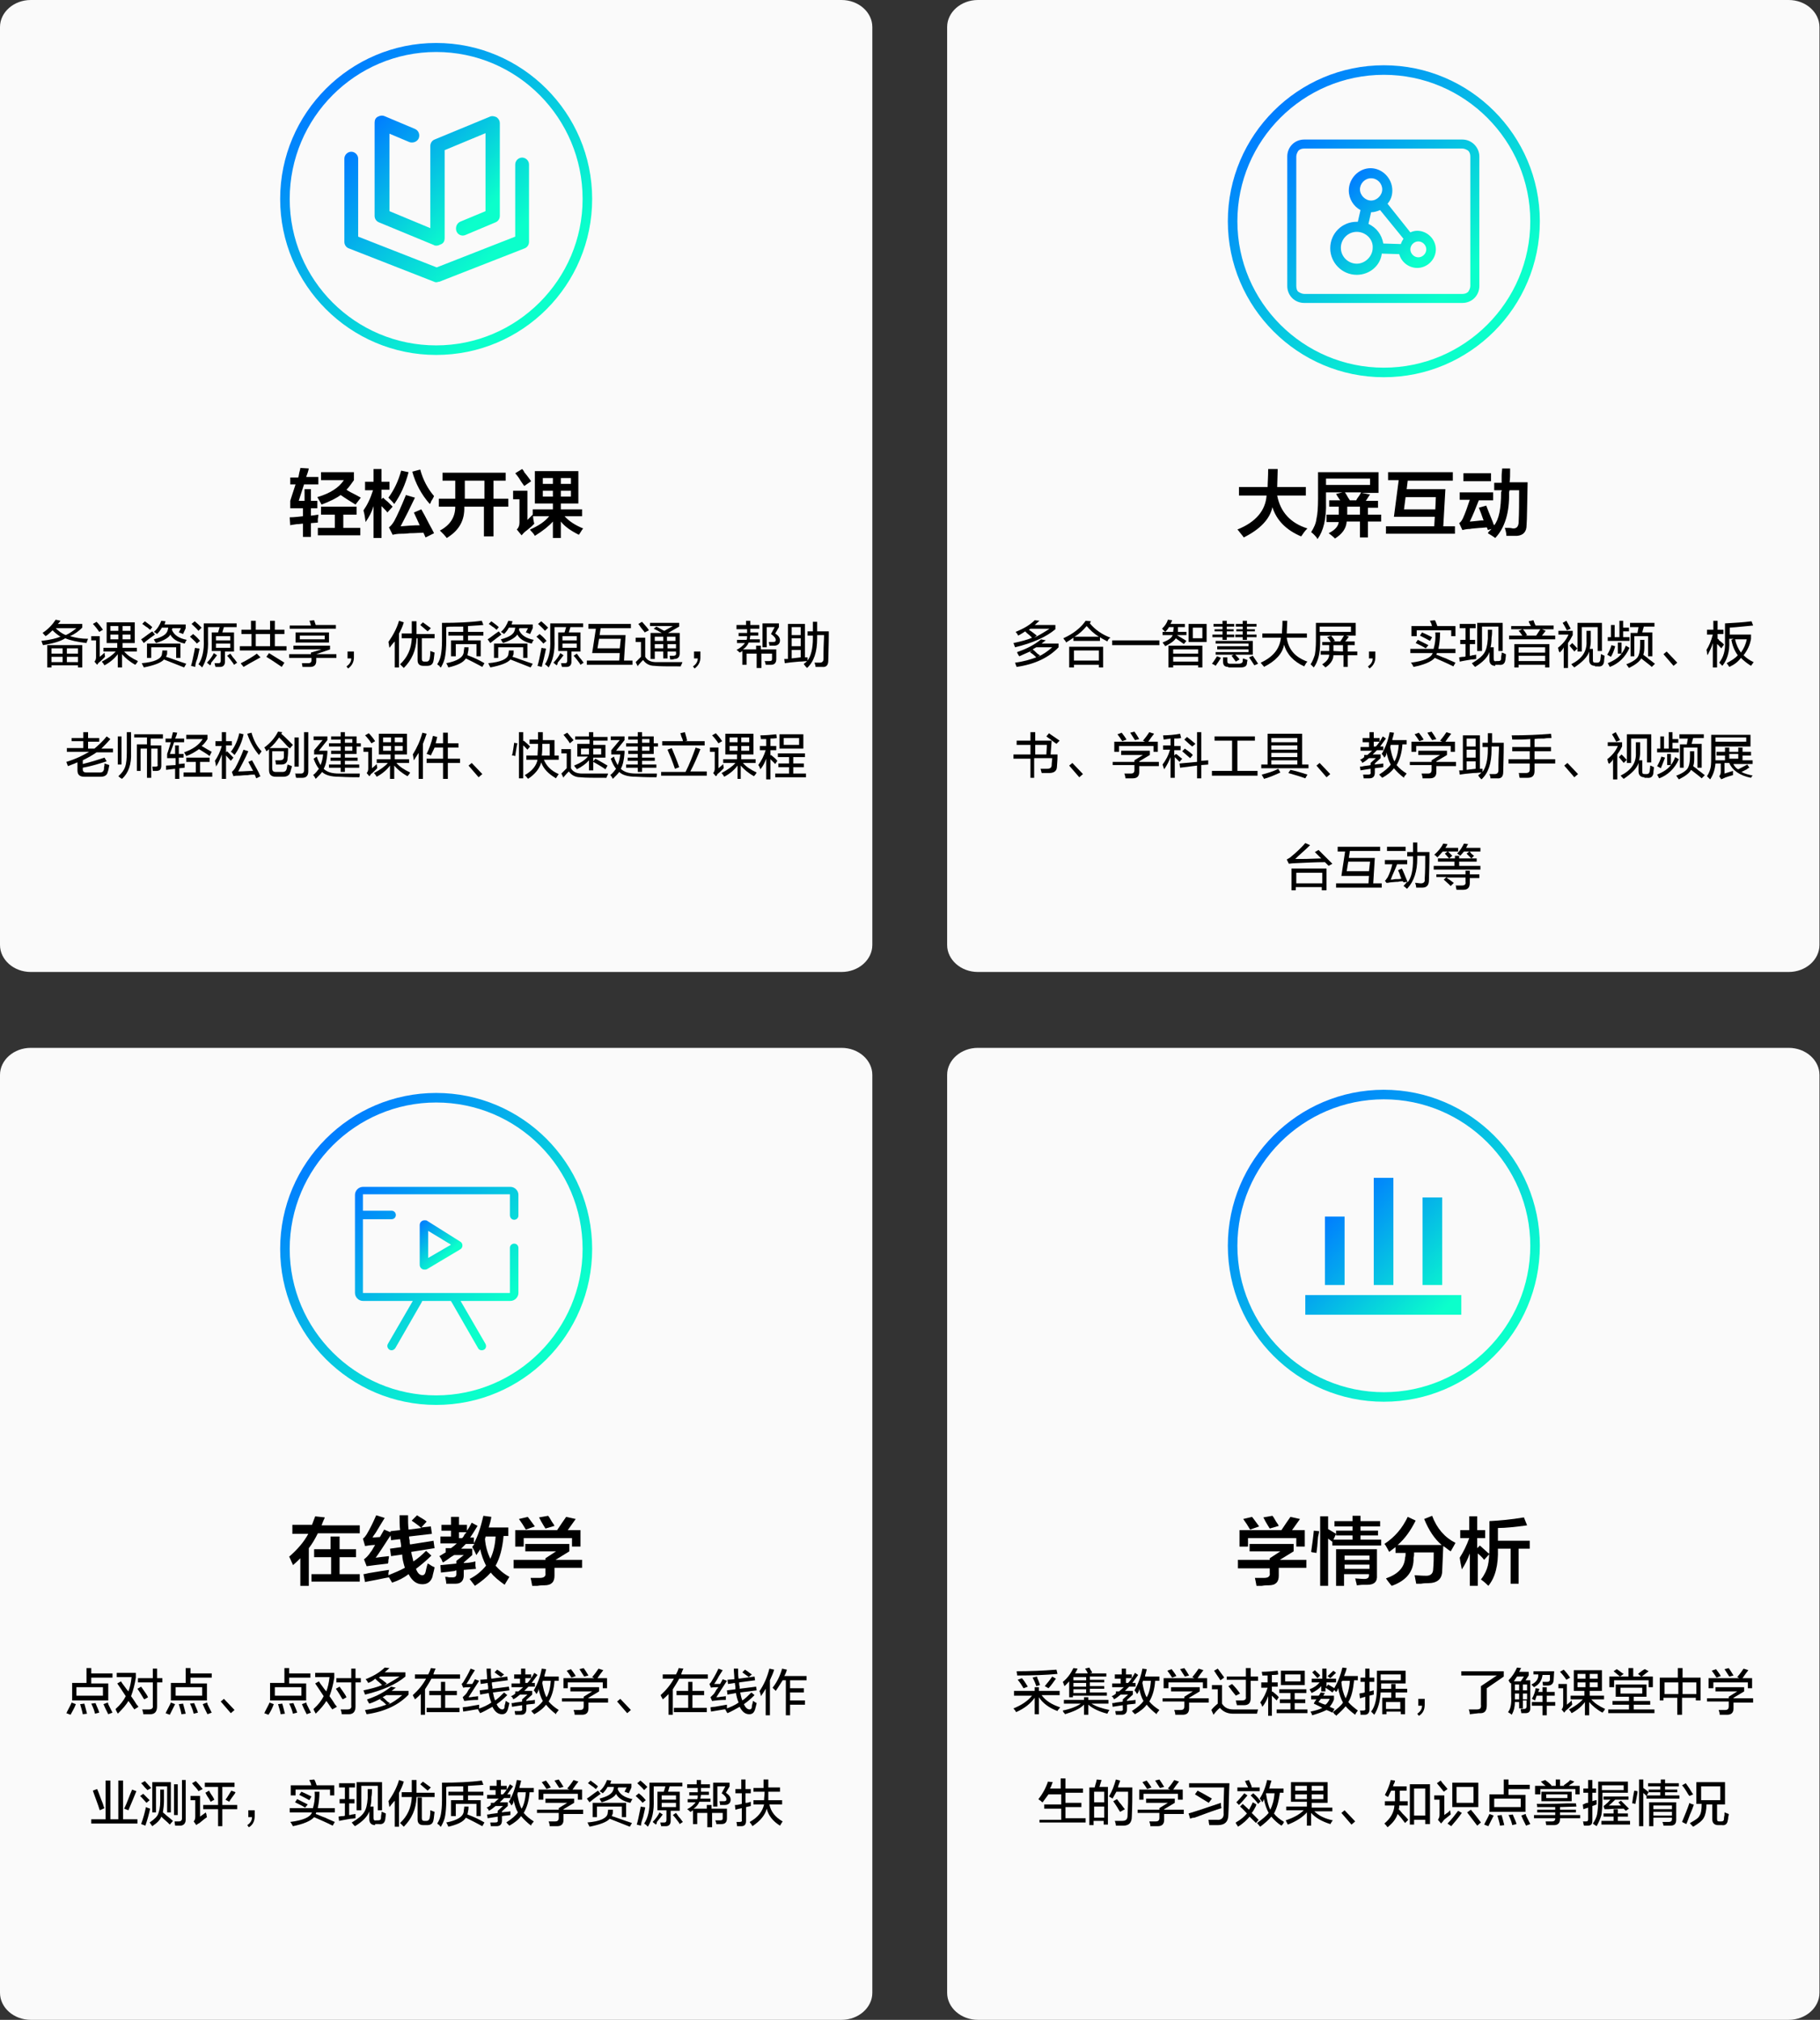
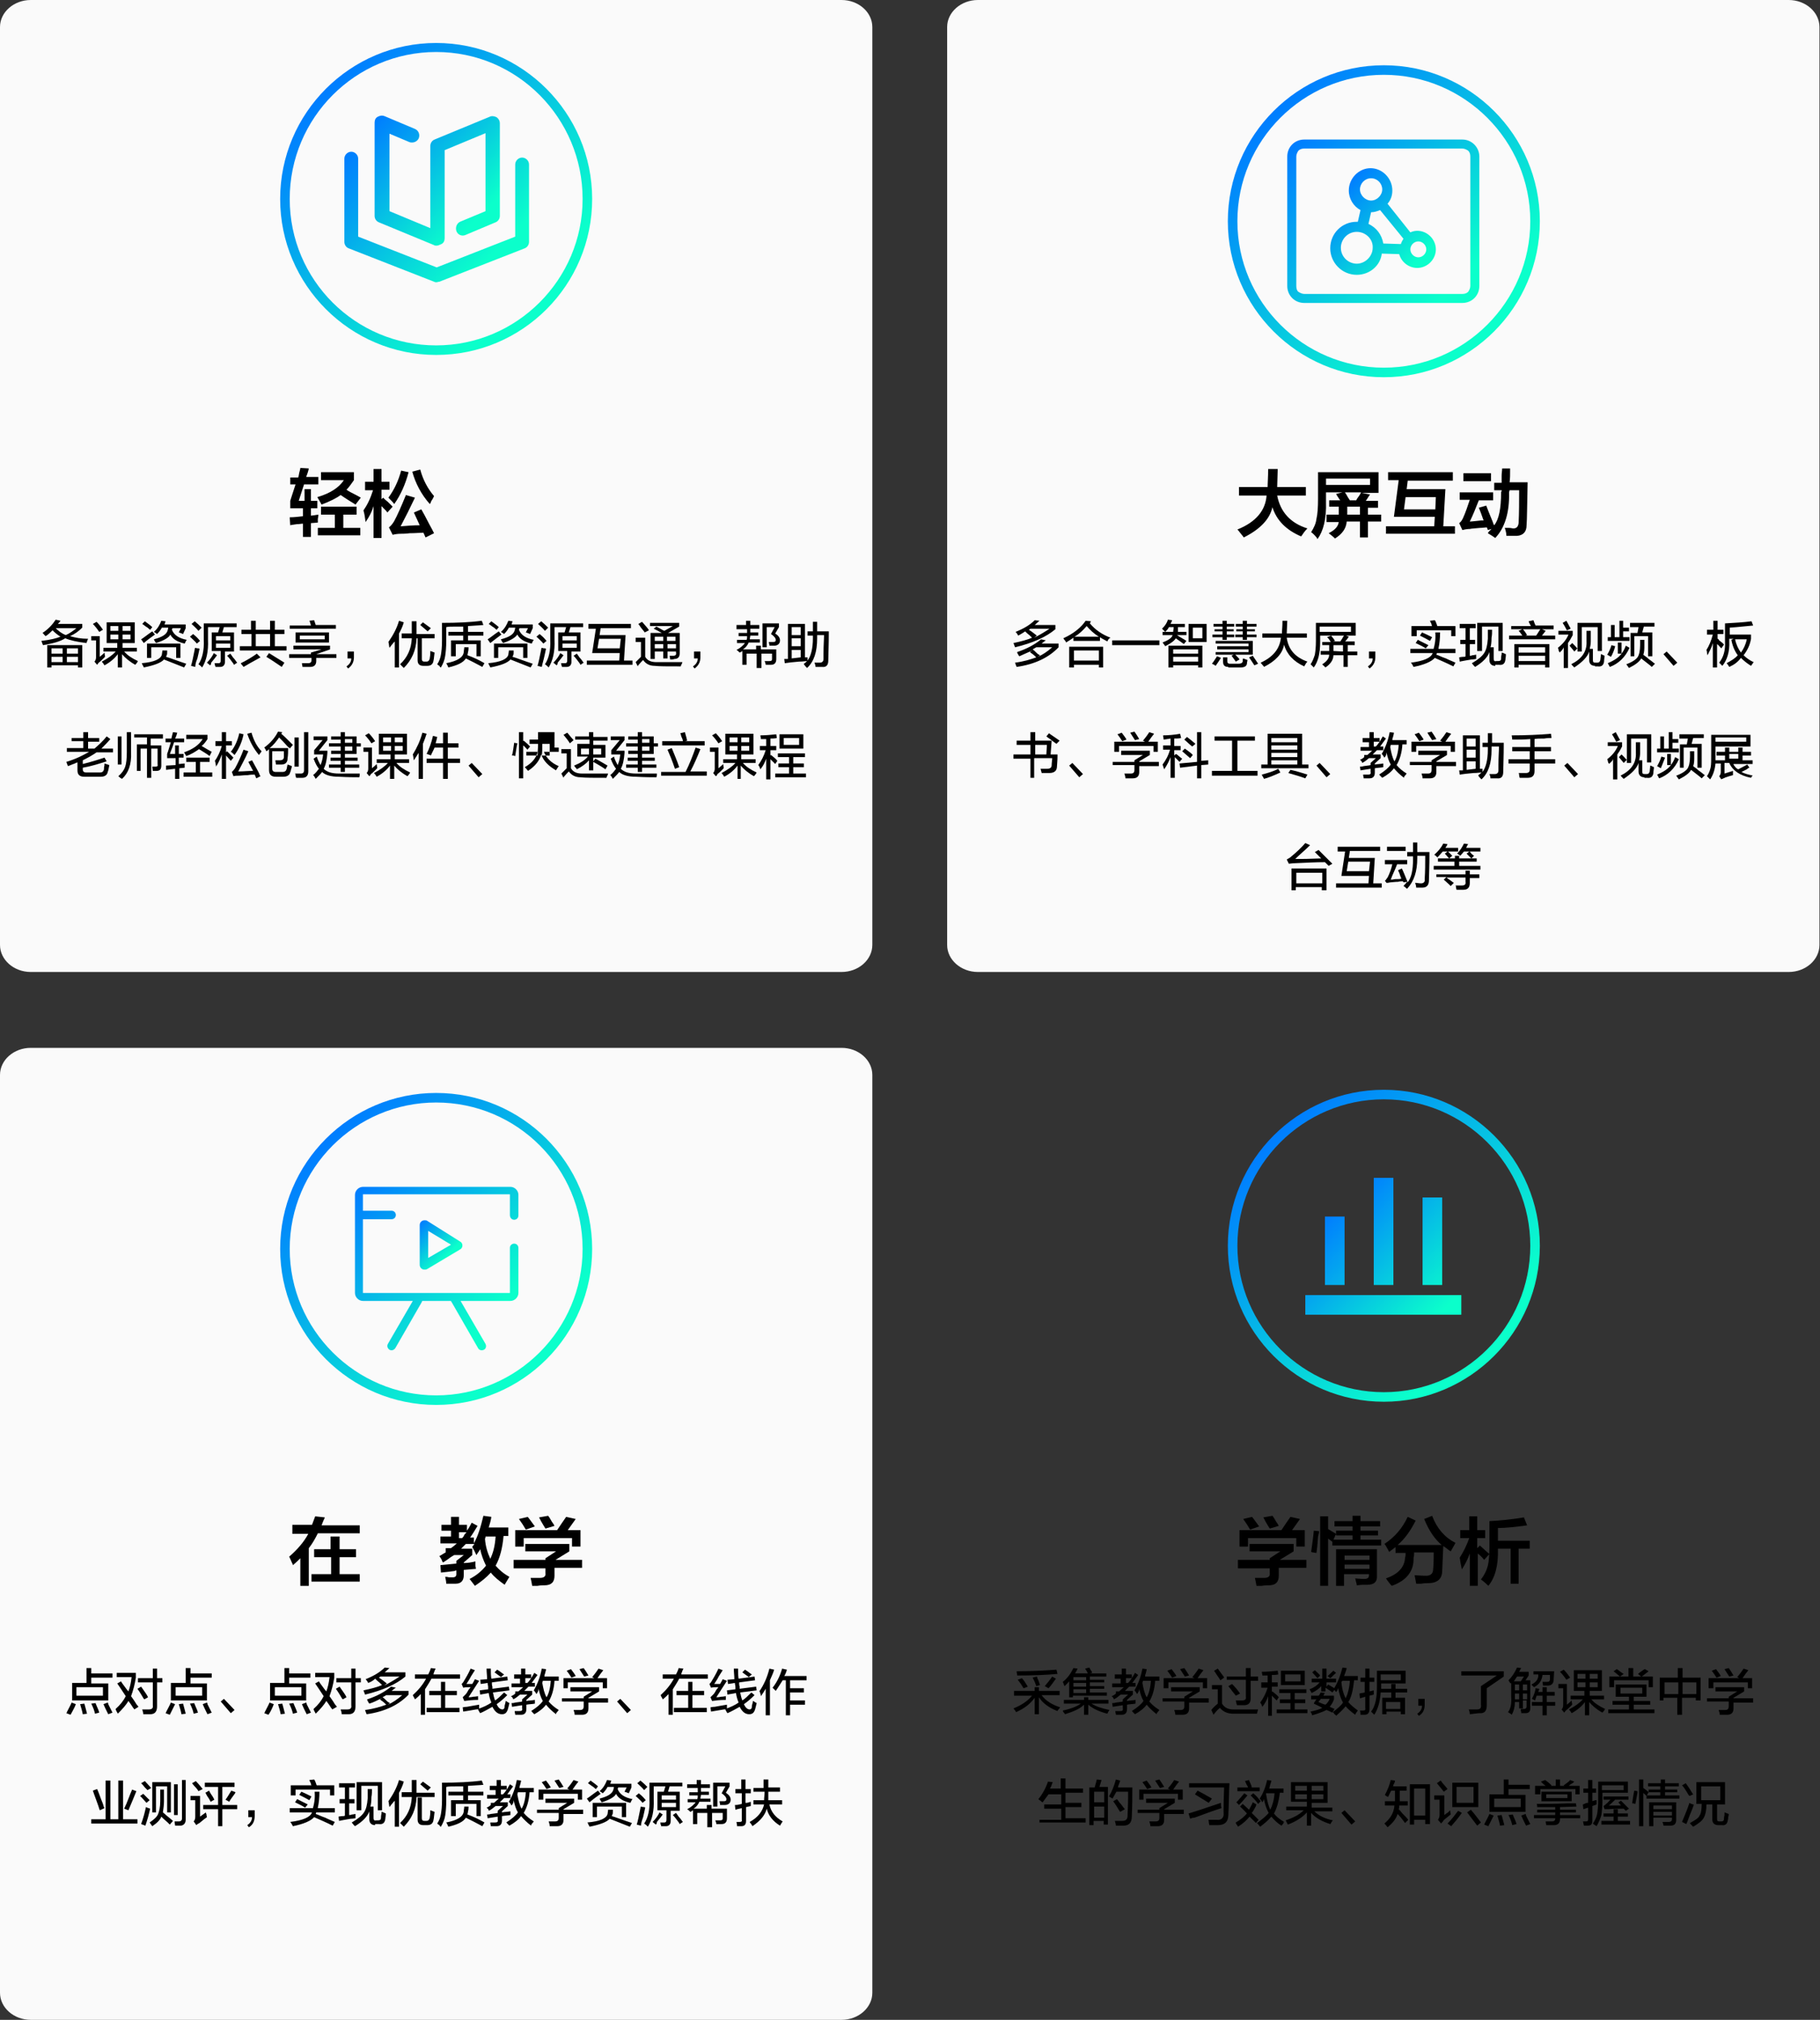
<svg xmlns="http://www.w3.org/2000/svg" version="1.1" id="图层_1" x="0px" y="0px" width="343px" height="380.7px" viewBox="0 0 343 380.7" style="enable-background:new 0 0 343 380.7;" xml:space="preserve">
  <rect x="0" y="0" width="343" height="380.7" fill="#333333" stroke="none" />
  <style type="text/css">
	.st0{fill-rule:evenodd;clip-rule:evenodd;fill:#FAFAFA;}
	.st1{fill:url(#SVGID_1_);}
	.st2{fill:url(#SVGID_00000102505899416929464980000010374474287272816539_);}
	.st3{fill:url(#SVGID_00000098924181023540229330000001978621607878231702_);}
	.st4{fill:url(#SVGID_00000098198384238380602890000007220667691083228550_);}
	.st5{fill:url(#SVGID_00000020397685192513418090000007540749434328444057_);}
	.st6{fill:url(#SVGID_00000121275991716644592420000000501789533523424133_);}
	.st7{fill:url(#SVGID_00000013882379436291990310000010936307266835901108_);}
	.st8{fill:url(#SVGID_00000146485985224270930910000002455103132625666478_);}
	.st9{fill:url(#SVGID_00000096060939177966359140000000455626393742096024_);}
	.st10{fill:url(#SVGID_00000132766480717007790880000018116025108878573952_);}
	.st11{fill:url(#SVGID_00000068638435985228961950000013318305595567199622_);}
</style>
  <g>
    <g id="矩形_00000033365379089848194780000014918444772830124184_">
      <g>
        <path id="path-26_00000145737219051867781160000005905890276363068045_" class="st0" d="M5.8,0h152.8c3.2,0,5.8,2.3,5.8,5.1v173     c0,2.8-2.6,5.1-5.8,5.1H5.8c-3.2,0-5.8-2.3-5.8-5.1V5.1C0,2.3,2.6,0,5.8,0z" />
      </g>
    </g>
    <g>
      <g>
        <path d="M54.7,91.4V90h1.5c0.1-0.2,0.1-0.5,0.2-0.9c0.1-0.4,0.2-0.7,0.2-0.9l1.6,0.1c-0.1,0.5-0.3,1.1-0.5,1.6H60v1.4h-2.7     l-1,3.1h1.1v-2.2h1.2v2.2h1.2v1.4h-1.2v1.4l1.4-0.2c0,0.2,0,0.4-0.1,0.8c0,0.3,0,0.6,0,0.7l-1.3,0.1v2.6h-1.5v-2.5     c-0.3,0-0.7,0.1-1.2,0.1c-0.5,0.1-0.9,0.1-1.2,0.2l-0.1-1.5c0.8,0,1.6-0.1,2.5-0.2v-1.5h-2.4v-1.4c0.2-0.6,0.5-1.6,1-3.1H54.7z      M60.5,97v-1.5h6.7V97h-2.5v2.5h3.2v1.4h-8v-1.4h3.2V97H60.5z M67,95.1c-0.8-0.5-1.8-1.1-2.8-1.8c-0.8,0.6-2,1.2-3.6,1.8     c-0.2-0.4-0.5-0.9-0.8-1.4c2.4-0.7,4.1-1.8,5-3.2h-4.3V89h6.2v1.5c-0.5,0.7-0.9,1.3-1.4,1.8c0.4,0.3,1,0.6,1.8,1     c0.4,0.2,0.7,0.4,0.9,0.5L67,95.1z" />
        <path d="M68.8,92.3v-1.5h1.6v-2.4h1.5v2.4h1.5v1.5h-1.5v1.8l0.3-0.3c0.2,0.2,0.5,0.5,0.9,0.8c0.4,0.4,0.7,0.7,0.9,0.9l-1,1.1     c-0.1-0.2-0.4-0.5-0.7-0.8c-0.2-0.2-0.3-0.3-0.4-0.4v6h-1.5v-6c-0.3,1-0.8,2-1.5,3c-0.1-0.8-0.2-1.5-0.4-2.2     c0.7-1,1.3-2.2,1.8-3.8H68.8z M74.3,95c-0.3-0.4-0.7-0.8-1.1-1.2c1.1-1.5,1.9-3.2,2.4-5.1L77,89C76.4,91.3,75.5,93.3,74.3,95z      M80.2,101.3l-0.4-0.9c-0.6,0-1.5,0.1-2.6,0.1c-0.7,0.1-1.3,0.1-1.6,0.1c-0.7,0-1.2,0.1-1.6,0.2l-0.7-1.4c0.4-0.3,0.7-0.7,1-1.2     c0.6-1.1,1.3-2.7,2.2-4.9l1.7,0.5c-0.9,1.9-1.8,3.7-2.7,5.4c1.2-0.1,2.4-0.2,3.6-0.2l-1.1-2.4l1.4-0.6c0.4,0.7,0.9,1.6,1.5,2.8     c0.4,0.7,0.7,1.3,0.9,1.7L80.2,101.3z M81,95c-1.6-1.8-2.7-3.9-3.3-6.1l1.5-0.4c0.5,1.9,1.4,3.6,2.6,5c-0.1,0.2-0.2,0.5-0.5,0.9     C81.2,94.7,81.1,94.9,81,95z" />
-         <path d="M83.4,90.6v-1.5h11.9v1.5H93v3.4h2.8v1.5H93v5.6h-1.8v-5.6h-3.7c0.1,2.6-1,4.5-3.3,5.9c-0.1-0.1-0.3-0.4-0.6-0.7     c-0.3-0.3-0.5-0.5-0.7-0.7c1.9-1,2.9-2.5,2.9-4.5h-3.1v-1.5h3.1v-3.4H83.4z M87.6,90.6v3.4h3.7v-3.4H87.6z" />
-         <path d="M98.3,100.9l-0.9-1.1c0.3-0.3,0.5-0.7,0.5-1.3v-4.4h-1.2v-1.6h2.7v5.5c0.4-0.4,0.7-0.7,1-1c0,0.2,0.1,0.4,0.1,0.8     c0.1,0.4,0.1,0.7,0.2,0.9c-0.1,0.1-0.3,0.3-0.5,0.5c-0.5,0.4-0.8,0.7-1.1,0.9C98.7,100.4,98.5,100.7,98.3,100.9z M98.8,91.6     c-0.2-0.3-0.6-0.8-1-1.5c-0.3-0.4-0.5-0.7-0.7-0.9l1.3-0.8c0.1,0.1,0.3,0.3,0.4,0.6c0.6,0.7,1,1.3,1.3,1.7L98.8,91.6z      M100.8,94.9v-6.1h8.2v6.1h-3.3V96h4v1.3h-3.3c0.8,0.9,2,1.7,3.5,2.3c-0.1,0.1-0.3,0.4-0.6,0.9c-0.1,0.1-0.2,0.3-0.2,0.3     c-1.6-0.8-2.7-1.6-3.4-2.5v3.1h-1.5v-3.1c-0.7,0.8-1.8,1.7-3.4,2.7c-0.1-0.2-0.3-0.5-0.7-0.9c-0.1-0.1-0.2-0.2-0.2-0.3     c1.6-0.7,2.8-1.5,3.6-2.5h-3.1V96h3.8v-1.1H100.8z M102.3,90.1v1.1h1.9v-1.1H102.3z M102.3,92.5v1.1h1.9v-1.1H102.3z M107.6,90.1     h-1.9v1.1h1.9V90.1z M105.7,92.5v1.1h1.9v-1.1H105.7z" />
      </g>
    </g>
    <g>
      <path d="M8.1,121.6c-0.1-0.3-0.2-0.5-0.3-0.8c1.7-0.2,2.9-0.5,3.6-0.8c-0.5-0.3-1-0.7-1.5-1.2c-0.4,0.4-0.8,0.8-1.3,1.1    c0,0-0.1-0.1-0.3-0.3c-0.1-0.1-0.2-0.3-0.3-0.3c1.1-0.7,1.9-1.6,2.5-2.5l0.9,0.2c-0.1,0.2-0.3,0.4-0.5,0.6h4.6v0.7    c-0.7,0.7-1.4,1.2-2.3,1.6c1,0.3,2.1,0.5,3.4,0.5c-0.1,0.2-0.2,0.5-0.3,0.8c-1.7-0.2-3.1-0.5-4-0.9    C11.4,120.9,9.9,121.3,8.1,121.6z M8.9,125.8v-4.2h6.6v4.2h-0.8v-0.4h-5v0.4H8.9z M9.7,122.2v1h2.1v-1H9.7z M9.7,123.8v1h2.1v-1    H9.7z M14.4,118.4h-3.9c0.5,0.5,1.1,1,1.9,1.3C13.1,119.4,13.8,118.9,14.4,118.4z M14.7,122.2h-2.1v1h2.1V122.2z M12.6,123.8v1    h2.1v-1H12.6z" />
      <path d="M18.3,125.3l-0.5-0.6c0.2-0.2,0.3-0.5,0.3-0.8v-3.2h-0.9v-0.8h1.6v3.9c0.4-0.3,0.7-0.6,0.9-0.8c0,0.3,0.1,0.6,0.1,0.8    c0,0-0.1,0-0.1,0.1c-0.4,0.4-0.8,0.8-1.1,1C18.5,125,18.4,125.2,18.3,125.3z M18.7,119.1c-0.4-0.6-0.8-1.1-1.2-1.5l0.7-0.4    c0.4,0.4,0.8,0.9,1.2,1.5L18.7,119.1z M20.1,121.2v-3.9h5.3v3.9h-2.3v0.9h2.7v0.7h-2.4c0.6,0.7,1.5,1.3,2.6,1.8    c0,0-0.1,0.1-0.1,0.2c-0.1,0.1-0.2,0.3-0.4,0.5c-1.1-0.6-1.9-1.3-2.5-2v2.5h-0.8v-2.5c-0.6,0.8-1.4,1.5-2.5,2.1    c0,0-0.1-0.1-0.2-0.3c-0.1-0.2-0.3-0.3-0.3-0.4c1.1-0.6,2-1.2,2.6-1.9h-2.3v-0.7h2.6v-0.9H20.1z M20.8,118v0.9h1.5V118H20.8z     M20.8,119.6v0.9h1.5v-0.9H20.8z M24.6,118h-1.5v0.9h1.5V118z M23.1,119.6v0.9h1.5v-0.9H23.1z" />
      <path d="M27.1,121.2l-0.5-0.7c0.5-0.3,1.2-0.9,2.1-1.5c0.1,0.1,0.3,0.4,0.5,0.6C28.5,120.1,27.8,120.6,27.1,121.2z M27.1,125.8    c0-0.1-0.1-0.2-0.2-0.4c-0.1-0.2-0.1-0.3-0.2-0.4c2.4-0.2,3.6-0.8,3.8-1.6c0-0.2,0.1-0.5,0.1-0.8h0.9c0,0.1,0,0.2,0,0.3    c0,0.3,0,0.5-0.1,0.6c0,0.1-0.1,0.2-0.1,0.3c0.3,0.1,0.7,0.2,1.2,0.4c1.1,0.4,2,0.7,2.6,0.9l-0.4,0.7c-1.5-0.6-2.8-1.1-3.8-1.5    C30.4,124.9,29.1,125.4,27.1,125.8z M28.3,118.7c-0.2-0.1-0.4-0.4-0.8-0.6c-0.3-0.2-0.5-0.4-0.7-0.5l0.5-0.5    c0.7,0.5,1.2,0.9,1.4,1.1L28.3,118.7z M27.7,124v-2.7h6.3v2.7h-0.8v-2h-4.7v2H27.7z M29.4,121.2c-0.1-0.2-0.3-0.4-0.4-0.7    c1.5-0.4,2.4-0.9,2.6-1.7c0-0.1,0.1-0.3,0.1-0.5h-1.2c-0.2,0.4-0.5,0.8-0.9,1.2l0,0c-0.1-0.1-0.4-0.3-0.6-0.4    c0.7-0.6,1.1-1.3,1.4-2.1l0.8,0.1c0,0.1-0.1,0.2-0.1,0.3c0,0.1-0.1,0.3-0.1,0.3h4v0.7l-0.5,1.1c-0.2-0.1-0.5-0.2-0.8-0.3l0.4-0.8    h-1.6l-0.1,0.3c0.4,1,1.3,1.6,2.8,1.9c-0.1,0.1-0.2,0.3-0.3,0.5c0,0.1-0.1,0.2-0.1,0.2c-1.4-0.3-2.3-0.9-2.7-1.7    C31.9,120.1,31,120.7,29.4,121.2z" />
      <path d="M37.1,121.3c-0.4-0.5-0.9-0.9-1.3-1.3l0.6-0.5c0,0,0.1,0.1,0.1,0.1c0.4,0.3,0.8,0.7,1.2,1.2L37.1,121.3z M36.8,125.7    l-0.8-0.2c0.2-0.6,0.4-1.6,0.7-3.1c0-0.1,0-0.2,0.1-0.3c0.1,0,0.2,0.1,0.5,0.1c0.1,0,0.2,0,0.3,0.1c-0.1,0.4-0.2,1-0.4,1.8    C36.9,124.8,36.8,125.3,36.8,125.7z M37.4,118.9c-0.5-0.6-1-1-1.3-1.3l0.6-0.5c0.5,0.4,0.9,0.8,1.3,1.2L37.4,118.9z M39.9,122.8    v-3.6h1.2l0.3-1h-2.2v2.4c0.1,2.2-0.3,3.9-1.1,5.2c0,0-0.1-0.1-0.2-0.2c-0.1-0.1-0.2-0.2-0.5-0.4c0.7-1,1.1-2.6,1-4.6v-3.1h6.2    v0.7h-2.4l-0.3,1h2.2v3.6h-1.7v1.9c0,0.6-0.3,1-0.9,1c-0.3,0-0.6,0-0.9,0c0-0.1,0-0.2-0.1-0.3c0-0.2,0-0.3-0.1-0.4    c0.1,0,0.2,0,0.4,0c0.2,0,0.3,0,0.4,0c0.3,0,0.4-0.2,0.4-0.5v-1.8H39.9z M39.6,125.4c-0.2-0.2-0.4-0.3-0.6-0.5    c0.6-0.6,1-1.2,1.3-1.8l0.6,0.4c-0.2,0.3-0.6,0.8-1.1,1.4C39.8,125.2,39.7,125.3,39.6,125.4z M40.7,119.9v0.8h2.7v-0.8H40.7z     M40.7,121.3v0.8h2.7v-0.8H40.7z M44.1,125.3c0,0-0.1-0.1-0.1-0.2c-0.5-0.7-0.9-1.2-1.2-1.5l0.6-0.4c0.1,0.1,0.3,0.4,0.5,0.7    c0.4,0.4,0.6,0.8,0.8,1L44.1,125.3z" />
      <path d="M45.5,119.5v-0.8h1.8V117h0.9v1.7h2.7V117h0.9v1.7h1.8v0.8h-1.8v2.3H54v0.8h-8.8v-0.8h2.2v-2.3H45.5z M45.9,125.7    c-0.1-0.1-0.2-0.3-0.4-0.5c-0.1-0.1-0.1-0.1-0.1-0.2c1.2-0.6,2.2-1.2,3-1.8l0.7,0.7C47.6,124.7,46.6,125.3,45.9,125.7z     M48.2,119.5v2.3h2.7v-2.3H48.2z M53.1,125.7c-0.9-0.6-1.9-1.3-2.9-1.9l0.5-0.7c1,0.6,1.9,1.2,2.9,1.8L53.1,125.7z" />
      <path d="M54.5,124v-0.7h4.1V123l2-0.6h-5.3v-0.7h6.9v0.7l-2.6,0.9h3.8v0.7h-3.8v0.6c0,0.7-0.4,1.1-1.1,1.1c-0.4,0-0.9,0-1.5,0    c0,0,0-0.1,0-0.1c0-0.1-0.1-0.4-0.1-0.6c0.1,0,0.4,0,0.6,0c0.3,0,0.5,0,0.6,0c0.4,0,0.6-0.2,0.6-0.5V124H54.5z M54.6,118.6v-0.7h4    c0-0.1-0.1-0.2-0.1-0.4c-0.1-0.2-0.1-0.4-0.2-0.5l0.9-0.1l0.3,0.9h3.8v0.7H54.6z M55.7,121.1v-1.9H62v1.9H55.7z M56.5,119.8v0.7    h4.7v-0.7H56.5z" />
      <path d="M65.6,126l-0.3-0.4c0.6-0.4,0.9-0.9,0.9-1.5h-0.7v-1.3h1.2c0,0.2,0,0.6,0,1.1C66.7,124.8,66.3,125.5,65.6,126z" />
      <path d="M73.4,122.1c-0.1-0.4-0.1-0.8-0.2-1.1c0.9-1.3,1.6-2.6,2-4l0.9,0.3c-0.2,0.7-0.5,1.4-0.9,2.1v6.4h-0.8v-4.9    C74,121.3,73.7,121.7,73.4,122.1z M75.7,120.2v-0.8h1.9c0-0.8,0-1.5,0-2.3h0.9c0,0.3,0,0.7,0,1.2c0,0.5,0,0.9,0,1.2h3.4v0.8h-3.4    v0.1c-0.1,2.2-0.9,4-2.4,5.5l-0.7-0.7c1.4-1.3,2.1-2.9,2.2-4.8v-0.1H75.7z M79.8,125.5c-0.8,0-1.1-0.4-1.1-1.1v-4.1h0.8v3.9    c0,0.3,0.1,0.5,0.5,0.5h0.4c0.3,0,0.5-0.2,0.6-0.6c0,0,0-0.1,0-0.1c0.1-0.5,0.1-0.9,0.1-1.3c0.3,0.1,0.5,0.2,0.8,0.3    c-0.1,0.6-0.1,1.1-0.2,1.5c-0.1,0.7-0.5,1-1.2,1H79.8z M80.6,119c-0.5-0.4-0.9-0.8-1.4-1.2l0.5-0.5c0.5,0.4,1,0.7,1.5,1.1    L80.6,119z" />
      <path d="M83.1,125.8c-0.1,0-0.2-0.1-0.3-0.3c-0.2-0.1-0.3-0.2-0.4-0.3c0.4-0.6,0.6-1.2,0.7-1.8c0.1-0.6,0.2-1.4,0.2-2.6v-3.4    c2.8,0,5.3-0.1,7.5-0.4l0.3,0.8c-0.9,0.1-1.8,0.1-2.9,0.2v1.1h2.9v0.7h-2.9v0.9h2.4v3h-0.8v-2.3h-3.9v2.3H85v-3h2.3v-0.9h-2.8    v-0.7h2.8v-1c-0.3,0-0.7,0-1.3,0c-0.9,0-1.5,0-1.9,0.1v2.6c0,1.2-0.1,2.2-0.2,2.8C83.8,124.4,83.5,125.1,83.1,125.8z M84.5,125.8    c-0.1-0.2-0.2-0.5-0.4-0.8c2.1-0.4,3.2-1.1,3.3-2.1c0-0.3,0.1-0.6,0.1-0.9h0.8c0,0.3,0,0.6-0.1,0.9c0,0.2-0.1,0.4-0.1,0.6    c1.1,0.4,2.2,0.9,3.2,1.5l-0.4,0.7c-1.1-0.6-2.1-1.1-3.1-1.6C87.3,124.9,86.2,125.4,84.5,125.8z" />
      <path d="M92.4,121.2l-0.5-0.7c0.5-0.3,1.2-0.9,2.1-1.5c0.1,0.1,0.3,0.4,0.5,0.6C93.8,120.1,93.2,120.6,92.4,121.2z M92.4,125.8    c0-0.1-0.1-0.2-0.2-0.4c-0.1-0.2-0.1-0.3-0.2-0.4c2.4-0.2,3.6-0.8,3.8-1.6c0-0.2,0.1-0.5,0.1-0.8h0.9c0,0.1,0,0.2,0,0.3    c0,0.3,0,0.5-0.1,0.6c0,0.1-0.1,0.2-0.1,0.3c0.3,0.1,0.7,0.2,1.2,0.4c1.1,0.4,2,0.7,2.6,0.9l-0.4,0.7c-1.5-0.6-2.8-1.1-3.8-1.5    C95.7,124.9,94.5,125.4,92.4,125.8z M93.6,118.7c-0.2-0.1-0.4-0.4-0.8-0.6c-0.3-0.2-0.5-0.4-0.7-0.5l0.5-0.5    c0.7,0.5,1.2,0.9,1.4,1.1L93.6,118.7z M93.1,124v-2.7h6.3v2.7h-0.8v-2h-4.7v2H93.1z M94.8,121.2c-0.1-0.2-0.3-0.4-0.4-0.7    c1.5-0.4,2.4-0.9,2.6-1.7c0-0.1,0.1-0.3,0.1-0.5h-1.2c-0.2,0.4-0.5,0.8-0.9,1.2l0,0c-0.1-0.1-0.4-0.3-0.6-0.4    c0.7-0.6,1.1-1.3,1.4-2.1l0.8,0.1c0,0.1-0.1,0.2-0.1,0.3c0,0.1-0.1,0.3-0.1,0.3h4v0.7l-0.5,1.1c-0.2-0.1-0.5-0.2-0.8-0.3l0.4-0.8    h-1.6l-0.1,0.3c0.4,1,1.3,1.6,2.8,1.9c-0.1,0.1-0.2,0.3-0.3,0.5c0,0.1-0.1,0.2-0.1,0.2c-1.4-0.3-2.3-0.9-2.7-1.7    C97.2,120.1,96.3,120.7,94.8,121.2z" />
      <path d="M102.4,121.3c-0.4-0.5-0.9-0.9-1.3-1.3l0.6-0.5c0,0,0.1,0.1,0.1,0.1c0.4,0.3,0.8,0.7,1.2,1.2L102.4,121.3z M102.1,125.7    l-0.8-0.2c0.2-0.6,0.4-1.6,0.7-3.1c0-0.1,0-0.2,0.1-0.3c0.1,0,0.2,0.1,0.5,0.1c0.1,0,0.2,0,0.3,0.1c-0.1,0.4-0.2,1-0.4,1.8    C102.3,124.8,102.2,125.3,102.1,125.7z M102.7,118.9c-0.5-0.6-1-1-1.3-1.3l0.6-0.5c0.5,0.4,0.9,0.8,1.3,1.2L102.7,118.9z     M105.2,122.8v-3.6h1.2l0.3-1h-2.2v2.4c0.1,2.2-0.3,3.9-1.1,5.2c0,0-0.1-0.1-0.2-0.2c-0.1-0.1-0.2-0.2-0.5-0.4    c0.7-1,1.1-2.6,1-4.6v-3.1h6.2v0.7h-2.4l-0.3,1h2.2v3.6h-1.7v1.9c0,0.6-0.3,1-0.9,1c-0.3,0-0.6,0-0.9,0c0-0.1,0-0.2-0.1-0.3    c0-0.2,0-0.3-0.1-0.4c0.1,0,0.2,0,0.4,0c0.2,0,0.3,0,0.4,0c0.3,0,0.4-0.2,0.4-0.5v-1.8H105.2z M104.9,125.4    c-0.2-0.2-0.4-0.3-0.6-0.5c0.6-0.6,1-1.2,1.3-1.8l0.6,0.4c-0.2,0.3-0.6,0.8-1.1,1.4C105.1,125.2,105,125.3,104.9,125.4z     M106,119.9v0.8h2.7v-0.8H106z M106,121.3v0.8h2.7v-0.8H106z M109.4,125.3c0,0-0.1-0.1-0.1-0.2c-0.5-0.7-0.9-1.2-1.2-1.5l0.6-0.4    c0.1,0.1,0.3,0.4,0.5,0.7c0.4,0.4,0.6,0.8,0.8,1L109.4,125.3z" />
      <path d="M110.9,118.4v-0.8h8v0.8h-5.7l-0.2,1.3h4.9l-0.3,4.8h1.6v0.8h-8.6v-0.8h6.1l0.1-1.4h-5.2l0.7-4.6H110.9z M117,120.4h-4.1    l-0.3,1.8h4.2L117,120.4z" />
      <path d="M120.2,125.6l-0.4-0.8c0.1-0.1,0.3-0.3,0.5-0.5c0.2-0.2,0.4-0.4,0.5-0.5v-2.8h-1v-0.8h1.8v3.6c0.4,0.7,1.1,1,2.1,1    c1.6,0,3.2,0,4.9,0c0,0,0,0.1-0.1,0.3c-0.1,0.2-0.2,0.4-0.2,0.5c-2.5,0-4.1,0-4.9-0.1c-1,0-1.7-0.4-2.2-1.1    c-0.2,0.2-0.6,0.6-1,1.1C120.3,125.5,120.2,125.6,120.2,125.6z M121.5,119.2c-0.1-0.2-0.4-0.5-0.7-0.9c-0.2-0.3-0.4-0.6-0.5-0.7    l0.7-0.4c0.6,0.7,1.1,1.2,1.3,1.6L121.5,119.2z M126.3,124.3C126.3,124.2,126.3,124.2,126.3,124.3c0-0.3-0.1-0.5-0.1-0.7    c0.1,0,0.2,0,0.4,0c0.1,0,0.3,0,0.3,0c0.4,0,0.6-0.2,0.5-0.6v-0.2h-1.6v1.3H125v-1.3h-1.6v1.4h-0.8v-4.9h2.1    c-0.1-0.1-0.4-0.2-0.7-0.4c-0.4-0.2-0.6-0.3-0.8-0.4l0.5-0.4c0.2,0.1,0.2,0.1,0.2,0.1c0.6,0.3,1,0.6,1.3,0.7l1.6-0.9h-4.3v-0.6    h5.5v0.7l-2.1,1.2c0,0,0.1,0,0.1,0h2.1v3.8c0,0.7-0.3,1.1-1,1.1C126.9,124.3,126.6,124.3,126.3,124.3z M123.4,120v0.8h1.6V120    H123.4z M123.4,121.4v0.8h1.6v-0.8H123.4z M127.3,120h-1.6v0.8h1.6V120z M125.8,121.4v0.8h1.6v-0.8H125.8z" />
      <path d="M130.9,126l-0.3-0.4c0.6-0.4,0.9-0.9,0.9-1.5h-0.7v-1.3h1.2c0,0.2,0,0.6,0,1.1C132,124.8,131.6,125.5,130.9,126z" />
      <path d="M138.8,118.5v-0.7h1.8V117h0.8v0.8h1.7v0.7h-1.7v0.7h1.5v0.6h-1.5c0,0.2-0.1,0.5-0.1,0.7h1.9v0.6h-2.1    c-0.2,0.5-0.6,1-1.1,1.3h2.5v-0.7h0.9v0.7h2.9v1.8c0,0.7-0.3,1.1-1,1.1c-0.1,0-0.3,0-0.5,0c-0.2,0-0.4,0-0.5,0    c0-0.2-0.1-0.5-0.2-0.7c0.3,0,0.6,0,0.9,0c0.4,0,0.5-0.1,0.5-0.4v-1h-2v2.7h-0.9v-2.7h-1.9v2.1h-0.8v-2.6    c-0.1,0.1-0.3,0.2-0.5,0.3c-0.2-0.2-0.4-0.4-0.6-0.5c0.8-0.4,1.3-0.9,1.6-1.3h-1.5v-0.6h1.8c0.1-0.2,0.1-0.4,0.1-0.7h-1.6v-0.6    h1.6v-0.7H138.8z M143.7,121.9v-4.4h3.1v0.7l-0.7,1.2c0.6,0.4,0.9,0.8,0.9,1.3c0,0.6-0.4,1-1.1,1c-0.3,0-0.6,0-0.9,0    c0,0,0,0,0-0.1c0-0.2-0.1-0.4-0.1-0.6c0.2,0,0.5,0,0.8,0c0.4,0,0.5-0.1,0.5-0.4c0-0.3-0.3-0.7-0.9-1.1l0.7-1.3h-1.5v3.8H143.7z" />
      <path d="M147.9,125l-0.1-0.8c0.2,0,0.4,0,0.7,0v-6.6h3.2v6.3l0.5,0c0,0.2,0,0.4,0,0.6c0.6-0.8,1-2.2,1-4.2c0-0.2,0-0.4,0-0.5h-1    v-0.8h1c0-0.2,0-0.4,0-0.8c0-0.4,0-0.8,0-1h0.8c0,0.6,0,1.2,0,1.8h2.2c0,2.7-0.1,4.6-0.1,5.5c0,0.9-0.4,1.3-1.2,1.2    c-0.2,0-0.6,0-1.2,0c0-0.3-0.1-0.5-0.2-0.8c0.1,0,0.4,0,0.6,0c0.2,0,0.3,0,0.4,0c0.4,0,0.7-0.2,0.7-0.7c0-0.2,0-0.5,0-1    c0-1.6,0.1-2.7,0.1-3.5H154c0,0.2,0,0.4,0,0.6c0,2.6-0.6,4.4-1.9,5.6c-0.2-0.2-0.4-0.4-0.6-0.7c0-0.1,0.1-0.2,0.3-0.3    c0.1-0.1,0.2-0.2,0.3-0.3c-0.3,0-0.8,0.1-1.5,0.1C149.4,124.8,148.5,124.9,147.9,125z M149.2,118.2v1.5h1.7v-1.5H149.2z     M149.2,120.3v1.5h1.7v-1.5H149.2z M149.2,124.1l1.7-0.2v-1.4h-1.7V124.1z" />
      <path d="M13.5,139.8v-0.7h2.2V138h0.9v1.1h2.1v0.7h-2.1v1.3h1.2c0.8-0.7,1.6-1.4,2.3-2.3l0.7,0.5c-0.6,0.7-1.2,1.3-1.7,1.8h2.2    v0.7h-3.1c-0.7,0.5-1.6,1-2.6,1.5v0.7c1.6-0.4,2.9-0.8,4.1-1.2l0.4,0.7c-1.3,0.4-2.8,0.9-4.5,1.2v0.3c0,0.4,0.2,0.6,0.7,0.6h2.5    c0.5,0,0.7-0.2,0.8-0.6c0-0.1,0-0.2,0-0.3c0-0.1,0.1-0.4,0.1-0.8c0.3,0.1,0.6,0.2,0.9,0.3c-0.1,0.6-0.2,1.1-0.3,1.3    c-0.1,0.6-0.6,0.9-1.3,0.9h-3.1c-0.9,0-1.3-0.4-1.3-1.2v-1.5c-0.1,0-0.3,0.1-0.5,0.2c-0.2,0.1-0.6,0.2-1.3,0.5    c-0.1-0.3-0.2-0.5-0.3-0.8c1.7-0.5,3.1-1.2,4.3-1.9h-4.2v-0.7h3.1v-1.3H13.5z" />
      <path d="M23,146.8c0,0-0.1-0.1-0.2-0.1c-0.1-0.1-0.3-0.2-0.5-0.4c0.7-0.6,1.1-1.2,1.3-1.8c0.2-0.6,0.3-1.5,0.3-2.7V138h0.8v3.8    C24.8,144.1,24.2,145.7,23,146.8z M22.2,144.1v-5.3h0.7v5.3H22.2z M25.3,139.2v-0.8h5.4v0.8h-2.3v1.3h2v3.8c0,0.7-0.3,1-0.9,1    c-0.3,0-0.5,0-0.7,0l-0.1-0.8c0.2,0,0.4,0,0.6,0c0.3,0,0.5-0.1,0.4-0.4v-3h-1.2v5.5h-0.8v-5.5h-1.2v4.2h-0.7v-5h1.9v-1.3H25.3z" />
      <path d="M31.2,139.9v-0.7h1.1c0.1-0.4,0.2-0.9,0.3-1.2l0.8,0.1c-0.1,0.4-0.2,0.7-0.4,1.1h1.7v0.7h-1.9c-0.1,0.4-0.3,0.9-0.6,1.7    c-0.1,0.2-0.1,0.4-0.2,0.5H33v-1.6h0.7v1.6h0.9v0.7h-0.9v1.2l1.1-0.1c0,0.1,0,0.4,0,0.8l-1,0.1v2h-0.8v-1.9l-1.7,0.2l0-0.8    l1.8-0.1v-1.3h-1.6v-0.8c0.2-0.5,0.4-1.3,0.7-2.2H31.2z M35.1,143.6v-0.8h4.4v0.8h-1.8v2H40v0.8h-5.4v-0.8h2.3v-2H35.1z     M39.5,142.5c-0.5-0.4-1.2-0.8-2-1.3c-0.7,0.5-1.5,1-2.4,1.3c-0.1-0.2-0.3-0.5-0.4-0.7c1.7-0.6,2.8-1.4,3.5-2.5h-3.1v-0.8h4v0.8    c-0.3,0.5-0.7,1-1.1,1.3c0.7,0.4,1.3,0.8,1.9,1.1L39.5,142.5z" />
      <path d="M40.6,140.5v-0.8h1.2V138h0.8v1.7h1.1v0.8h-1.1v1.3l0.2-0.2c0.4,0.4,0.8,0.8,1.2,1.2l-0.5,0.6c-0.3-0.3-0.6-0.7-0.9-1v4.4    h-0.8v-4.6c-0.3,0.8-0.6,1.6-1.1,2.3c0,0,0-0.1,0-0.2c-0.1-0.4-0.1-0.7-0.2-0.9c0.5-0.7,1-1.7,1.3-2.8H40.6z M44.2,142.3    c-0.3-0.3-0.5-0.5-0.7-0.6c0.8-1,1.3-2.2,1.6-3.5l0.8,0.2C45.6,139.9,45,141.2,44.2,142.3z M48.3,146.7l-0.3-0.7    c-0.3,0-0.8,0-1.3,0.1c-0.8,0-1.3,0.1-1.7,0.1c-0.3,0-0.7,0-1,0.1l-0.3-0.8c0.2-0.2,0.4-0.4,0.6-0.7c0.6-1.1,1.1-2.2,1.6-3.5    l0.9,0.3c-0.6,1.4-1.3,2.6-1.9,3.8c0.9,0,1,0,0.2,0c0.8,0,1.6-0.1,2.6-0.1l-0.9-1.7l0.7-0.3c0.3,0.6,0.8,1.4,1.3,2.4    c0.1,0.3,0.2,0.5,0.3,0.6L48.3,146.7z M48.8,142.3c-1-1.2-1.7-2.5-2.2-4l0.8-0.2c0.4,1.4,1,2.6,1.9,3.5    C49.2,141.8,49,142,48.8,142.3z" />
      <path d="M54.6,141.1c0-0.1-0.1-0.2-0.3-0.3c-0.7-0.8-1.3-1.4-1.7-1.8c-0.5,0.7-1,1.4-1.8,2h3.5c0,0.6,0,1.3-0.1,1.9    c0,0.8-0.4,1.2-1.2,1.2c-0.3,0-0.7,0-1,0c0-0.3-0.1-0.5-0.1-0.8c0.3,0,0.6,0,0.9,0c0.4,0,0.7-0.2,0.7-0.6c0-0.2,0-0.5,0-1.1h-2.2    v3.2c0,0.5,0.2,0.7,0.7,0.7h1.2c0.5,0,0.7-0.2,0.8-0.5c0.1-0.3,0.1-0.6,0.2-0.9c0.3,0.1,0.6,0.2,0.8,0.3c0,0.2-0.1,0.5-0.2,0.8    c0,0.1,0,0.2-0.1,0.3c-0.1,0.6-0.6,0.9-1.3,0.9H52c-0.9,0-1.3-0.4-1.3-1.3v-3.9c-0.1,0.1-0.3,0.3-0.5,0.4    c-0.1-0.2-0.2-0.5-0.4-0.7c1.1-0.8,2-1.8,2.6-3l0.8,0.1c0,0,0,0.1-0.1,0.1c0,0.1-0.1,0.2-0.1,0.2c0.4,0.3,0.9,0.8,1.5,1.4    c0.3,0.3,0.5,0.5,0.7,0.7L54.6,141.1z M55.5,144.5V139h0.8v5.5H55.5z M55.8,146.6c0-0.1,0-0.2-0.1-0.3c0-0.2,0-0.4-0.1-0.5    c0.3,0,0.6,0,1.1,0c0.4,0,0.6-0.2,0.6-0.6V138h0.8v7.4c0,0.8-0.4,1.2-1.1,1.2C56.8,146.6,56.4,146.6,55.8,146.6z" />
      <path d="M67.7,146.5c-0.8,0-2,0-3.8-0.1c-1.5,0-2.6-0.3-3.2-0.9c-0.2,0.3-0.6,0.7-1.2,1.3c-0.2-0.3-0.3-0.6-0.5-0.7    c0.5-0.4,0.8-0.8,1.1-1.2c-0.4-0.5-0.7-1.1-1-1.9l0.6-0.4c0.2,0.7,0.5,1.2,0.7,1.6c0.2-0.4,0.4-1.1,0.5-2h-1.7v-0.8l1.6-1.9h-1.7    v-0.7h2.6v0.7l-1.6,2h1.6v0.4c-0.1,1.3-0.3,2.3-0.7,3c0.6,0.6,1.5,0.9,2.9,0.9c0.5,0,1.4,0,2.7,0c0.6,0,1,0,1.2,0    C67.8,146,67.8,146.3,67.7,146.5z M65,142.1v0.7h2.4v0.6H65v0.7h2.7v0.6H65v0.8h-0.8v-0.8H62v-0.6h2.2v-0.7h-1.9v-0.6h1.9v-0.7    h-1.8v-0.6h1.8v-0.8H62v-0.6h2.2v-0.7h-1.8v-0.6h1.8v-0.8H65v0.8h2.2v1.3H68v0.6h-0.8v1.4H65z M66.4,139.3H65v0.7h1.4V139.3z     M65,140.7v0.8h1.4v-0.8H65z" />
      <path d="M69.6,146.3l-0.5-0.6c0.2-0.2,0.3-0.5,0.3-0.8v-3.2h-0.9v-0.8h1.6v3.9c0.4-0.3,0.7-0.6,0.9-0.8c0,0.3,0.1,0.6,0.1,0.8    c0,0-0.1,0-0.1,0.1c-0.4,0.4-0.8,0.8-1.1,1C69.9,146,69.7,146.2,69.6,146.3z M70,140.1c-0.4-0.6-0.8-1.1-1.2-1.5l0.7-0.4    c0.4,0.4,0.8,0.9,1.2,1.5L70,140.1z M71.4,142.2v-3.9h5.3v3.9h-2.3v0.9h2.7v0.7h-2.4c0.6,0.7,1.5,1.3,2.6,1.8c0,0-0.1,0.1-0.1,0.2    c-0.1,0.1-0.2,0.3-0.4,0.5c-1.1-0.6-1.9-1.3-2.5-2v2.5h-0.8v-2.5c-0.6,0.8-1.4,1.5-2.5,2.1c0,0-0.1-0.1-0.2-0.3    c-0.1-0.2-0.3-0.3-0.3-0.4c1.1-0.6,2-1.2,2.6-1.9H71v-0.7h2.6v-0.9H71.4z M72.2,139v0.9h1.5V139H72.2z M72.2,140.6v0.9h1.5v-0.9    H72.2z M75.9,139h-1.5v0.9h1.5V139z M74.4,140.6v0.9h1.5v-0.9H74.4z" />
      <path d="M78,143.3c-0.1-0.4-0.1-0.8-0.2-1.1c0.8-1.3,1.4-2.6,1.8-4.1l0.8,0.2c-0.2,0.6-0.4,1.2-0.7,1.9v6.6h-0.8v-4.9    C78.6,142.4,78.3,142.8,78,143.3z M81.2,142.4c0,0-0.1-0.1-0.2-0.1c-0.3-0.1-0.5-0.2-0.6-0.2c0.5-1,0.9-2.1,1.2-3.4l0.8,0.2    c-0.1,0.4-0.2,0.9-0.3,1.2h1.4v-2h0.9v2h2v0.8h-2v2.1h2.3v0.8h-2.3v3h-0.9v-3h-3.1v-0.8h3.1v-2.1h-1.6    C81.7,141.4,81.4,141.9,81.2,142.4z" />
      <path d="M90.9,145.9l-0.7,0.6l-1.9-2.2l0.6-0.5L90.9,145.9z" />
-       <path d="M97.1,142.5c0,0-0.1,0-0.3-0.1c-0.1,0-0.3,0-0.3,0c0-0.1,0-0.2,0.1-0.4c0.1-0.6,0.2-1.2,0.3-2l0.6,0.1    C97.3,141,97.2,141.9,97.1,142.5z M99.4,141.3c-0.3-0.3-0.5-0.6-0.8-0.8v6.2h-0.8V138h0.8v1.7l0.1-0.1c0.5,0.4,0.9,0.8,1.2,1.1    L99.4,141.3z M99.2,143.2v-0.8h2.1c0-0.5,0.1-1.2,0.1-2.2h-1.6v-0.8h1.6V138h0.9c0,0.7,0,1.1,0,1.5h2.2v2.9h0.8v0.8h-2.8    c0.5,1.2,1.4,2.1,2.8,2.7c-0.1,0.1-0.2,0.3-0.4,0.6c-0.1,0.1-0.1,0.2-0.1,0.2c-1.4-0.8-2.4-1.8-2.8-3c-0.3,1.1-1.1,2.2-2.5,3.1    c0-0.1-0.2-0.2-0.3-0.4c-0.1-0.1-0.2-0.2-0.3-0.3c1.4-0.8,2.2-1.8,2.4-2.9H99.2z M103.6,140.2h-1.4c0,0.9,0,1.6-0.1,2.2h1.5V140.2    z" />
+       <path d="M97.1,142.5c0,0-0.1,0-0.3-0.1c-0.1,0-0.3,0-0.3,0c0-0.1,0-0.2,0.1-0.4c0.1-0.6,0.2-1.2,0.3-2l0.6,0.1    C97.3,141,97.2,141.9,97.1,142.5z M99.4,141.3c-0.3-0.3-0.5-0.6-0.8-0.8v6.2h-0.8V138h0.8v1.7l0.1-0.1c0.5,0.4,0.9,0.8,1.2,1.1    L99.4,141.3z M99.2,143.2v-0.8h2.1c0-0.5,0.1-1.2,0.1-2.2h-1.6v-0.8h1.6V138h0.9h2.2v2.9h0.8v0.8h-2.8    c0.5,1.2,1.4,2.1,2.8,2.7c-0.1,0.1-0.2,0.3-0.4,0.6c-0.1,0.1-0.1,0.2-0.1,0.2c-1.4-0.8-2.4-1.8-2.8-3c-0.3,1.1-1.1,2.2-2.5,3.1    c0-0.1-0.2-0.2-0.3-0.4c-0.1-0.1-0.2-0.2-0.3-0.3c1.4-0.8,2.2-1.8,2.4-2.9H99.2z M103.6,140.2h-1.4c0,0.9,0,1.6-0.1,2.2h1.5V140.2    z" />
      <path d="M106.2,146.6l-0.4-0.8c0.1-0.1,0.3-0.3,0.5-0.5c0.2-0.2,0.4-0.4,0.5-0.5v-2.8h-1v-0.8h1.8v3.6c0.4,0.7,1.1,1,2.1,1    c1.6,0,3.2,0,4.9,0c0,0,0,0.1-0.1,0.3c-0.1,0.2-0.2,0.4-0.2,0.5c-2.5,0-4.1,0-4.9-0.1c-1,0-1.7-0.4-2.2-1.1    c-0.2,0.2-0.6,0.6-1,1.1C106.3,146.5,106.2,146.6,106.2,146.6z M107.4,140.1c-0.3-0.5-0.7-1-1.2-1.6l0.7-0.4c0,0,0.1,0.1,0.1,0.1    c0.5,0.6,0.9,1.1,1.1,1.3L107.4,140.1z M108.4,139.5v-0.7h2.6V138h0.8v0.9h2.7v0.7h-2.7v0.8h2.3v2.4h-2.3v0.7l0.4-0.5    c0.8,0.4,1.6,0.9,2.3,1.3l-0.4,0.7c-0.4-0.3-1.2-0.8-2.3-1.4v1.6H111v-1.9c-0.5,0.6-1.3,1.2-2.3,1.7c0-0.1-0.1-0.2-0.3-0.4    c-0.1-0.1-0.1-0.2-0.2-0.3c1.2-0.5,2-1,2.6-1.7h-2v-2.4h2.3v-0.8H108.4z M109.5,141.1v1.1h1.5v-1.1H109.5z M113.3,141.1h-1.5v1.1    h1.5V141.1z" />
      <path d="M123.7,146.5c-0.8,0-2,0-3.8-0.1c-1.5,0-2.6-0.3-3.2-0.9c-0.2,0.3-0.6,0.7-1.2,1.3c-0.2-0.3-0.3-0.6-0.5-0.7    c0.5-0.4,0.8-0.8,1.1-1.2c-0.4-0.5-0.7-1.1-1-1.9l0.6-0.4c0.2,0.7,0.5,1.2,0.7,1.6c0.2-0.4,0.4-1.1,0.5-2h-1.7v-0.8l1.6-1.9h-1.7    v-0.7h2.6v0.7l-1.6,2h1.6v0.4c-0.1,1.3-0.3,2.3-0.7,3c0.6,0.6,1.5,0.9,2.9,0.9c0.5,0,1.4,0,2.7,0c0.6,0,1,0,1.2,0    C123.8,146,123.8,146.3,123.7,146.5z M121,142.1v0.7h2.4v0.6H121v0.7h2.7v0.6H121v0.8h-0.8v-0.8H118v-0.6h2.2v-0.7h-1.9v-0.6h1.9    v-0.7h-1.8v-0.6h1.8v-0.8H118v-0.6h2.2v-0.7h-1.8v-0.6h1.8v-0.8h0.8v0.8h2.2v1.3h0.8v0.6h-0.8v1.4H121z M122.4,139.3H121v0.7h1.4    V139.3z M121,140.7v0.8h1.4v-0.8H121z" />
      <path d="M124.6,146.3v-0.8h4.6c0.7-1.4,1.3-2.9,1.9-4.6l0.9,0.3c-0.6,1.5-1.2,2.9-1.9,4.2h3.1v0.8H124.6z M124.8,140.5v-0.8h3.9    c0-0.2-0.1-0.5-0.3-0.9c-0.1-0.3-0.1-0.5-0.2-0.6l0.9-0.2c0,0,0,0.1,0,0.1c0.2,0.6,0.3,1.1,0.4,1.5l-0.4,0.1h3.7v0.8H124.8z     M127.2,144.9c-0.5-1.5-1-2.7-1.4-3.6l0.8-0.3c0.5,1.2,1,2.4,1.4,3.6L127.2,144.9z" />
      <path d="M134.9,146.3l-0.5-0.6c0.2-0.2,0.3-0.5,0.3-0.8v-3.2h-0.9v-0.8h1.6v3.9c0.4-0.3,0.7-0.6,0.9-0.8c0,0.3,0.1,0.6,0.1,0.8    c0,0-0.1,0-0.1,0.1c-0.4,0.4-0.8,0.8-1.1,1C135.2,146,135.1,146.2,134.9,146.3z M135.4,140.1c-0.4-0.6-0.8-1.1-1.2-1.5l0.7-0.4    c0.4,0.4,0.8,0.9,1.2,1.5L135.4,140.1z M136.7,142.2v-3.9h5.3v3.9h-2.3v0.9h2.7v0.7h-2.4c0.6,0.7,1.5,1.3,2.6,1.8    c0,0-0.1,0.1-0.1,0.2c-0.1,0.1-0.2,0.3-0.4,0.5c-1.1-0.6-1.9-1.3-2.5-2v2.5H139v-2.5c-0.6,0.8-1.4,1.5-2.5,2.1    c0,0-0.1-0.1-0.2-0.3c-0.1-0.2-0.3-0.3-0.3-0.4c1.1-0.6,2-1.2,2.6-1.9h-2.3v-0.7h2.6v-0.9H136.7z M137.5,139v0.9h1.5V139H137.5z     M137.5,140.6v0.9h1.5v-0.9H137.5z M141.2,139h-1.5v0.9h1.5V139z M139.7,140.6v0.9h1.5v-0.9H139.7z" />
      <path d="M143.2,141.4v-0.8h1.2v-1.3c-0.1,0-0.3,0-0.5,0c-0.2,0-0.4,0-0.5,0c0-0.3-0.1-0.5-0.1-0.7c1,0,2-0.1,3-0.2l0.1,0.7    c-0.4,0.1-0.8,0.1-1.2,0.1v1.4h1.1v0.8h-1.1v1l0.1-0.1c0.5,0.4,0.9,0.7,1.2,1.1l-0.4,0.6c-0.3-0.3-0.6-0.6-0.9-0.9v3.8h-0.8V143    c-0.3,0.8-0.6,1.4-1.1,2c-0.1-0.3-0.2-0.6-0.4-0.8c0.6-0.8,1.1-1.8,1.4-2.8H143.2z M146.6,142.6V142h5.1v0.7h-2.2v1.2h2v0.7h-2    v1.2h2.4v0.7h-5.8v-0.7h2.6v-1.2h-2v-0.7h2v-1.2H146.6z M146.9,141.1v-2.7h4.5v2.7H146.9z M147.7,139.1v1.3h2.9v-1.3H147.7z" />
    </g>
    <g>
      <g>
        <linearGradient id="SVGID_1_" gradientUnits="userSpaceOnUse" x1="61.481" y1="16.706" x2="103.019" y2="58.243">
          <stop offset="0" style="stop-color:#007DFF" />
          <stop offset="0.904" style="stop-color:#0BFFCB" />
        </linearGradient>
        <path class="st1" d="M82.2,66.9c-16.2,0-29.4-13.2-29.4-29.4S66,8.1,82.2,8.1s29.4,13.2,29.4,29.4S98.5,66.9,82.2,66.9z      M82.2,9.8C67,9.8,54.6,22.2,54.6,37.5S67,65.1,82.2,65.1s27.6-12.4,27.6-27.6S97.5,9.8,82.2,9.8z" />
      </g>
      <g>
        <linearGradient id="SVGID_00000145775129703616427580000016403562901660902538_" gradientUnits="userSpaceOnUse" x1="71.751" y1="21.367" x2="92.751" y2="42.367">
          <stop offset="0" style="stop-color:#007DFF" />
          <stop offset="0.904" style="stop-color:#0BFFCB" />
        </linearGradient>
        <path style="fill:url(#SVGID_00000145775129703616427580000016403562901660902538_);" d="M82.3,46.3c-0.2,0-0.4,0-0.5-0.1     l-10.4-4.3c-0.5-0.2-0.8-0.7-0.8-1.2V23.1c0-0.5,0.2-0.9,0.6-1.1c0.4-0.2,0.8-0.3,1.3-0.1l5.7,2.4c0.7,0.3,1,1.1,0.7,1.8     c-0.3,0.6-1,0.9-1.7,0.7l-3.8-1.6v14.6l7.7,3.2V27.5c0-0.5,0.3-1,0.8-1.2l10.4-4.3c0.4-0.2,0.9-0.1,1.3,0.1     c0.4,0.3,0.6,0.7,0.6,1.1v17.5c0,0.5-0.3,1-0.8,1.2l-5.7,2.4c-0.7,0.3-1.5-0.1-1.7-0.8c-0.2-0.7,0.1-1.4,0.7-1.7l4.8-2V25.1     l-7.7,3.2v16.6c0,0.5-0.2,0.9-0.6,1.1C82.8,46.2,82.5,46.3,82.3,46.3" />
        <linearGradient id="SVGID_00000170276565076386207500000002184410434331108501_" gradientUnits="userSpaceOnUse" x1="69.082" y1="25.127" x2="94.887" y2="50.932">
          <stop offset="0" style="stop-color:#007DFF" />
          <stop offset="0.904" style="stop-color:#0BFFCB" />
        </linearGradient>
        <path style="fill:url(#SVGID_00000170276565076386207500000002184410434331108501_);" d="M82.3,53.2c-0.2,0-0.3,0-0.5-0.1     l-16.1-6.3c-0.5-0.2-0.8-0.7-0.8-1.2V29.9c0-0.7,0.6-1.3,1.3-1.3c0.7,0,1.3,0.6,1.3,1.3v14.7l14.8,5.8l14.8-5.8V31     c0-0.7,0.6-1.3,1.3-1.3s1.3,0.6,1.3,1.3v14.6c0,0.5-0.3,1-0.8,1.2l-16.1,6.3C82.6,53.1,82.4,53.2,82.3,53.2" />
      </g>
    </g>
    <g id="矩形备份">
      <g>
        <path id="path-30_00000140727095325078802710000008048174057713097345_" class="st0" d="M184.3,0h152.8c3.2,0,5.8,2.3,5.8,5.1     v173c0,2.8-2.6,5.1-5.8,5.1H184.3c-3.2,0-5.8-2.3-5.8-5.1V5.1C178.5,2.3,181.1,0,184.3,0z" />
      </g>
    </g>
    <g>
      <g>
        <path d="M233.5,93.4v-1.6h5.4c0-0.8,0.1-1.9,0.1-3.4h1.8l-0.1,3.4h5.4v1.6h-5.4c0.6,3.1,2.5,5.2,5.7,6.2     c-0.2,0.2-0.5,0.5-0.9,1.1c-0.1,0.2-0.3,0.4-0.3,0.4c-2.8-1.2-4.6-3-5.4-5.5c-0.5,2.3-2.4,4.2-5.4,5.7c-0.1-0.2-0.4-0.5-0.7-0.9     c-0.2-0.3-0.4-0.5-0.5-0.6c3.5-1.4,5.3-3.6,5.5-6.4H233.5z" />
        <path d="M250.5,95.6v-1.3h2.1c-0.1-0.1-0.2-0.2-0.3-0.4c-0.2-0.3-0.4-0.6-0.5-0.8l1.6-0.4c0.1,0.2,0.3,0.4,0.5,0.8     s0.4,0.6,0.5,0.8h1.2c0.1-0.3,0.4-0.6,0.7-1.1c0.1-0.2,0.2-0.3,0.2-0.4h-6.6v1.8c0.1,3.2-0.5,5.5-1.6,7c0,0-0.1-0.1-0.1-0.2     c-0.4-0.5-0.8-0.9-1.1-1.1c0.5-0.8,0.9-1.6,1-2.5c0.2-0.8,0.3-2.1,0.3-3.8v-5h11.4v3.9h-3.2l1.6,0.3c-0.3,0.4-0.5,0.8-0.8,1.2     h2.3v1.3h-1.9V97h2.5v1.3h-2.5v3h-1.5v-3h-2.5c-0.1,1.3-0.8,2.3-2.2,3.2c-0.1-0.1-0.4-0.4-0.8-0.7c-0.2-0.1-0.3-0.3-0.4-0.3     c1.2-0.6,1.8-1.3,1.9-2.1H250V97h2.3v-1.5H250.5z M249.9,90.2v1.2h8.3v-1.2H249.9z M253.9,95.6V97h2.4v-1.5H253.9z" />
        <path d="M261.6,90.6V89h12.2v1.6h-8.5l-0.2,1.6h7.3l-0.4,7h2.2v1.4h-13v-1.4h9.1l0.1-1.8h-7.7l0.9-6.9H261.6z M270.6,93.7h-5.7     l-0.3,2.3h5.9L270.6,93.7z" />
        <path d="M275.1,94.3v-1.5h6.3v1.5h-2.7c-0.6,1.5-1.1,2.8-1.7,4c0.4,0,1.1-0.1,2.1-0.2c-0.1,0,0,0,0.5,0c-0.1-0.3-0.3-0.8-0.5-1.4     c-0.2-0.5-0.3-0.8-0.4-1l1.4-0.4c0.2,0.5,0.6,1.6,1.2,3c0.1,0.3,0.2,0.6,0.3,0.7c0.9-1.1,1.3-3.2,1.3-6.2c0-0.1,0-0.1,0.1-0.2     c0-0.1,0-0.1,0-0.2h-1.4V91h1.4c0-0.3,0-0.7,0-1.3c0-0.6,0.1-1,0.1-1.4h1.5c0,1.1,0,2-0.1,2.6h3.4c-0.1,4.2-0.1,6.9-0.2,8.1     c0,1.2-0.6,1.9-1.8,2c-0.6,0-1.2,0-2,0c0-0.4-0.1-0.9-0.3-1.5c0.2,0,0.4,0,0.8,0c0.4,0,0.6,0.1,0.8,0.1c0.6,0,0.9-0.3,1-1     c0.1-2,0.1-4.1,0.1-6.2h-1.8c0,0.1-0.1,0.3-0.1,0.4c0.1,3.8-0.8,6.7-2.6,8.6c-0.4-0.3-0.9-0.6-1.4-0.9c0,0,0.1-0.1,0.1-0.2     c0.2-0.2,0.4-0.4,0.6-0.6l-0.7,0.2c0-0.1-0.1-0.2-0.1-0.3c0-0.1-0.1-0.1-0.1-0.2c-0.3,0-0.8,0.1-1.3,0.1     c-0.9,0.1-1.5,0.1-1.9,0.2c-0.5,0-1,0.1-1.4,0.2l-0.6-1.3c0.3-0.2,0.5-0.5,0.7-0.9c0.5-1.1,0.9-2.3,1.3-3.5H275.1z M275.8,90.7     v-1.5h5.2v1.5H275.8z" />
      </g>
    </g>
    <g>
      <path d="M191.9,119.8c-0.1-0.2-0.3-0.5-0.5-0.7c1.5-0.6,2.7-1.3,3.6-2.2l0.9,0.1c-0.3,0.3-0.6,0.5-0.9,0.8h3.9v0.8    c-1.8,1.5-4.3,2.6-7.6,3.4c-0.1-0.3-0.2-0.5-0.3-0.8c1.4-0.3,2.6-0.6,3.5-1c-0.1-0.1-0.2-0.2-0.4-0.4c-0.4-0.3-0.7-0.6-0.9-0.8    C192.8,119.3,192.4,119.5,191.9,119.8z M192.1,123.7c-0.1-0.1-0.2-0.3-0.3-0.5c-0.1-0.1-0.1-0.2-0.1-0.3c1.8-0.6,3.3-1.4,4.5-2.4    l0.9,0.2c0,0-0.1,0.1-0.3,0.2c-0.2,0.2-0.4,0.3-0.5,0.4h3.2v0.7c-1.8,1.9-4.4,3.2-7.9,3.7c-0.1-0.2-0.2-0.5-0.3-0.8    c1.6-0.2,2.9-0.6,4-1c-0.2-0.2-0.6-0.6-1.1-0.9c0.1,0,0,0-0.1-0.1l0.5-0.3C193.6,123,192.8,123.4,192.1,123.7z M197.8,118.5h-3.6    l-0.3,0.2c0.5,0.3,1,0.7,1.5,1.1l-0.5,0.4C195.9,119.7,196.9,119.1,197.8,118.5z M198.3,122h-3c-0.2,0.1-0.5,0.3-0.7,0.4    c0.2,0.1,0.5,0.4,0.8,0.7c0.2,0.2,0.4,0.3,0.6,0.4l-0.4,0.3C196.5,123.4,197.4,122.8,198.3,122z" />
      <path d="M208.7,120.9c-0.5-0.3-1-0.5-1.4-0.8v0.7h-5v-0.6c-0.4,0.3-0.9,0.6-1.4,0.9c0-0.1-0.1-0.3-0.3-0.5    c-0.1-0.1-0.2-0.3-0.2-0.3c2-0.9,3.4-2.1,4.2-3.3l1,0.1l-0.2,0.4c1,1.2,2.3,2.1,3.9,2.7C209,120.3,208.8,120.6,208.7,120.9z     M201.5,125.8v-3.9h6.4v3.9h-0.8v-0.5h-4.7v0.5H201.5z M202.4,122.6v1.9h4.7v-1.9H202.4z M204.8,118c-0.7,0.8-1.4,1.5-2.3,2h4.6    C206.1,119.4,205.4,118.7,204.8,118z" />
      <path d="M209.6,121.6v-0.9h8.9v0.9H209.6z" />
      <path d="M219.6,119.1c0,0-0.1-0.1-0.3-0.3c-0.1-0.1-0.2-0.2-0.3-0.3c0.5-0.5,0.9-1,1.1-1.7l0.8,0.1c-0.1,0.3-0.2,0.5-0.3,0.7h2.7    v0.6H222c0,0.1,0,0.3,0,0.4c0,0.2,0,0.4,0,0.5h1.6v0.6h-1.8c0.6,0.4,1.2,0.7,1.8,1.1l-0.5,0.6c-0.1-0.1-0.2-0.2-0.4-0.3    c-0.5-0.4-0.9-0.6-1.1-0.8c-0.3,0.5-1,1-2,1.5c-0.1-0.2-0.3-0.4-0.5-0.7c1-0.4,1.7-0.8,1.9-1.4h-1.9v-0.6h2c0-0.3,0.1-0.6,0.1-0.9    h-0.9C220.1,118.6,219.9,118.8,219.6,119.1z M220.2,125.8v-4.1h6.4v4.1h-0.8v-0.4h-4.7v0.4H220.2z M221.1,122.4v0.8h4.7v-0.8    H221.1z M221.1,123.8v0.9h4.7v-0.9H221.1z M224,121v-3.4h3.4v3.4H224z M224.8,118.3v2h1.8v-2H224.8z" />
      <path d="M229.1,125.5c-0.2-0.2-0.5-0.3-0.7-0.4c0.2-0.2,0.5-0.7,0.9-1.3c0,0,0-0.1,0.1-0.1l0.7,0.3    C229.7,124.6,229.4,125.1,229.1,125.5z M228.7,118.1v-0.5h1.7V117h0.8v0.6h1.4v0.5h-1.4v0.5h1.3v0.4h-1.3v0.6h1.4v0.5h-1.4v0.5    h-0.8v-0.5h-1.9v-0.5h1.9v-0.6h-1.5v-0.4h1.5v-0.5H228.7z M229.4,122.3v-0.5h5.9v-0.5h-6.2v-0.5h7v2.6h-3.3c0,0,0.1,0.1,0.2,0.2    c0.3,0.3,0.5,0.5,0.6,0.7l-0.7,0.4c-0.2-0.3-0.5-0.7-0.8-1.1l0.4-0.2h-3.4v-0.5h6.2v-0.5H229.4z M231.5,125.7c-0.7,0-1-0.3-1-1    v-0.8h0.8v0.7c0,0.4,0.2,0.5,0.5,0.5h1.6c0.4,0,0.7-0.1,0.8-0.4c0,0,0-0.1,0-0.2c0-0.1,0-0.3,0.1-0.4c0.3,0.1,0.5,0.2,0.8,0.3    c0,0.2-0.1,0.4-0.1,0.6c0,0,0,0,0,0.1c-0.1,0.5-0.5,0.7-1.2,0.7H231.5z M232.9,118.1v-0.5h1.3V117h0.8v0.6h1.8v0.5H235v0.5h1.5    v0.4H235v0.6h1.8v0.5H235v0.5h-0.8v-0.5h-1.4v-0.5h1.4v-0.6H233v-0.4h1.2v-0.5H232.9z M236.4,125.4c-0.4-0.6-0.7-1.1-1-1.5    l0.7-0.3c0.5,0.7,0.8,1.2,1,1.5L236.4,125.4z" />
      <path d="M237.9,120.2v-0.8h3.7c0-0.6,0.1-1.3,0.1-2.4h0.9l-0.1,2.4h3.8v0.8h-3.8c0.3,2.2,1.6,3.7,3.9,4.5    c-0.2,0.2-0.4,0.5-0.6,0.9c-2-0.9-3.3-2.3-3.8-4.1c-0.3,1.7-1.6,3.1-3.8,4.2c0-0.1-0.1-0.2-0.3-0.4c-0.1-0.2-0.3-0.3-0.3-0.4    c2.4-1.1,3.6-2.7,3.8-4.7H237.9z" />
      <path d="M247.6,125.8c0,0-0.1-0.1-0.2-0.2c-0.2-0.2-0.3-0.3-0.4-0.4c0.4-0.6,0.6-1.2,0.8-1.8c0.1-0.6,0.2-1.4,0.2-2.6v-3.4h7.5    v2.4h-6.7v1.2C248.8,123.2,248.4,124.7,247.6,125.8z M248.7,118.1v1h5.9v-1H248.7z M249.2,121.6V121h1.6c-0.2-0.3-0.4-0.7-0.7-0.9    l0.8-0.3c0,0.1,0.1,0.2,0.2,0.3c0.1,0.1,0.3,0.4,0.5,0.7l-0.4,0.1h1.4c0.1-0.2,0.3-0.4,0.5-0.8c0.1-0.2,0.2-0.3,0.3-0.4l0.8,0.3    c-0.2,0.3-0.4,0.6-0.7,0.9h1.8v0.7H254v1.2h1.8v0.7H254v2.2h-0.8v-2.2h-1.9c0,0.9-0.6,1.7-1.5,2.3c0,0-0.1-0.1-0.3-0.3    c-0.1-0.1-0.3-0.2-0.3-0.3c0.8-0.5,1.3-1.1,1.3-1.8h-1.6v-0.7h1.6v-0.1v-1H249.2z M251.3,122.7L251.3,122.7l1.8,0.1v-1.2h-1.8    V122.7z" />
      <path d="M258.1,126l-0.3-0.4c0.6-0.4,0.9-0.9,0.9-1.5h-0.7v-1.3h1.2c0,0.2,0,0.6,0,1.1C259.2,124.8,258.8,125.5,258.1,126z" />
      <path d="M265.8,123.1v-0.8h4.4c0,0,0-0.1,0-0.1c0.2-0.7,0.4-1.6,0.3-3h0.9c0,1.1-0.1,2.1-0.3,3v0.1h3.2v0.8h-3.5l-0.1,0.3    c0.4,0.1,0.9,0.4,1.8,0.7c0.8,0.4,1.4,0.6,1.8,0.8l-0.4,0.7c-1.4-0.7-2.6-1.2-3.5-1.6c-0.6,0.7-2,1.3-4,1.7    c-0.1-0.2-0.2-0.4-0.4-0.7c0,0.1,0,0-0.1-0.1c2.4-0.3,3.8-0.9,4.1-1.8H265.8z M266,119.9V118h3.9c0,0-0.1-0.1-0.1-0.3    c-0.1-0.3-0.3-0.6-0.3-0.7l0.9-0.1c0.1,0.1,0.2,0.3,0.3,0.6c0.1,0.2,0.1,0.4,0.2,0.5h3.4v1.9h-0.8v-1.1h-6.5v1.1H266z     M268.7,122.2c-0.6-0.4-1.3-0.7-1.9-1l0.4-0.6c0.2,0.1,0.3,0.1,0.2,0.1c0.8,0.4,1.4,0.7,1.8,0.9L268.7,122.2z M269.5,120.8    c-0.7-0.4-1.3-0.7-1.9-1l0.4-0.6c0.7,0.3,1.3,0.6,1.9,0.9L269.5,120.8z" />
      <path d="M275.1,118.4v-0.8h3v0.8H277v2.2h1v0.8h-1v2.2c0.1,0,0.3,0,0.5-0.1c0.3,0,0.5-0.1,0.7-0.1c0,0.4,0,0.7,0,0.8    c-0.1,0-0.5,0.1-0.9,0.1c-1.1,0.2-1.8,0.3-2.2,0.4l-0.1-0.8c0.1,0,0.4-0.1,0.8-0.1c0.2,0,0.3,0,0.4-0.1v-2.3h-1v-0.8h1v-2.2H275.1    z M281.8,125.5c-0.7,0-1.1-0.4-1.1-1.1v-1.5c-0.3,0.9-1.2,1.9-2.7,2.8c0,0-0.1-0.1-0.3-0.3c-0.1-0.2-0.3-0.3-0.3-0.4    c1.2-0.7,1.9-1.3,2.3-1.9c0.4-0.6,0.6-1.4,0.7-2.7c0-0.4,0-1,0-1.7h0.8c0,0.5,0,1-0.1,1.5c0,0.9-0.1,1.5-0.2,1.8h0.6v2.1    c0,0.4,0.1,0.6,0.5,0.5h0.3c0.4,0,0.6-0.1,0.6-0.5c0-0.1,0-0.4,0.1-0.8c0,0.1,0,0,0-0.3c0.1,0,0.4,0.1,0.8,0.3c0,0.2,0,0.5-0.1,1    c0.1-0.3,0.1-0.3,0,0.1c-0.1,0.7-0.5,1-1.2,0.9H281.8z M278.4,122.8v-5.4h4.8v5.3h-0.8v-4.6h-3.1v4.6H278.4z" />
      <path d="M284.8,118.7v-0.7h3.7c0-0.1-0.1-0.2-0.2-0.4c-0.1-0.2-0.2-0.4-0.2-0.5l0.9-0.2c0,0.1,0.1,0.2,0.1,0.3    c0.1,0.3,0.2,0.5,0.3,0.7l-0.1,0h3.5v0.7h-2.2l0.7,0.3c-0.2,0.3-0.5,0.6-0.7,0.9h2.5v0.7h-8.7v-0.7h2.5c-0.2-0.3-0.4-0.6-0.7-0.9    l0.7-0.3H284.8z M285.4,125.8v-4.4h6.6v4.4h-0.8v-0.5h-5v0.5H285.4z M286.2,122v1h5v-1H286.2z M286.2,123.6v1h5v-1H286.2z     M287.8,119.7l-0.3,0.1h2c0.3-0.4,0.5-0.8,0.8-1.2h-3.3C287.4,119,287.6,119.4,287.8,119.7z" />
      <path d="M293.9,123c0-0.2-0.1-0.3-0.1-0.2c-0.1-0.3-0.1-0.6-0.2-0.7c0.9-0.7,1.6-1.5,2-2.5h-1.9v-0.7h2.7v0.8    c-0.3,0.6-0.6,1.1-0.9,1.5v4.7h-0.8V122C294.6,122.3,294.3,122.7,293.9,123z M295.3,118.8c-0.3-0.6-0.6-1.1-0.8-1.4l0.7-0.4    c0.1,0.2,0.3,0.5,0.6,1.1c0.1,0.2,0.2,0.3,0.2,0.4L295.3,118.8z M296.7,122.8c-0.2-0.3-0.6-0.7-0.9-1.1l0.5-0.5    c0.1,0.1,0.3,0.3,0.5,0.5c0.3,0.3,0.4,0.5,0.5,0.5L296.7,122.8z M300.6,125.5c-0.7,0-1.1-0.4-1.1-1.1v-1.6c-0.3,1-1.3,2-2.8,3    c-0.1-0.1-0.2-0.2-0.4-0.4c-0.1-0.1-0.1-0.2-0.2-0.2c2-1,3-2.4,2.9-4.3c0-0.4,0-1,0-2h0.8c0,0.9,0,1.6,0,2c0,0.5-0.1,1-0.2,1.4    h0.6v2.1c0,0.4,0.1,0.5,0.5,0.5h0.3c0.3,0,0.5-0.1,0.6-0.5c0-0.2,0.1-0.6,0.1-1.1c0.1,0,0.3,0.1,0.7,0.3c0,0,0,0.1,0,0.1    c0,0.2-0.1,0.6-0.1,1c-0.1,0.7-0.5,1-1.2,0.9H300.6z M297.3,122.8v-5.4h4.6v5.3h-0.8v-4.5h-3v4.6H297.3z" />
      <path d="M303.6,123.8l-0.7-0.4c0.3-0.5,0.6-1.1,0.8-1.8l0.7,0.2C304.2,122.6,303.9,123.3,303.6,123.8z M303,120.8v-0.7h0.6v-2.3    h0.7v2.3h0.9V117h0.7v1.3h1.1v0.7h-1.1v1.1h1.2v0.7H303z M304.9,123.3v-2.2h0.7v2.1c0.3-0.4,0.6-0.9,0.8-1.5l0.7,0.4    c-0.8,1.8-2.1,3-3.7,3.6c-0.1-0.1-0.2-0.4-0.4-0.7c1.2-0.5,2.1-1.1,2.6-1.8H304.9z M311.3,125.7c-0.3-0.3-1-0.8-2-1.6    c-0.3,0.6-1.1,1.2-2.3,1.8l-0.5-0.7c1.1-0.4,1.8-0.9,2.1-1.3c0.3-0.4,0.5-1.2,0.5-2.3v-1h0.8l0,1c0,0.7,0,1.3-0.2,1.8    c0.2,0.2,0.6,0.4,1,0.8c0.6,0.4,1,0.8,1.2,0.9L311.3,125.7z M307.2,118.1v-0.7h4.6v0.7h-2l-0.3,1.1h1.9v4.5h-0.8v-3.8h-2.6v3.8    h-0.7v-4.4h1.3l0.2-1.1H307.2z" />
      <path d="M316.1,124.9l-0.7,0.6l-1.9-2.2l0.6-0.5L316.1,124.9z" />
      <path d="M321.7,119.5v-0.8h1.2V117h0.8v1.7h1.1v0.8h-1.1v0.9h0c0.1,0,0.2,0.1,0.3,0.3c0.4,0.3,0.8,0.6,0.9,0.8l-0.5,0.7    c-0.3-0.3-0.5-0.6-0.8-0.8v4.4h-0.8v-4.6c-0.2,0.8-0.6,1.5-1,2.3c0-0.1-0.1-0.3-0.1-0.5c0-0.3-0.1-0.4-0.1-0.5    c0.5-0.8,0.9-1.7,1.2-2.9H321.7z M325.9,125.7c-0.2-0.3-0.3-0.5-0.5-0.7c0.9-0.5,1.6-0.9,2.1-1.5c-0.6-0.8-1-1.8-1.2-2.9l0.4-0.2    h-0.8v0.5c0.1,1.9-0.4,3.5-1.3,4.6c-0.1-0.1-0.3-0.3-0.6-0.6c0.8-1,1.2-2.3,1.1-4v-3.4c1.8-0.1,3.5-0.2,5-0.4l0.3,0.8    c-1.3,0.1-2.8,0.3-4.4,0.4v1.3h4v0.8c-0.2,1.2-0.7,2.2-1.4,3.1c0.5,0.5,1.2,1,1.9,1.3l-0.5,0.7c-0.8-0.5-1.4-1-1.9-1.5    C327.5,124.8,326.8,125.3,325.9,125.7z M329.2,120.5H327c0.2,1,0.6,1.8,1.1,2.5C328.6,122.3,329,121.5,329.2,120.5z" />
      <path d="M194.2,146.8V143H191v-0.8h3.2v-1.8h-2.6v-0.8h2.6V138h0.9v1.6h3.1l-0.2,2.6h1.3c0,0.3,0,0.4,0,0.3c0,0.9-0.1,1.6-0.1,1.9    c0,0.9-0.5,1.3-1.5,1.3c-0.3,0-0.8,0-1.4,0c0-0.1,0-0.2-0.1-0.4c0-0.2-0.1-0.3-0.1-0.4c0.1,0,0.3,0,0.5,0c0.3,0,0.5,0,0.7,0    c0.6,0,0.9-0.2,0.9-0.7c0-0.5,0.1-0.9,0.1-1.3h-3.4v3.7H194.2z M197.3,140.4h-2.2v1.8h2.1L197.3,140.4z M199.1,140.2    c-0.3-0.2-0.7-0.5-1.2-0.9c-0.3-0.2-0.6-0.4-0.7-0.5l0.5-0.6c0.1,0.1,0.4,0.3,0.7,0.5c0.6,0.4,1,0.7,1.3,0.9L199.1,140.2z" />
      <path d="M204.1,145.9l-0.7,0.6l-1.9-2.2l0.6-0.5L204.1,145.9z" />
      <path d="M209.7,144.4v-0.8h4.1v-0.3l1.6-1h-4.1v-0.8h5.4v0.8l-2,1.2v0.1h3.7v0.8h-3.7v1.1c0,0.8-0.4,1.2-1.2,1.2    c-0.4,0-0.8,0-1.4,0c0-0.3-0.1-0.6-0.2-0.9c0.1,0,0.3,0,0.6,0c0.3,0,0.5,0,0.6,0c0.5,0,0.7-0.2,0.7-0.7v-0.9H209.7z M210,141.7    v-1.9h5.8l-0.4-0.2c0.6-0.7,1-1.3,1.2-1.6l0.9,0.3c-0.4,0.5-0.7,0.9-1.1,1.5h1.8v1.9h-0.8v-1.1h-6.5v1.1H210z M211.5,139.7    c-0.3-0.5-0.6-0.9-0.9-1.3l0.8-0.3c0.3,0.4,0.7,0.9,0.9,1.3L211.5,139.7z M213.9,139.5c-0.3-0.5-0.6-0.9-0.9-1.4l0.8-0.2    c0.3,0.4,0.6,0.9,0.9,1.4L213.9,139.5z" />
      <path d="M219.3,139.4c0-0.3-0.1-0.5-0.1-0.8c1,0,2.1-0.1,3.2-0.3l0.2,0.8c-0.4,0.1-0.9,0.1-1.3,0.1v1.4h1.2v0.8h-1.2v1l0.3-0.3    c0,0,0.1,0.1,0.2,0.1c0.5,0.4,0.8,0.7,1,0.8l-0.5,0.6c-0.1-0.1-0.2-0.2-0.4-0.4c-0.2-0.2-0.4-0.4-0.5-0.5v3.9h-0.8v-3.9    c-0.3,0.8-0.7,1.6-1.2,2.3l-0.3-0.9c0.6-0.8,1.1-1.7,1.4-2.8h-1.3v-0.8h1.4v-1.3L219.3,139.4z M222.4,144.7l-0.1-0.8l3.3-0.3V138    h0.8v5.4l1.3-0.1l0,0.8l-1.3,0.1v2.5h-0.8v-2.4L222.4,144.7z M224.3,142.9c-0.5-0.4-1-0.9-1.5-1.3l0.5-0.5    c0.3,0.2,0.7,0.5,1.2,0.9c-0.1-0.1,0,0,0.3,0.3L224.3,142.9z M224.7,140.7c-0.1-0.1-0.3-0.2-0.5-0.4c-0.4-0.4-0.8-0.7-1-0.9    l0.5-0.5c0.4,0.3,0.9,0.7,1.6,1.3L224.7,140.7z" />
      <path d="M228.9,139.6v-0.8h7.6v0.8h-3.3v5.7h3.8v0.9h-8.6v-0.9h3.8v-5.7H228.9z" />
      <path d="M237.7,144.8v-0.7h1.2v-5.8h6.5v5.8h1.2v0.7H237.7z M238.2,146.8c0-0.1-0.1-0.2-0.2-0.4c-0.1-0.2-0.2-0.3-0.2-0.4    c1.1-0.3,2.2-0.6,3.1-1.1l0.4,0.7C240,146.2,239,146.6,238.2,146.8z M239.6,139.1v0.8h4.9v-0.8H239.6z M239.6,140.5v0.8h4.9v-0.8    H239.6z M239.6,141.9v0.8h4.9v-0.8H239.6z M239.6,143.3v0.8h4.9v-0.8H239.6z M246,146.7c-0.8-0.3-1.8-0.6-3.2-1l0.4-0.6    c0.9,0.2,2,0.5,3.2,0.9L246,146.7z" />
      <path d="M250.7,145.9l-0.7,0.6l-1.9-2.2l0.6-0.5L250.7,145.9z" />
      <path d="M256.8,139.8v-0.7h1.3v-1.1h0.8v1.1h1.1v0.7h-1.1v0.9h0.4c0.5-0.5,0.9-1.2,1.3-1.9l0.6,0.4c-0.5,0.7-0.9,1.2-1.1,1.5h0.6    v0.7h-1.2c-0.2,0.2-0.5,0.5-0.8,0.8h1.5v0.7l-1.1,1v0.2c0.5-0.1,1.1-0.1,1.6-0.2c0,0.2,0,0.5,0,0.7c-0.5,0.1-1.1,0.1-1.6,0.2v0.8    c0,0.7-0.3,1.1-1,1.1c-0.3,0-0.7,0-1.1,0c0-0.2-0.1-0.4-0.1-0.7c0.2,0,0.5,0,0.9,0c0.4,0,0.6-0.1,0.5-0.5v-0.6l-1.9,0.3l-0.1-0.7    c0.1,0,0.4,0,0.7-0.1c0.6-0.1,1-0.1,1.3-0.2v-0.4l1-0.9H258c-0.4,0.3-0.8,0.7-1.3,0.9c0,0,0,0,0-0.1c-0.1-0.3-0.3-0.4-0.4-0.5    c0.3-0.1,0.6-0.3,0.8-0.5v-0.4h0.6c0.3-0.3,0.6-0.5,0.9-0.8h-2.2v-0.7h1.6v-0.9H256.8z M260.9,142.8c-0.1-0.2-0.3-0.5-0.5-0.7    c0.7-1.2,1.2-2.5,1.5-4.1l0.8,0.1c0,0.2-0.1,0.5-0.2,0.9c-0.1,0.2-0.1,0.4-0.1,0.5h2.7v0.8h-0.8c-0.1,1.6-0.5,2.9-1.1,3.9    c0.5,0.6,1.1,1.1,1.9,1.6c-0.1,0.1-0.2,0.3-0.4,0.5c-0.1,0.1-0.1,0.2-0.1,0.3c-0.8-0.6-1.4-1.2-1.9-1.8c-0.5,0.7-1.3,1.3-2.2,1.8    c-0.1-0.1-0.2-0.2-0.4-0.4c-0.1-0.1-0.1-0.2-0.2-0.2c1.1-0.7,1.8-1.3,2.2-1.9c-0.4-0.7-0.6-1.4-0.8-2.3    C261.3,142.2,261.2,142.5,260.9,142.8z M262,140.8c0.2,1.1,0.4,2,0.8,2.7c0.4-0.6,0.7-1.7,0.8-3.1h-1.5L262,140.8z" />
      <path d="M265.7,144.4v-0.8h4.1v-0.3l1.6-1h-4.1v-0.8h5.4v0.8l-2,1.2v0.1h3.7v0.8h-3.7v1.1c0,0.8-0.4,1.2-1.2,1.2    c-0.4,0-0.8,0-1.4,0c0-0.3-0.1-0.6-0.2-0.9c0.1,0,0.3,0,0.6,0c0.3,0,0.5,0,0.6,0c0.5,0,0.7-0.2,0.7-0.7v-0.9H265.7z M266,141.7    v-1.9h5.8l-0.4-0.2c0.6-0.7,1-1.3,1.2-1.6l0.9,0.3c-0.4,0.5-0.7,0.9-1.1,1.5h1.8v1.9h-0.8v-1.1h-6.5v1.1H266z M267.5,139.7    c-0.3-0.5-0.6-0.9-0.9-1.3l0.8-0.3c0.3,0.4,0.7,0.9,0.9,1.3L267.5,139.7z M269.9,139.5c-0.3-0.5-0.6-0.9-0.9-1.4l0.8-0.2    c0.3,0.4,0.6,0.9,0.9,1.4L269.9,139.5z" />
      <path d="M275.1,146l-0.1-0.8c0.2,0,0.4,0,0.7,0v-6.6h3.2v6.3l0.5,0c0,0.2,0,0.4,0,0.6c0.6-0.8,1-2.2,1-4.2c0-0.2,0-0.4,0-0.5h-1    v-0.8h1c0-0.2,0-0.4,0-0.8c0-0.4,0-0.8,0-1h0.8c0,0.6,0,1.2,0,1.8h2.2c0,2.7-0.1,4.6-0.1,5.5c0,0.9-0.4,1.3-1.2,1.2    c-0.2,0-0.6,0-1.2,0c0-0.3-0.1-0.5-0.2-0.8c0.1,0,0.4,0,0.6,0c0.2,0,0.3,0,0.4,0c0.4,0,0.7-0.2,0.7-0.7c0-0.2,0-0.5,0-1    c0-1.6,0.1-2.7,0.1-3.5h-1.4c0,0.2,0,0.4,0,0.6c0,2.6-0.6,4.4-1.9,5.6c-0.2-0.2-0.4-0.4-0.6-0.7c0-0.1,0.1-0.2,0.3-0.3    c0.1-0.1,0.2-0.2,0.3-0.3c-0.3,0-0.8,0.1-1.5,0.1C276.5,145.8,275.7,145.9,275.1,146z M276.4,139.2v1.5h1.7v-1.5H276.4z     M276.4,141.3v1.5h1.7v-1.5H276.4z M276.4,145.1l1.7-0.2v-1.4h-1.7V145.1z" />
      <path d="M285,139.4c0-0.3-0.1-0.6-0.1-0.8c2.6,0,5.1-0.1,7.4-0.3l0.1,0.8c-0.3,0-0.8,0-1.4,0.1c-0.8,0-1.4,0-1.8,0.1v1.5h3.1v0.8    h-3.1v1.5h3.9v0.8h-3.9v1.4c0,0.9-0.4,1.3-1.3,1.3c-0.5,0-1,0-1.5,0c0-0.1-0.1-0.3-0.1-0.5c0-0.1,0-0.3-0.1-0.4c0.3,0,0.7,0,1.3,0    c0.6,0,0.8-0.2,0.8-0.7v-1.1h-4v-0.8h4v-1.5H285v-0.8h3.4v-1.5C287.2,139.4,286.1,139.4,285,139.4z" />
      <path d="M297.4,145.9l-0.7,0.6l-1.9-2.2l0.6-0.5L297.4,145.9z" />
      <path d="M303.2,144c0-0.2-0.1-0.3-0.1-0.2c-0.1-0.3-0.1-0.6-0.2-0.7c0.9-0.7,1.6-1.5,2-2.5h-1.9v-0.7h2.7v0.8    c-0.3,0.6-0.6,1.1-0.9,1.5v4.7h-0.8V143C304,143.3,303.6,143.7,303.2,144z M304.6,139.8c-0.3-0.6-0.6-1.1-0.8-1.4l0.7-0.4    c0.1,0.2,0.3,0.5,0.6,1.1c0.1,0.2,0.2,0.3,0.2,0.4L304.6,139.8z M306,143.8c-0.2-0.3-0.6-0.7-0.9-1.1l0.5-0.5    c0.1,0.1,0.3,0.3,0.5,0.5c0.3,0.3,0.4,0.5,0.5,0.5L306,143.8z M309.9,146.5c-0.7,0-1.1-0.4-1.1-1.1v-1.6c-0.3,1-1.3,2-2.8,3    c-0.1-0.1-0.2-0.2-0.4-0.4c-0.1-0.1-0.1-0.2-0.2-0.2c2-1,3-2.4,2.9-4.3c0-0.4,0-1,0-2h0.8c0,0.9,0,1.6,0,2c0,0.5-0.1,1-0.2,1.4    h0.6v2.1c0,0.4,0.1,0.5,0.5,0.5h0.3c0.3,0,0.5-0.1,0.6-0.5c0-0.2,0.1-0.6,0.1-1.1c0.1,0,0.3,0.1,0.7,0.3c0,0,0,0.1,0,0.1    c0,0.2-0.1,0.6-0.1,1c-0.1,0.7-0.5,1-1.2,0.9H309.9z M306.6,143.8v-5.4h4.6v5.3h-0.8v-4.5h-3v4.6H306.6z" />
      <path d="M313,144.8l-0.7-0.4c0.3-0.5,0.6-1.1,0.8-1.8l0.7,0.2C313.5,143.6,313.2,144.3,313,144.8z M312.3,141.8v-0.7h0.6v-2.3h0.7    v2.3h0.9V138h0.7v1.3h1.1v0.7h-1.1v1.1h1.2v0.7H312.3z M314.2,144.3v-2.2h0.7v2.1c0.3-0.4,0.6-0.9,0.8-1.5l0.7,0.4    c-0.8,1.8-2.1,3-3.7,3.6c-0.1-0.1-0.2-0.4-0.4-0.7c1.2-0.5,2.1-1.1,2.6-1.8H314.2z M320.7,146.7c-0.3-0.3-1-0.8-2-1.6    c-0.3,0.6-1.1,1.2-2.3,1.8l-0.5-0.7c1.1-0.4,1.8-0.9,2.1-1.3c0.3-0.4,0.5-1.2,0.5-2.3v-1h0.8l0,1c0,0.7,0,1.3-0.2,1.8    c0.2,0.2,0.6,0.4,1,0.8c0.6,0.4,1,0.8,1.2,0.9L320.7,146.7z M316.5,139.1v-0.7h4.6v0.7h-2l-0.3,1.1h1.9v4.5h-0.8v-3.8h-2.6v3.8    h-0.7v-4.4h1.3l0.2-1.1H316.5z" />
      <path d="M330,146.6c-2.1-0.4-3.5-1.4-4.1-2.8h-0.9v2l1.6-0.5c0,0.2,0,0.5,0,0.8c-0.3,0.1-0.8,0.2-1.3,0.4c-0.1,0-0.2,0-0.2,0.1    c-0.1,0-0.3,0.1-0.5,0.2c-0.1,0-0.1,0-0.2,0.1l-0.4-0.6c0.2-0.2,0.3-0.5,0.3-0.8v-1.6h-1c-0.1,1.1-0.4,2.1-1,3    c-0.2-0.2-0.4-0.4-0.6-0.6c0.4-0.6,0.6-1.2,0.7-1.7c0.1-0.5,0.1-1.4,0.1-2.6v-3.5h7.4v2.2h-6.6v1.3c0,0.2,0,0.4,0,0.7    c0,0.3,0,0.5,0,0.6h1.8v-0.9h-1.6v-0.7h1.6v-0.8h0.8v0.8h1.7v-0.8h0.8v0.8h1.6v0.7h-1.6v0.9h1.9v0.7h-3.6c0,0,0,0,0,0.1    c0.3,0.5,0.6,0.8,0.9,0.9c0.8-0.4,1.3-0.7,1.7-0.9l0.4,0.6c-0.1,0-0.3,0.1-0.5,0.3c-0.4,0.2-0.8,0.4-1,0.5    c0.5,0.3,1.3,0.5,2.2,0.7C330.3,146.1,330.1,146.4,330,146.6z M323.3,139v0.8h5.8V139H323.3z M325.9,142.1v0.9h1.7v-0.9H325.9z" />
      <path d="M250.4,163.2l-0.7-0.7c-1.7,0-3.5,0.1-5.7,0.2c-0.5,0-0.9,0.1-1.1,0.1l-0.4-0.8c0.4-0.2,0.7-0.4,0.9-0.6    c1.1-0.9,1.9-1.7,2.6-2.5l0.9,0.4c-1,1-2,1.8-2.8,2.6c0.2,0,0.6,0,1,0c1.7,0,3-0.1,3.9-0.1l-1.2-1.2l0.7-0.4    c1.2,1.2,2.1,2.1,2.6,2.6L250.4,163.2z M243.4,167.8v-4.1h6.6v4.1h-0.9v-0.6h-4.9v0.6H243.4z M244.3,164.5v2h4.9v-2H244.3z" />
      <path d="M252.1,160.4v-0.8h8v0.8h-5.7l-0.2,1.3h4.9l-0.3,4.8h1.6v0.8h-8.6v-0.8h6.1l0.1-1.4h-5.2l0.7-4.6H252.1z M258.2,162.4    h-4.1l-0.3,1.8h4.2L258.2,162.4z" />
      <path d="M261,162.9v-0.8h4.2v0.8h-1.9c-0.4,1.1-0.9,2-1.2,2.9c0.2,0,0.4,0,0.8-0.1c0.6,0,1,0,1.2-0.1c-0.1-0.2-0.2-0.5-0.3-0.8    c-0.1-0.4-0.3-0.6-0.3-0.8l0.7-0.3c0.3,0.6,0.6,1.4,1.1,2.6c0.7-0.9,1-2.3,1-4.3c0-0.1,0-0.2,0-0.3c0-0.1,0-0.2,0-0.3h-1.1v-0.8    h1.1c0-0.6,0-1.2,0-1.8h0.8c0,0.6,0,1.2,0,1.8h2.3c0,2.8-0.1,4.6-0.1,5.3c0,0.9-0.4,1.4-1.2,1.4c-0.4,0-0.8,0-1.2,0    c0-0.3-0.1-0.6-0.2-0.9c0.4,0,0.7,0.1,1.1,0.1c0.5,0,0.8-0.3,0.7-0.8c0.1-1.5,0.1-3,0.1-4.4h-1.5c0,0.2,0,0.4,0,0.5    c0,2.4-0.6,4.3-1.9,5.7c-0.1,0-0.2-0.1-0.4-0.3c-0.1-0.1-0.3-0.2-0.3-0.2c0.3-0.3,0.5-0.6,0.7-0.8l-0.7,0.1c0-0.1-0.1-0.1-0.1-0.2    c-0.2,0-0.6,0-0.9,0.1c-0.6,0-1.1,0.1-1.4,0.1c-0.2,0-0.4,0.1-0.7,0.1c0,0-0.1,0-0.1,0L261,166c0.2-0.1,0.3-0.4,0.5-0.6    c0.4-0.8,0.7-1.6,0.9-2.5H261z M261.4,160.4v-0.8h3.5v0.8H261.4z" />
      <path d="M270.9,161.6c-0.2-0.2-0.4-0.4-0.6-0.5c0.7-0.6,1.3-1.3,1.7-2.1l0.8,0.1c-0.1,0.3-0.3,0.5-0.4,0.7h2.4v0.7h-1.9    c0.3,0.3,0.6,0.6,0.8,0.8l-0.6,0.5c-0.2-0.2-0.4-0.5-0.8-0.9l0.5-0.4h-0.9C271.7,160.7,271.4,161.1,270.9,161.6z M271,162.4v-0.6    h3.2v-0.5h0.8v0.5h3.3v0.6h-3.3v0.8h4v0.7h-8.8v-0.7h3.9v-0.8H271z M270.7,165.5v-0.7h5.5v-0.7h0.8v0.7h1.8v0.7H277v0.9    c0,0.9-0.4,1.3-1.2,1.3c-0.6,0-1,0-1.3,0c0-0.1-0.1-0.3-0.1-0.5c0-0.1,0-0.2-0.1-0.3c0.4,0,0.8,0,1.2,0c0.5,0,0.8-0.2,0.7-0.7    v-0.8h-3.6c0.1,0.1,0.4,0.3,0.7,0.5c0.3,0.2,0.5,0.4,0.7,0.5l-0.6,0.6c0,0-0.1-0.1-0.3-0.3c-0.4-0.4-0.8-0.7-1-0.9l0.5-0.5H270.7z     M275.2,161.3c-0.1-0.1-0.2-0.2-0.4-0.3c-0.1-0.1-0.2-0.1-0.2-0.1c0.6-0.6,1-1.3,1.3-1.9l0.8,0.1c-0.1,0.1-0.2,0.3-0.3,0.5    c0,0.1-0.1,0.2-0.1,0.2h2.7v0.7h-2.1c0.1,0,0.2,0.1,0.3,0.3c0.1,0.1,0.3,0.3,0.6,0.5l-0.5,0.5c-0.3-0.3-0.6-0.6-0.9-0.9l0.5-0.4    h-1C275.7,160.7,275.5,161,275.2,161.3z" />
    </g>
    <g>
      <g>
        <linearGradient id="SVGID_00000182490435214902760230000001164219095286769841_" gradientUnits="userSpaceOnUse" x1="239.981" y1="20.929" x2="281.519" y2="62.467">
          <stop offset="0" style="stop-color:#007DFF" />
          <stop offset="0.904" style="stop-color:#0BFFCB" />
        </linearGradient>
        <path style="fill:url(#SVGID_00000182490435214902760230000001164219095286769841_);" d="M260.8,71.1     c-16.2,0-29.4-13.2-29.4-29.4s13.2-29.4,29.4-29.4s29.4,13.2,29.4,29.4S277,71.1,260.8,71.1z M260.8,14.1     c-15.2,0-27.6,12.4-27.6,27.6s12.4,27.6,27.6,27.6s27.6-12.4,27.6-27.6S276,14.1,260.8,14.1z" />
      </g>
      <linearGradient id="SVGID_00000043444527136597302380000009171607062433288832_" gradientUnits="userSpaceOnUse" x1="244.959" y1="25.907" x2="276.541" y2="57.489">
        <stop offset="0" style="stop-color:#007DFF" />
        <stop offset="0.904" style="stop-color:#0BFFCB" />
      </linearGradient>
      <path style="fill:url(#SVGID_00000043444527136597302380000009171607062433288832_);" d="M275.6,26.3h-29.8    c-1.8,0-3.2,1.4-3.2,3.2v24.4c0,1.8,1.4,3.2,3.2,3.2h29.8c1.8,0,3.2-1.4,3.2-3.2V29.5C278.8,27.8,277.4,26.3,275.6,26.3    L275.6,26.3z M277.1,53.9c0,0.4-0.2,0.8-0.4,1.1c-0.3,0.3-0.7,0.4-1.1,0.4h-29.8c-0.4,0-0.8-0.2-1.1-0.4s-0.4-0.7-0.4-1.1V29.5    c0-0.4,0.2-0.8,0.4-1.1c0.3-0.3,0.7-0.4,1.1-0.4h29.8c0.4,0,0.8,0.2,1.1,0.4c0.3,0.3,0.4,0.7,0.4,1.1V53.9L277.1,53.9L277.1,53.9z    " />
      <linearGradient id="SVGID_00000070808038809856308350000001618473727621598855_" gradientUnits="userSpaceOnUse" x1="251.722" y1="36.554" x2="267.207" y2="52.039">
        <stop offset="0" style="stop-color:#007DFF" />
        <stop offset="0.904" style="stop-color:#0BFFCB" />
      </linearGradient>
      <path style="fill:url(#SVGID_00000070808038809856308350000001618473727621598855_);" d="M255.7,51.8c-2.8,0-5-2.3-5-5    c0-2.8,2.2-5,5-5c0.1,0,0.1,0,0.2,0l0.5-2.2l0,0c-1.3-0.7-2.2-2.1-2.2-3.7c0-2.3,1.9-4.2,4.1-4.2s4.1,1.9,4.1,4.2    c0,1-0.3,1.8-0.9,2.5l0,0l4.3,5.4h0c0.4-0.2,0.9-0.3,1.3-0.3c1.9,0,3.5,1.6,3.5,3.5s-1.6,3.5-3.5,3.5c-1.6,0-3-1.1-3.4-2.6v0    l-3.3-0.1l0,0.1C260.1,50.1,258.1,51.8,255.7,51.8L255.7,51.8z M255.7,43.7c-1.7,0-3,1.4-3,3c0,1.7,1.4,3,3,3s3-1.4,3-3    C258.8,45.1,257.4,43.7,255.7,43.7L255.7,43.7z M267.3,45.5c-0.8,0-1.5,0.7-1.5,1.5s0.7,1.5,1.5,1.5s1.5-0.7,1.5-1.5    C268.8,46.2,268.1,45.5,267.3,45.5L267.3,45.5z M260.1,39.6c-0.5,0.2-1.1,0.4-1.6,0.4h-0.1l-0.5,2.2l0,0c1.5,0.7,2.5,2,2.8,3.7v0    l3.3,0.1c0.1-0.3,0.3-0.7,0.5-1l0,0L260.1,39.6L260.1,39.6L260.1,39.6z M258.4,33.6c-1.2,0-2.1,1-2.1,2.1s1,2.1,2.1,2.1    s2.1-1,2.1-2.1C260.5,34.6,259.6,33.6,258.4,33.6" />
    </g>
  </g>
  <g>
    <g id="矩形备份-3">
      <g>
        <path id="path-36_00000010280907093170597150000011828087242943262911_" class="st0" d="M5.8,197.5h152.8c3.2,0,5.8,2.3,5.8,5.1     v173c0,2.8-2.6,5.1-5.8,5.1H5.8c-3.2,0-5.8-2.3-5.8-5.1v-173C0,199.8,2.6,197.5,5.8,197.5z" />
      </g>
    </g>
    <g>
      <g>
        <path d="M55.1,288.9v-1.5h3.7c0.2-0.5,0.4-1.1,0.6-1.6l1.8,0.2c0,0.1-0.1,0.3-0.2,0.5c-0.1,0.2-0.2,0.5-0.4,1h7.2v1.5h-7.9     c-0.5,1-1,1.9-1.7,2.8v7.1h-1.6v-5.2c-0.4,0.4-0.9,0.9-1.4,1.3c0-0.1-0.1-0.3-0.2-0.5c-0.2-0.5-0.4-0.9-0.5-1.1     c1.6-1.4,2.8-2.8,3.6-4.3H55.1z M59.2,293.5v-1.5h3.1v-2.4H64v2.4h3.1v1.5H64v3.2h3.8v1.4h-9.1v-1.4h3.7v-3.2H59.2z" />
-         <path d="M73.9,298.3l-0.6-1c-0.7,0.1-1.9,0.4-3.6,0.7c-0.4,0.1-0.7,0.1-0.9,0.2l-0.3-1.5c0.2,0,0.5-0.1,1-0.2     c1.8-0.3,3-0.5,3.8-0.6c0,0.1,0,0.3-0.1,0.5c0,0.2,0,0.4,0,0.5c1.2-0.5,2.2-0.9,3.1-1.4c-0.3-1-0.5-1.8-0.5-2.5l-2.1,0.3     l-0.2-1.4l2.1-0.3c0-0.5-0.1-1-0.2-1.5l-1.7,0.2l-0.1-0.9c-1.3,2-2.2,3.4-2.8,4.2c0.7-0.1,1.5-0.2,2.5-0.3c0,0.1,0,0.4-0.1,0.7     c0,0.3,0,0.5-0.1,0.7c-1.9,0.2-3.2,0.4-4,0.5l-0.5-1.3c0.4-0.3,0.7-0.6,1-1c0,0,0.1-0.1,0.2-0.3c0.3-0.3,0.5-0.8,0.9-1.4     c-0.7,0-1.3,0.1-1.9,0.2l-0.4-1.4c0.3-0.2,0.5-0.5,0.7-0.8c0.6-1,1.2-2.2,1.8-3.6l1.6,0.5c-0.4,0.7-1,1.6-1.7,2.8     c-0.3,0.4-0.5,0.7-0.6,0.9l1.4-0.1l0.8-1.4l1.2,0.5v-0.2l1.8-0.2c-0.1-0.9-0.1-1.9-0.1-2.8h1.6c0,1,0,1.9,0.1,2.7l2.4-0.3     c-0.3-0.3-0.7-0.6-1.4-1.1c-0.2-0.1-0.3-0.2-0.4-0.3l1-1c0.2,0.1,0.4,0.3,0.8,0.5c0.5,0.3,0.8,0.5,1,0.7l-1,1.1l1.8-0.2l0.2,1.4     l-4.3,0.5c0,0.2,0,0.4,0.1,0.7c0,0.4,0,0.6,0.1,0.8l4.4-0.7l0.2,1.4l-4.4,0.7c0.1,0.7,0.3,1.2,0.4,1.8c0.8-0.5,1.6-1.2,2.4-2     l1,0.9c-1,1-2,1.8-2.9,2.5c0.3,0.8,0.7,1.2,1.2,1.2c0.3,0,0.5-0.2,0.6-0.6c0.1-0.4,0.2-1,0.4-1.6c0.1,0,0.2,0.1,0.4,0.2     c0.4,0.3,0.7,0.4,0.9,0.5c-0.1,0.7-0.3,1.2-0.4,1.8c-0.3,0.9-0.9,1.4-1.9,1.4c-1.1,0-1.9-0.6-2.6-1.9     C76.1,297.4,75.1,297.9,73.9,298.3z" />
        <path d="M83.2,288.7v-1.3H85v-1.5h1.5v1.5H88v1.1c0.3-0.4,0.6-0.9,0.9-1.5l1.1,0.6c-0.5,0.8-0.9,1.5-1.4,2.2h0.7v1.1     c0.8-1.4,1.3-3.1,1.8-5.2l1.5,0.2c-0.1,0.7-0.3,1.4-0.5,2h3.7v1.6h-0.9c-0.2,2.3-0.7,4.2-1.5,5.6c0.7,0.8,1.5,1.5,2.6,2.1     c-0.3,0.5-0.6,1-0.9,1.5c-1.1-0.8-2-1.5-2.6-2.3c-0.8,0.9-1.8,1.7-3,2.5c-0.3-0.4-0.7-0.9-1-1.3c1.2-0.6,2.2-1.4,3.1-2.5     c-0.5-1-0.9-2.1-1.1-3.1c-0.2,0.4-0.5,0.7-0.7,1.1c-0.1-0.1-0.2-0.4-0.4-0.8c-0.2-0.3-0.3-0.6-0.4-0.7c0-0.1,0.1-0.2,0.2-0.3     c0.1-0.1,0.1-0.2,0.2-0.3h-1.6c-0.3,0.3-0.6,0.6-0.9,0.9h2.1v1.2l-1.6,1.4v0.1c0.7,0,1.4-0.1,2.2-0.3c0,0.1,0,0.3,0,0.7     c0,0.3,0.1,0.6,0.1,0.7l-2.3,0.2v1c0,1-0.5,1.6-1.5,1.6c-0.5,0-1.1,0-1.8,0c0-0.4-0.1-0.8-0.2-1.3c0.1,0,0.4,0,0.7,0.1     c0.3,0,0.5,0,0.7,0c0.5,0,0.7-0.2,0.7-0.6v-0.7c-0.1,0-0.2,0-0.3,0.1c-0.8,0.1-1.6,0.2-2.6,0.3l-0.1-1.4c0.9-0.1,1.9-0.2,3-0.3     v-0.5l1.4-1.1h-1.8c-0.2,0.1-0.5,0.3-0.8,0.5c-0.5,0.4-1,0.7-1.3,0.9c-0.1-0.1-0.2-0.3-0.3-0.6c-0.2-0.3-0.3-0.5-0.4-0.6     c0.4-0.2,0.8-0.5,1.2-0.7v-0.8h1c0.4-0.3,0.8-0.6,1.1-0.9h-3.1v-1.3H85v-1.1H83.2z M87.1,289.9c0.1-0.1,0.3-0.3,0.4-0.6     c0.2-0.3,0.4-0.4,0.4-0.5h-1.4v1.1H87.1z M91.4,290c0.1,1.5,0.5,2.7,1,3.8c0.5-1,0.9-2.4,1-4.2h-1.9     C91.5,289.7,91.5,289.9,91.4,290z" />
        <path d="M96.8,295.5V294h6v-0.3l2-1.3H99V291h8.3v1.4l-2.6,1.6h5v1.5h-5.2v1.5c0,1.2-0.6,1.8-1.9,1.8c-0.3,0-0.7,0-1.3,0.1     c-0.4,0-0.8,0-1,0c-0.1-0.6-0.2-1.1-0.3-1.5c0.6,0,1.2,0,1.8,0c0.7,0,1.1-0.3,1-0.9v-0.9H96.8z M97.1,291.5v-3.1h7.9     c0.6-0.9,1.2-1.8,1.7-2.5l1.8,0.4c-0.5,0.7-1,1.4-1.5,2.1h2.4v3.1h-1.6v-1.6h-9.1v1.6H97.1z M99.1,288.3c-0.4-0.7-0.8-1.3-1.3-2     l1.7-0.4c0,0.1,0.1,0.2,0.2,0.3c0.5,0.7,0.9,1.2,1.1,1.5L99.1,288.3z M102.8,288.1c-0.2-0.3-0.5-0.8-0.9-1.5     c-0.1-0.3-0.3-0.5-0.3-0.6l1.7-0.3c0.2,0.2,0.4,0.6,0.7,1.1c0.3,0.4,0.4,0.6,0.5,0.8L102.8,288.1z" />
      </g>
    </g>
    <g>
      <path d="M13.3,323.2l-0.8-0.3c0,0,0.1-0.1,0.1-0.2c0.4-0.8,0.7-1.3,0.9-1.8l0.8,0.3C14,322,13.6,322.6,13.3,323.2z M13.6,320.4    v-3.2h2.7v-2.8h0.9v1h4v0.8h-4v1.1h3.2v3.2H13.6z M14.4,318v1.6h5V318H14.4z M15.6,323.1c-0.1-0.6-0.3-1.2-0.5-1.9l0.8-0.1    c0.2,0.8,0.4,1.4,0.5,1.9L15.6,323.1z M17.9,323c-0.1-0.5-0.3-1.1-0.7-1.9L18,321c0.3,0.8,0.6,1.3,0.7,1.8L17.9,323z M20.4,323.1    c-0.4-0.8-0.7-1.4-0.9-1.9l0.8-0.3c0,0,0.1,0.1,0.1,0.3c0.4,0.8,0.7,1.4,0.8,1.6L20.4,323.1z" />
      <path d="M25.3,322.2c0-0.1-0.1-0.2-0.2-0.3c-0.2-0.3-0.5-0.8-0.9-1.3c-0.4,0.7-1.1,1.5-2,2.4c0-0.1-0.2-0.3-0.3-0.6    c-0.1-0.1-0.1-0.2-0.1-0.3c0.9-0.8,1.5-1.6,1.9-2.4c-0.8-1.2-1.3-2-1.6-2.4l0.7-0.4c0.1,0.2,0.4,0.6,0.7,1    c0.3,0.4,0.5,0.7,0.7,0.9c0.3-0.8,0.5-1.7,0.6-2.7H22v-0.8h3.6v0.9c-0.2,1.3-0.5,2.4-0.9,3.5c0.2,0.3,0.6,0.8,1,1.5    c0.2,0.2,0.3,0.4,0.4,0.5L25.3,322.2z M27.2,320.3c0,0,0-0.1-0.1-0.1c-0.3-0.5-0.7-1.2-1.2-1.9l0.7-0.4c0.6,0.9,1.1,1.5,1.3,2    L27.2,320.3z M26,317.1v-0.8h2.8v-1.8h0.8v1.8h1v0.8h-1v4.5c0,1-0.4,1.5-1.3,1.5c-0.3,0-0.8,0-1.3,0c0-0.3-0.1-0.6-0.2-0.9    c0.2,0,0.6,0,1.2,0c0.6,0,0.9-0.2,0.8-0.8v-4.3H26z" />
      <path d="M32,323.2l-0.8-0.3c0,0,0.1-0.1,0.1-0.2c0.4-0.8,0.7-1.3,0.9-1.8l0.8,0.3C32.6,322,32.3,322.6,32,323.2z M32.2,320.4v-3.2    H35v-2.8h0.9v1h4v0.8h-4v1.1H39v3.2H32.2z M33.1,318v1.6h5V318H33.1z M34.2,323.1c-0.1-0.6-0.3-1.2-0.5-1.9l0.8-0.1    c0.2,0.8,0.4,1.4,0.5,1.9L34.2,323.1z M36.5,323c-0.1-0.5-0.3-1.1-0.7-1.9l0.8-0.1c0.3,0.8,0.6,1.3,0.7,1.8L36.5,323z M39.1,323.1    c-0.4-0.8-0.7-1.4-0.9-1.9l0.8-0.3c0,0,0.1,0.1,0.1,0.3c0.4,0.8,0.7,1.4,0.8,1.6L39.1,323.1z" />
      <path d="M44.2,322.3l-0.7,0.6l-1.9-2.2l0.6-0.5L44.2,322.3z" />
      <path d="M50.6,323.2l-0.8-0.3c0,0,0.1-0.1,0.1-0.2c0.4-0.8,0.7-1.3,0.9-1.8l0.8,0.3C51.3,322,51,322.6,50.6,323.2z M50.9,320.4    v-3.2h2.7v-2.8h0.9v1h4v0.8h-4v1.1h3.2v3.2H50.9z M51.8,318v1.6h5V318H51.8z M52.9,323.1c-0.1-0.6-0.3-1.2-0.5-1.9l0.8-0.1    c0.2,0.8,0.4,1.4,0.5,1.9L52.9,323.1z M55.2,323c-0.1-0.5-0.3-1.1-0.7-1.9l0.8-0.1c0.3,0.8,0.6,1.3,0.7,1.8L55.2,323z M57.8,323.1    c-0.4-0.8-0.7-1.4-0.9-1.9l0.8-0.3c0,0,0.1,0.1,0.1,0.3c0.4,0.8,0.7,1.4,0.8,1.6L57.8,323.1z" />
      <path d="M62.6,322.2c0-0.1-0.1-0.2-0.2-0.3c-0.2-0.3-0.5-0.8-0.9-1.3c-0.4,0.7-1.1,1.5-2,2.4c0-0.1-0.2-0.3-0.3-0.6    c-0.1-0.1-0.1-0.2-0.1-0.3c0.9-0.8,1.5-1.6,1.9-2.4c-0.8-1.2-1.3-2-1.6-2.4l0.7-0.4c0.1,0.2,0.4,0.6,0.7,1    c0.3,0.4,0.5,0.7,0.7,0.9c0.3-0.8,0.5-1.7,0.6-2.7h-2.7v-0.8h3.6v0.9c-0.2,1.3-0.5,2.4-0.9,3.5c0.2,0.3,0.6,0.8,1,1.5    c0.2,0.2,0.3,0.4,0.4,0.5L62.6,322.2z M64.6,320.3c0,0,0-0.1-0.1-0.1c-0.3-0.5-0.7-1.2-1.2-1.9l0.7-0.4c0.6,0.9,1.1,1.5,1.3,2    L64.6,320.3z M63.4,317.1v-0.8h2.8v-1.8H67v1.8h1v0.8h-1v4.5c0,1-0.4,1.5-1.3,1.5c-0.3,0-0.8,0-1.3,0c0-0.3-0.1-0.6-0.2-0.9    c0.2,0,0.6,0,1.2,0c0.6,0,0.9-0.2,0.8-0.8v-4.3H63.4z" />
      <path d="M69.4,317.2c-0.1-0.2-0.3-0.5-0.5-0.7c1.5-0.6,2.7-1.3,3.6-2.2l0.9,0.1c-0.3,0.3-0.6,0.5-0.9,0.8h3.9v0.8    c-1.8,1.5-4.3,2.6-7.6,3.4c-0.1-0.3-0.2-0.5-0.3-0.8c1.4-0.3,2.6-0.6,3.5-1c-0.1-0.1-0.2-0.2-0.4-0.4c-0.4-0.3-0.7-0.6-0.9-0.8    C70.3,316.8,69.9,317,69.4,317.2z M69.6,321.1c-0.1-0.1-0.2-0.3-0.3-0.5c-0.1-0.1-0.1-0.2-0.1-0.3c1.8-0.6,3.3-1.4,4.5-2.4    l0.9,0.2c0,0-0.1,0.1-0.3,0.2c-0.2,0.2-0.4,0.3-0.5,0.4h3.2v0.7c-1.8,1.9-4.4,3.2-7.9,3.7c-0.1-0.2-0.2-0.5-0.3-0.8    c1.6-0.2,2.9-0.6,4-1c-0.2-0.2-0.6-0.6-1.1-0.9c0.1,0,0,0-0.1-0.1l0.5-0.3C71.1,320.5,70.3,320.9,69.6,321.1z M75.3,316h-3.6    l-0.3,0.2c0.5,0.3,1,0.7,1.5,1.1l-0.5,0.4C73.4,317.2,74.4,316.6,75.3,316z M75.8,319.5h-3c-0.2,0.1-0.5,0.3-0.7,0.4    c0.2,0.1,0.5,0.4,0.8,0.7c0.2,0.2,0.4,0.3,0.6,0.4l-0.4,0.3C74,320.9,74.9,320.3,75.8,319.5z" />
      <path d="M78.2,316.4v-0.8h2.5c0.2-0.4,0.4-0.8,0.5-1.2l0.9,0.1c-0.1,0.2-0.2,0.4-0.3,0.7c-0.1,0.2-0.1,0.3-0.1,0.4h5v0.8h-5.4    c-0.3,0.6-0.7,1.2-1.2,2v4.8h-0.8v-3.9c-0.3,0.3-0.7,0.7-1.1,1c-0.1-0.3-0.3-0.5-0.4-0.8c1.1-1,1.9-2,2.5-3.1H78.2z M80.9,319.5    v-0.8h2.2V317h0.8v1.7h2.2v0.8h-2.2v2.4h2.7v0.8h-6.2v-0.8h2.7v-2.4H80.9z" />
      <path d="M87.5,320.6l-0.3-0.7c0.2-0.2,0.4-0.4,0.6-0.6c0.1-0.1,0.3-0.4,0.5-0.8c0.2-0.2,0.3-0.4,0.4-0.5c-0.6,0-1,0-1.4,0.1    l-0.3-0.7c0.1-0.1,0.3-0.3,0.4-0.5c0.3-0.5,0.8-1.3,1.3-2.4l0.8,0.3c-0.1,0.2-0.4,0.6-0.7,1.1c-0.4,0.8-0.8,1.3-0.9,1.5l1.1,0    c0.2-0.3,0.4-0.7,0.5-0.9l0.8,0.3c-0.8,1.2-1.4,2.2-2,3.1c0.2,0,0.5,0,0.9-0.1c0.4,0,0.7-0.1,0.9-0.1c0,0.1,0,0.2,0,0.3    c0,0.2,0,0.3,0,0.4C89.1,320.4,88.2,320.5,87.5,320.6z M87.3,322.6l-0.1-0.8c0.1,0,0.4-0.1,0.8-0.1c1-0.2,1.8-0.3,2.3-0.4    c0,0.1,0,0.3,0,0.5c0,0.1,0,0.3,0,0.3c-0.1,0-0.3,0.1-0.6,0.1C88.6,322.4,87.9,322.5,87.3,322.6z M90.6,317.4l-0.1-0.8l1.3-0.1    c0-0.7-0.1-1.3-0.1-2h0.8c0,0.7,0,1.3,0.1,1.9l3-0.4l0.1,0.7l-3,0.4c0,0.3,0,0.6,0.1,0.8l0,0.4l3.1-0.4l0.1,0.7l-3.1,0.4    c0.1,0.5,0.2,1,0.4,1.5c0.5-0.3,1-0.8,1.7-1.5l0.6,0.5c-0.7,0.7-1.4,1.3-2,1.7c0.3,0.7,0.7,1,1.1,1c0.2,0,0.4-0.2,0.4-0.5    c0,0,0-0.1,0-0.2c0.1-0.4,0.2-0.7,0.2-0.9c0.1,0,0.2,0.1,0.5,0.3c0.1,0,0.2,0.1,0.2,0.1c-0.1,0.4-0.2,0.9-0.3,1.2    c-0.2,0.6-0.5,0.9-1.1,0.9c-0.7,0-1.3-0.4-1.8-1.4c-0.9,0.5-1.6,0.9-2.3,1.2c-0.1-0.1-0.2-0.3-0.3-0.5c-0.1-0.1-0.1-0.2-0.1-0.3    c0.9-0.3,1.8-0.7,2.5-1.2c-0.2-0.5-0.4-1.1-0.5-1.8l-1.6,0.3l-0.1-0.8l1.6-0.2l0-0.4c0-0.3-0.1-0.5-0.1-0.8L90.6,317.4z     M94.4,316.1c0,0-0.1-0.1-0.1-0.1c-0.3-0.2-0.7-0.5-1.1-0.8l0.5-0.5c0.2,0.1,0.6,0.4,1,0.7c0.1,0.1,0.2,0.1,0.3,0.2L94.4,316.1z" />
      <path d="M96.9,316.3v-0.7h1.3v-1.1H99v1.1h1.1v0.7H99v0.9h0.4c0.5-0.5,0.9-1.2,1.3-1.9l0.6,0.4c-0.5,0.7-0.9,1.2-1.1,1.5h0.6v0.7    h-1.2c-0.2,0.2-0.5,0.5-0.8,0.8h1.5v0.7l-1.1,1v0.2c0.5-0.1,1.1-0.1,1.6-0.2c0,0.2,0,0.5,0,0.7c-0.5,0.1-1.1,0.1-1.6,0.2v0.8    c0,0.7-0.3,1.1-1,1.1c-0.3,0-0.7,0-1.1,0c0-0.2-0.1-0.4-0.1-0.7c0.2,0,0.5,0,0.9,0c0.4,0,0.6-0.1,0.5-0.5v-0.6l-1.9,0.3l-0.1-0.7    c0.1,0,0.4,0,0.7-0.1c0.6-0.1,1-0.1,1.3-0.2v-0.4l1-0.9h-1.4c-0.4,0.3-0.8,0.7-1.3,0.9c0,0,0,0,0-0.1c-0.1-0.3-0.3-0.4-0.4-0.5    c0.3-0.1,0.6-0.3,0.8-0.5v-0.4h0.6c0.3-0.3,0.6-0.5,0.9-0.8h-2.2v-0.7h1.6v-0.9H96.9z M101.1,319.3c-0.1-0.2-0.3-0.5-0.5-0.7    c0.7-1.2,1.2-2.5,1.5-4.1l0.8,0.1c0,0.2-0.1,0.5-0.2,0.9c-0.1,0.2-0.1,0.4-0.1,0.5h2.7v0.8h-0.8c-0.1,1.6-0.5,2.9-1.1,3.9    c0.5,0.6,1.1,1.1,1.9,1.6c-0.1,0.1-0.2,0.3-0.4,0.5c-0.1,0.1-0.1,0.2-0.1,0.3c-0.8-0.6-1.4-1.2-1.9-1.8c-0.5,0.7-1.3,1.3-2.2,1.8    c-0.1-0.1-0.2-0.2-0.4-0.4c-0.1-0.1-0.1-0.2-0.2-0.2c1.1-0.7,1.8-1.3,2.2-1.9c-0.4-0.7-0.6-1.4-0.8-2.3    C101.5,318.7,101.3,319,101.1,319.3z M102.2,317.2c0.2,1.1,0.4,2,0.8,2.7c0.4-0.6,0.7-1.7,0.8-3.1h-1.5L102.2,317.2z" />
      <path d="M105.9,320.9v-0.8h4.1v-0.3l1.6-1h-4.1V318h5.4v0.8l-2,1.2v0.1h3.7v0.8h-3.7v1.1c0,0.8-0.4,1.2-1.2,1.2    c-0.4,0-0.8,0-1.4,0c0-0.3-0.1-0.6-0.2-0.9c0.1,0,0.3,0,0.6,0c0.3,0,0.5,0,0.6,0c0.5,0,0.7-0.2,0.7-0.7v-0.9H105.9z M106.2,318.2    v-1.9h5.8l-0.4-0.2c0.6-0.7,1-1.3,1.2-1.6l0.9,0.3c-0.4,0.5-0.7,0.9-1.1,1.5h1.8v1.9h-0.8v-1.1H107v1.1H106.2z M107.7,316.2    c-0.3-0.5-0.6-0.9-0.9-1.3l0.8-0.3c0.3,0.4,0.7,0.9,0.9,1.3L107.7,316.2z M110.1,316c-0.3-0.5-0.6-0.9-0.9-1.4l0.8-0.2    c0.3,0.4,0.6,0.9,0.9,1.4L110.1,316z" />
      <path d="M118.9,322.3l-0.7,0.6l-1.9-2.2l0.6-0.5L118.9,322.3z" />
      <path d="M124.9,316.4v-0.8h2.5c0.2-0.4,0.4-0.8,0.5-1.2l0.9,0.1c-0.1,0.2-0.2,0.4-0.3,0.7c-0.1,0.2-0.1,0.3-0.1,0.4h5v0.8h-5.4    c-0.3,0.6-0.7,1.2-1.2,2v4.8h-0.8v-3.9c-0.3,0.3-0.7,0.7-1.1,1c-0.1-0.3-0.3-0.5-0.4-0.8c1.1-1,1.9-2,2.5-3.1H124.9z M127.5,319.5    v-0.8h2.2V317h0.8v1.7h2.2v0.8h-2.2v2.4h2.7v0.8h-6.2v-0.8h2.7v-2.4H127.5z" />
      <path d="M134.2,320.6l-0.3-0.7c0.2-0.2,0.4-0.4,0.6-0.6c0.1-0.1,0.3-0.4,0.5-0.8c0.2-0.2,0.3-0.4,0.4-0.5c-0.6,0-1,0-1.4,0.1    l-0.3-0.7c0.1-0.1,0.3-0.3,0.4-0.5c0.3-0.5,0.8-1.3,1.3-2.4l0.8,0.3c-0.1,0.2-0.4,0.6-0.7,1.1c-0.4,0.8-0.8,1.3-0.9,1.5l1.1,0    c0.2-0.3,0.4-0.7,0.5-0.9l0.8,0.3c-0.8,1.2-1.4,2.2-2,3.1c0.2,0,0.5,0,0.9-0.1c0.4,0,0.7-0.1,0.9-0.1c0,0.1,0,0.2,0,0.3    c0,0.2,0,0.3,0,0.4C135.7,320.4,134.9,320.5,134.2,320.6z M134,322.6l-0.1-0.8c0.1,0,0.4-0.1,0.8-0.1c1-0.2,1.8-0.3,2.3-0.4    c0,0.1,0,0.3,0,0.5c0,0.1,0,0.3,0,0.3c-0.1,0-0.3,0.1-0.6,0.1C135.3,322.4,134.5,322.5,134,322.6z M137.2,317.4l-0.1-0.8l1.3-0.1    c0-0.7-0.1-1.3-0.1-2h0.8c0,0.7,0,1.3,0.1,1.9l3-0.4l0.1,0.7l-3,0.4c0,0.3,0,0.6,0.1,0.8l0,0.4l3.1-0.4l0.1,0.7l-3.1,0.4    c0.1,0.5,0.2,1,0.4,1.5c0.5-0.3,1-0.8,1.7-1.5l0.6,0.5c-0.7,0.7-1.4,1.3-2,1.7c0.3,0.7,0.7,1,1.1,1c0.2,0,0.4-0.2,0.4-0.5    c0,0,0-0.1,0-0.2c0.1-0.4,0.2-0.7,0.2-0.9c0.1,0,0.2,0.1,0.5,0.3c0.1,0,0.2,0.1,0.2,0.1c-0.1,0.4-0.2,0.9-0.3,1.2    c-0.2,0.6-0.5,0.9-1.1,0.9c-0.7,0-1.3-0.4-1.8-1.4c-0.9,0.5-1.6,0.9-2.3,1.2c-0.1-0.1-0.2-0.3-0.3-0.5c-0.1-0.1-0.1-0.2-0.1-0.3    c0.9-0.3,1.8-0.7,2.5-1.2c-0.2-0.5-0.4-1.1-0.5-1.8l-1.6,0.3l-0.1-0.8l1.6-0.2l0-0.4c0-0.3-0.1-0.5-0.1-0.8L137.2,317.4z     M141.1,316.1c0,0-0.1-0.1-0.1-0.1c-0.3-0.2-0.7-0.5-1.1-0.8l0.5-0.5c0.2,0.1,0.6,0.4,1,0.7c0.1,0.1,0.2,0.1,0.3,0.2L141.1,316.1z    " />
      <path d="M143.4,319.7c0-0.2-0.1-0.5-0.2-0.8c0,0,0-0.1-0.1-0.1c0.9-1.3,1.5-2.7,1.9-4.3l0.9,0.2c-0.2,0.7-0.5,1.3-0.8,2v6.6h-0.8    v-5C144,318.8,143.7,319.3,143.4,319.7z M146.2,318.7c-0.1-0.1-0.2-0.2-0.4-0.4c-0.1-0.1-0.2-0.2-0.2-0.2c0.8-1,1.4-2.2,1.8-3.6    l0.9,0.2c-0.1,0.4-0.3,0.9-0.5,1.2h4.2v0.8h-3.1v1.5h2.6v0.8h-2.6v1.5h2.8v0.8h-2.8v2h-0.8v-6.6h-0.6    C147.1,317.3,146.7,318,146.2,318.7z" />
      <path d="M17.2,343.7v-0.8h2.7v-7.3h0.9v7.3h1.5v-7.3h0.9v7.3h2.7v0.8H17.2z M18.8,341.2c-0.4-1.3-0.9-2.5-1.3-3.7l0.8-0.3    c0.3,0.6,0.6,1.6,1.1,2.8c0.1,0.4,0.2,0.7,0.3,0.8L18.8,341.2z M24.2,341.2l-0.8-0.3c0.6-1.2,1-2.5,1.5-3.6l0.8,0.3    C25.3,338.6,24.8,339.8,24.2,341.2z" />
      <path d="M27.6,339.8c-0.2-0.2-0.5-0.6-0.9-1c-0.1-0.1-0.2-0.2-0.3-0.3l0.6-0.4c0.4,0.4,0.8,0.8,1.2,1.2L27.6,339.8z M27.4,344.1    l-0.8-0.3c0.4-1.1,0.7-2.2,0.9-3.2c0.2,0.1,0.5,0.2,0.8,0.3c-0.1,0.4-0.2,0.9-0.4,1.6C27.7,343.2,27.5,343.8,27.4,344.1z     M27.8,337.4c-0.1-0.1-0.3-0.3-0.5-0.5c-0.3-0.4-0.5-0.6-0.7-0.8l0.7-0.4l1.2,1.3L27.8,337.4z M32,343.9c-0.1-0.1-0.2-0.2-0.4-0.4    c-0.6-0.5-1-0.9-1.2-1.1c-0.2,0.6-0.8,1.2-1.7,1.8l-0.5-0.7c0.9-0.6,1.4-1.1,1.6-1.6c0.2-0.5,0.4-1.3,0.4-2.4v-2.2h0.7v2.2    c0,0.7-0.1,1.4-0.2,2.1l0,0c0.1,0.1,0.4,0.3,0.7,0.6c0.6,0.5,1,0.8,1.2,1L32,343.9z M28.7,341.6v-5.7h3.5v5.7h-0.7v-4.9h-2.1v4.9    H28.7z M32.8,342.1v-5.8h0.7v5.8H32.8z M33,344.1c0-0.2-0.1-0.5-0.1-0.8c0.3,0,0.5,0,0.8,0c0.4,0,0.6-0.2,0.6-0.6v-7.2H35v7.4    c0,0.7-0.3,1.1-0.9,1.2C33.7,344.1,33.4,344.1,33,344.1z" />
      <path d="M37,344l-0.5-0.7c0.2-0.2,0.3-0.5,0.3-0.9v-3.1h-0.9v-0.8h1.8v3.9l1.1-0.8c0,0.1,0,0.2,0.1,0.3c0,0.3,0.1,0.5,0.1,0.6    c-0.3,0.2-0.7,0.5-1.4,1.1C37.4,343.7,37.2,343.8,37,344z M37.4,337.6c-0.1-0.2-0.4-0.6-0.8-1c-0.2-0.2-0.3-0.4-0.4-0.5l0.7-0.4    c0.5,0.5,0.9,1,1.3,1.5L37.4,337.6z M38.6,336.8V336h5.6v0.8h-2.3v3.4h2.8v0.8h-2.8v3.2h-0.8V341h-2.8v-0.8h2.8v-3.4H38.6z     M39.7,339.6c-0.1-0.2-0.3-0.6-0.6-1c-0.2-0.3-0.3-0.6-0.4-0.7l0.7-0.4c0.1,0.2,0.2,0.4,0.4,0.7c0.3,0.4,0.5,0.8,0.6,1L39.7,339.6    z M43.2,339.6l-0.7-0.4c0.4-0.5,0.7-1.1,1.1-1.7l0.8,0.3c0,0-0.1,0.1-0.1,0.2C43.8,338.7,43.4,339.2,43.2,339.6z" />
      <path d="M46.9,344.4l-0.3-0.4c0.6-0.4,0.9-0.9,0.9-1.5h-0.7v-1.3H48c0,0.2,0,0.6,0,1.1C48,343.3,47.6,344,46.9,344.4z" />
      <path d="M54.6,341.6v-0.8H59c0,0,0-0.1,0-0.1c0.2-0.7,0.4-1.6,0.3-3h0.9c0,1.1-0.1,2.1-0.3,3v0.1h3.2v0.8h-3.5l-0.1,0.3    c0.4,0.1,0.9,0.4,1.8,0.7c0.8,0.4,1.4,0.6,1.8,0.8l-0.4,0.7c-1.4-0.7-2.6-1.2-3.5-1.6c-0.6,0.7-2,1.3-4,1.7    c-0.1-0.2-0.2-0.4-0.4-0.7c0,0.1,0,0-0.1-0.1c2.4-0.3,3.8-0.9,4.1-1.8H54.6z M54.8,338.4v-1.9h3.9c0,0-0.1-0.1-0.1-0.3    c-0.1-0.3-0.3-0.6-0.3-0.7l0.9-0.1c0.1,0.1,0.2,0.3,0.3,0.6c0.1,0.2,0.1,0.4,0.2,0.5H63v1.9h-0.8v-1.1h-6.5v1.1H54.8z M57.5,340.7    c-0.6-0.4-1.3-0.7-1.9-1l0.4-0.6c0.2,0.1,0.3,0.1,0.2,0.1c0.8,0.4,1.4,0.7,1.8,0.9L57.5,340.7z M58.3,339.3    c-0.7-0.4-1.3-0.7-1.9-1l0.4-0.6c0.7,0.3,1.3,0.6,1.9,0.9L58.3,339.3z" />
      <path d="M63.9,336.9v-0.8h3v0.8h-1.1v2.2h1v0.8h-1v2.2c0.1,0,0.3,0,0.5-0.1c0.3,0,0.5-0.1,0.7-0.1c0,0.4,0,0.7,0,0.8    c-0.1,0-0.5,0.1-0.9,0.1c-1.1,0.2-1.8,0.3-2.2,0.4l-0.1-0.8c0.1,0,0.4-0.1,0.8-0.1c0.2,0,0.3,0,0.4-0.1v-2.3h-1v-0.8h1v-2.2H63.9z     M70.7,344c-0.7,0-1.1-0.4-1.1-1.1v-1.5c-0.3,0.9-1.2,1.9-2.7,2.8c0,0-0.1-0.1-0.3-0.3c-0.1-0.2-0.3-0.3-0.3-0.4    c1.2-0.7,1.9-1.3,2.3-1.9c0.4-0.6,0.6-1.4,0.7-2.7c0-0.4,0-1,0-1.7h0.8c0,0.5,0,1-0.1,1.5c0,0.9-0.1,1.5-0.2,1.8h0.6v2.1    c0,0.4,0.1,0.6,0.5,0.5h0.3c0.4,0,0.6-0.1,0.6-0.5c0-0.1,0-0.4,0.1-0.8c0,0.1,0,0,0-0.3c0.1,0,0.4,0.1,0.8,0.3c0,0.2,0,0.5-0.1,1    c0.1-0.3,0.1-0.3,0,0.1c-0.1,0.7-0.5,1-1.2,0.9H70.7z M67.2,341.3v-5.4H72v5.3h-0.8v-4.6h-3.1v4.6H67.2z" />
      <path d="M73.4,340.6c-0.1-0.4-0.1-0.8-0.2-1.1c0.9-1.3,1.6-2.6,2-4l0.9,0.3c-0.2,0.7-0.5,1.4-0.9,2.1v6.4h-0.8v-4.9    C74,339.8,73.7,340.2,73.4,340.6z M75.7,338.6v-0.8h1.9c0-0.8,0-1.5,0-2.3h0.9c0,0.3,0,0.7,0,1.2c0,0.5,0,0.9,0,1.2h3.4v0.8h-3.4    v0.1c-0.1,2.2-0.9,4-2.4,5.5l-0.7-0.7c1.4-1.3,2.1-2.9,2.2-4.8v-0.1H75.7z M79.8,344c-0.8,0-1.1-0.4-1.1-1.1v-4.1h0.8v3.9    c0,0.3,0.1,0.5,0.5,0.5h0.4c0.3,0,0.5-0.2,0.6-0.6c0,0,0-0.1,0-0.1c0.1-0.5,0.1-0.9,0.1-1.3c0.3,0.1,0.5,0.2,0.8,0.3    c-0.1,0.6-0.1,1.1-0.2,1.5c-0.1,0.7-0.5,1-1.2,1H79.8z M80.6,337.5c-0.5-0.4-0.9-0.8-1.4-1.2l0.5-0.5c0.5,0.4,1,0.7,1.5,1.1    L80.6,337.5z" />
      <path d="M83.1,344.3c-0.1,0-0.2-0.1-0.3-0.3c-0.2-0.1-0.3-0.2-0.4-0.3c0.4-0.6,0.6-1.2,0.7-1.8c0.1-0.6,0.2-1.4,0.2-2.6V336    c2.8,0,5.3-0.1,7.5-0.4l0.3,0.8c-0.9,0.1-1.8,0.1-2.9,0.2v1.1h2.9v0.7h-2.9v0.9h2.4v3h-0.8V340h-3.9v2.3H85v-3h2.3v-0.9h-2.8v-0.7    h2.8v-1c-0.3,0-0.7,0-1.3,0c-0.9,0-1.5,0-1.9,0.1v2.6c0,1.2-0.1,2.2-0.2,2.8C83.8,342.9,83.5,343.6,83.1,344.3z M84.5,344.3    c-0.1-0.2-0.2-0.5-0.4-0.8c2.1-0.4,3.2-1.1,3.3-2.1c0-0.3,0.1-0.6,0.1-0.9h0.8c0,0.3,0,0.6-0.1,0.9c0,0.2-0.1,0.4-0.1,0.6    c1.1,0.4,2.2,0.9,3.2,1.5l-0.4,0.7c-1.1-0.6-2.1-1.1-3.1-1.6C87.3,343.4,86.2,343.9,84.5,344.3z" />
      <path d="M92.3,337.3v-0.7h1.3v-1.1h0.8v1.1h1.1v0.7h-1.1v0.9h0.4c0.5-0.5,0.9-1.2,1.3-1.9l0.6,0.4c-0.5,0.7-0.9,1.2-1.1,1.5h0.6    v0.7H95c-0.2,0.2-0.5,0.5-0.8,0.8h1.5v0.7l-1.1,1v0.2c0.5-0.1,1.1-0.1,1.6-0.2c0,0.2,0,0.5,0,0.7c-0.5,0.1-1.1,0.1-1.6,0.2v0.8    c0,0.7-0.3,1.1-1,1.1c-0.3,0-0.7,0-1.1,0c0-0.2-0.1-0.4-0.1-0.7c0.2,0,0.5,0,0.9,0c0.4,0,0.6-0.1,0.5-0.5v-0.6l-1.9,0.3l-0.1-0.7    c0.1,0,0.4,0,0.7-0.1c0.6-0.1,1-0.1,1.3-0.2v-0.4l1-0.9h-1.4c-0.4,0.3-0.8,0.7-1.3,0.9c0,0,0,0,0-0.1c-0.1-0.3-0.3-0.4-0.4-0.5    c0.3-0.1,0.6-0.3,0.8-0.5v-0.4h0.6c0.3-0.3,0.6-0.5,0.9-0.8h-2.2v-0.7h1.6v-0.9H92.3z M96.4,340.3c-0.1-0.2-0.3-0.5-0.5-0.7    c0.7-1.2,1.2-2.5,1.5-4.1l0.8,0.1c0,0.2-0.1,0.5-0.2,0.9c-0.1,0.2-0.1,0.4-0.1,0.5h2.7v0.8h-0.8c-0.1,1.6-0.5,2.9-1.1,3.9    c0.5,0.6,1.1,1.1,1.9,1.6c-0.1,0.1-0.2,0.3-0.4,0.5c-0.1,0.1-0.1,0.2-0.1,0.3c-0.8-0.6-1.4-1.2-1.9-1.8c-0.5,0.7-1.3,1.3-2.2,1.8    c-0.1-0.1-0.2-0.2-0.4-0.4c-0.1-0.1-0.1-0.2-0.2-0.2c1.1-0.7,1.8-1.3,2.2-1.9c-0.4-0.7-0.6-1.4-0.8-2.3    C96.8,339.7,96.7,340,96.4,340.3z M97.5,338.2c0.2,1.1,0.4,2,0.8,2.7c0.4-0.6,0.7-1.7,0.8-3.1h-1.5L97.5,338.2z" />
      <path d="M101.2,341.9v-0.8h4.1v-0.3l1.6-1h-4.1V339h5.4v0.8l-2,1.2v0.1h3.7v0.8h-3.7v1.1c0,0.8-0.4,1.2-1.2,1.2    c-0.4,0-0.8,0-1.4,0c0-0.3-0.1-0.6-0.2-0.9c0.1,0,0.3,0,0.6,0c0.3,0,0.5,0,0.6,0c0.5,0,0.7-0.2,0.7-0.7v-0.9H101.2z M101.5,339.2    v-1.9h5.8l-0.4-0.2c0.6-0.7,1-1.3,1.2-1.6l0.9,0.3c-0.4,0.5-0.7,0.9-1.1,1.5h1.8v1.9h-0.8v-1.1h-6.5v1.1H101.5z M103,337.2    c-0.3-0.5-0.6-0.9-0.9-1.3l0.8-0.3c0.3,0.4,0.7,0.9,0.9,1.3L103,337.2z M105.4,337c-0.3-0.5-0.6-0.9-0.9-1.4l0.8-0.2    c0.3,0.4,0.6,0.9,0.9,1.4L105.4,337z" />
      <path d="M111.1,339.7l-0.5-0.7c0.5-0.3,1.2-0.9,2.1-1.5c0.1,0.1,0.3,0.4,0.5,0.6C112.5,338.6,111.8,339.1,111.1,339.7z     M111.1,344.3c0-0.1-0.1-0.2-0.2-0.4c-0.1-0.2-0.1-0.3-0.2-0.4c2.4-0.2,3.6-0.8,3.8-1.6c0-0.2,0.1-0.5,0.1-0.8h0.9    c0,0.1,0,0.2,0,0.3c0,0.3,0,0.5-0.1,0.6c0,0.1-0.1,0.2-0.1,0.3c0.3,0.1,0.7,0.2,1.2,0.4c1.1,0.4,2,0.7,2.6,0.9l-0.4,0.7    c-1.5-0.6-2.8-1.1-3.8-1.5C114.4,343.4,113.1,343.9,111.1,344.3z M112.3,337.2c-0.2-0.1-0.4-0.4-0.8-0.6c-0.3-0.2-0.5-0.4-0.7-0.5    l0.5-0.5c0.7,0.5,1.2,0.9,1.4,1.1L112.3,337.2z M111.7,342.5v-2.7h6.3v2.7h-0.8v-2h-4.7v2H111.7z M113.4,339.7    c-0.1-0.2-0.3-0.4-0.4-0.7c1.5-0.4,2.4-0.9,2.6-1.7c0-0.1,0.1-0.3,0.1-0.5h-1.2c-0.2,0.4-0.5,0.8-0.9,1.2l0,0    c-0.1-0.1-0.4-0.3-0.6-0.4c0.7-0.6,1.1-1.3,1.4-2.1l0.8,0.1c0,0.1-0.1,0.2-0.1,0.3c0,0.1-0.1,0.3-0.1,0.3h4v0.7l-0.5,1.1    c-0.2-0.1-0.5-0.2-0.8-0.3l0.4-0.8h-1.6l-0.1,0.3c0.4,1,1.3,1.6,2.8,1.9c-0.1,0.1-0.2,0.3-0.3,0.5c0,0.1-0.1,0.2-0.1,0.2    c-1.4-0.3-2.3-0.9-2.7-1.7C115.9,338.6,115,339.2,113.4,339.7z" />
      <path d="M121.1,339.8c-0.4-0.5-0.9-0.9-1.3-1.3l0.6-0.5c0,0,0.1,0.1,0.1,0.1c0.4,0.3,0.8,0.7,1.2,1.2L121.1,339.8z M120.8,344.1    l-0.8-0.2c0.2-0.6,0.4-1.6,0.7-3.1c0-0.1,0-0.2,0.1-0.3c0.1,0,0.2,0.1,0.5,0.1c0.1,0,0.2,0,0.3,0.1c-0.1,0.4-0.2,1-0.4,1.8    C120.9,343.3,120.8,343.8,120.8,344.1z M121.4,337.4c-0.5-0.6-1-1-1.3-1.3l0.6-0.5c0.5,0.4,0.9,0.8,1.3,1.2L121.4,337.4z     M123.9,341.3v-3.6h1.2l0.3-1h-2.2v2.4c0.1,2.2-0.3,3.9-1.1,5.2c0,0-0.1-0.1-0.2-0.2c-0.1-0.1-0.2-0.2-0.5-0.4    c0.7-1,1.1-2.6,1-4.6V336h6.2v0.7h-2.4l-0.3,1h2.2v3.6h-1.7v1.9c0,0.6-0.3,1-0.9,1c-0.3,0-0.6,0-0.9,0c0-0.1,0-0.2-0.1-0.3    c0-0.2,0-0.3-0.1-0.4c0.1,0,0.2,0,0.4,0c0.2,0,0.3,0,0.4,0c0.3,0,0.4-0.2,0.4-0.5v-1.8H123.9z M123.6,343.9    c-0.2-0.2-0.4-0.3-0.6-0.5c0.6-0.6,1-1.2,1.3-1.8l0.6,0.4c-0.2,0.3-0.6,0.8-1.1,1.4C123.8,343.7,123.7,343.8,123.6,343.9z     M124.7,338.4v0.8h2.7v-0.8H124.7z M124.7,339.8v0.8h2.7v-0.8H124.7z M128.1,343.8c0,0-0.1-0.1-0.1-0.2c-0.5-0.7-0.9-1.2-1.2-1.5    l0.6-0.4c0.1,0.1,0.3,0.4,0.5,0.7c0.4,0.4,0.6,0.8,0.8,1L128.1,343.8z" />
      <path d="M129.5,337v-0.7h1.8v-0.8h0.8v0.8h1.7v0.7h-1.7v0.7h1.5v0.6h-1.5c0,0.2-0.1,0.5-0.1,0.7h1.9v0.6h-2.1    c-0.2,0.5-0.6,1-1.1,1.3h2.5v-0.7h0.9v0.7h2.9v1.8c0,0.7-0.3,1.1-1,1.1c-0.1,0-0.3,0-0.5,0c-0.2,0-0.4,0-0.5,0    c0-0.2-0.1-0.5-0.2-0.7c0.3,0,0.6,0,0.9,0c0.4,0,0.5-0.1,0.5-0.4v-1h-2v2.7h-0.9v-2.7h-1.9v2.1h-0.8v-2.6    c-0.1,0.1-0.3,0.2-0.5,0.3c-0.2-0.2-0.4-0.4-0.6-0.5c0.8-0.4,1.3-0.9,1.6-1.3h-1.5v-0.6h1.8c0.1-0.2,0.1-0.4,0.1-0.7h-1.6v-0.6    h1.6V337H129.5z M134.4,340.4v-4.4h3.1v0.7l-0.7,1.2c0.6,0.4,0.9,0.8,0.9,1.3c0,0.6-0.4,1-1.1,1c-0.3,0-0.6,0-0.9,0c0,0,0,0,0-0.1    c0-0.2-0.1-0.4-0.1-0.6c0.2,0,0.5,0,0.8,0c0.4,0,0.5-0.1,0.5-0.4c0-0.3-0.3-0.7-0.9-1.1l0.7-1.3h-1.5v3.8H134.4z" />
      <path d="M138.6,338v-0.8h1.1v-1.8h0.8v1.8h1v0.8h-1v1.8c0,0,0.1,0,0.2,0c0.2,0,0.4-0.1,0.8-0.2c0,0.1,0,0.2,0,0.3    c0,0.2,0,0.4,0,0.5l-0.9,0.2v2.6c0,0.7-0.3,1-0.9,1c-0.3,0-0.6,0-0.8,0c0,0,0-0.1,0-0.1c0-0.3-0.1-0.5-0.1-0.7c0.1,0,0.4,0,0.6,0    c0.3,0,0.5-0.1,0.4-0.4v-2.2c-0.5,0.1-0.9,0.2-1.2,0.3l-0.1-0.9c0,0,0.1,0,0.2,0c0.3,0,0.7-0.1,1.1-0.2V338H138.6z M142,337.8V337    h1.9c0-0.5,0-1,0-1.6h0.9c0,0.1,0,0.4,0,0.7c0,0.4,0,0.6,0,0.8h2.2v0.8h-2.2c0,0.2,0,0.4,0,0.8c0,0.4,0,0.6,0,0.8h2.6v0.8h-2.4    c0.3,1.4,1.1,2.4,2.5,3.2c-0.2,0.3-0.4,0.6-0.5,0.8c-1.3-0.8-2.2-1.9-2.5-3.2c-0.3,1.2-1.2,2.3-2.7,3.3c0-0.1-0.2-0.3-0.3-0.5    c-0.1-0.1-0.2-0.2-0.2-0.3c1.6-0.9,2.4-2,2.7-3.3h-2v-0.8h2c0-0.5,0.1-1,0.1-1.6H142z" />
    </g>
    <g>
      <g>
        <linearGradient id="SVGID_00000031191283625927999300000006282467576215484045_" gradientUnits="userSpaceOnUse" x1="61.481" y1="214.687" x2="103.019" y2="256.225">
          <stop offset="0" style="stop-color:#007DFF" />
          <stop offset="0.904" style="stop-color:#0BFFCB" />
        </linearGradient>
        <path style="fill:url(#SVGID_00000031191283625927999300000006282467576215484045_);" d="M82.2,264.8     c-16.2,0-29.4-13.2-29.4-29.4s13.2-29.4,29.4-29.4s29.4,13.2,29.4,29.4S98.5,264.8,82.2,264.8z M82.2,207.8     c-15.2,0-27.6,12.4-27.6,27.6s12.4,27.6,27.6,27.6s27.6-12.4,27.6-27.6S97.5,207.8,82.2,207.8z" />
      </g>
      <g>
        <linearGradient id="SVGID_00000031887858431258466890000004224135266777463734_" gradientUnits="userSpaceOnUse" x1="78.18" y1="231.448" x2="84.412" y2="237.681">
          <stop offset="0" style="stop-color:#007DFF" />
          <stop offset="0.904" style="stop-color:#0BFFCB" />
        </linearGradient>
        <path style="fill:url(#SVGID_00000031887858431258466890000004224135266777463734_);" d="M80.5,230.1c-0.1-0.1-0.3-0.1-0.5-0.1     c-0.5,0-0.9,0.4-0.9,0.9v7.5c0,0.5,0.4,0.9,0.9,0.9c0.2,0,0.3,0,0.5-0.1l6.2-3.7c0.6-0.3,0.6-1.2,0-1.5L80.5,230.1L80.5,230.1     L80.5,230.1z M80.7,237.1V232l4.3,2.6L80.7,237.1L80.7,237.1L80.7,237.1z" />
        <linearGradient id="SVGID_00000096017061898873792590000012407442446838808501_" gradientUnits="userSpaceOnUse" x1="68.721" y1="222.805" x2="95.779" y2="249.863">
          <stop offset="0" style="stop-color:#007DFF" />
          <stop offset="0.904" style="stop-color:#0BFFCB" />
        </linearGradient>
        <path style="fill:url(#SVGID_00000096017061898873792590000012407442446838808501_);" d="M96.9,229.9c0.4,0,0.8-0.3,0.8-0.8v-3.9     c0-0.8-0.7-1.5-1.5-1.5H68.4c-0.8,0-1.5,0.7-1.5,1.5v18.5c0,0.8,0.7,1.5,1.5,1.5h9.4l-4.7,8.1c-0.2,0.4-0.1,0.8,0.3,1.1     c0.4,0.2,0.8,0.1,1.1-0.3l5-8.7c0-0.1,0-0.1,0.1-0.2H85c0,0.1,0,0.1,0.1,0.2l5,8.7c0.2,0.4,0.7,0.5,1.1,0.3     c0.4-0.2,0.5-0.7,0.3-1.1l-4.7-8.1h9.4c0.8,0,1.5-0.7,1.5-1.5v-8.5c0-0.4-0.3-0.8-0.8-0.8c-0.4,0-0.8,0.3-0.8,0.8v8.5H68.4v-13.9     h5.4c0.4,0,0.8-0.3,0.8-0.8c0-0.4-0.3-0.8-0.8-0.8h-5.4v-3.1h27.7v3.9C96.1,229.6,96.5,229.9,96.9,229.9" />
      </g>
    </g>
    <g id="矩形备份-2">
      <g>
-         <path id="path-32_00000129900489146684456760000002330724864901905571_" class="st0" d="M184.3,197.5h152.8     c3.2,0,5.8,2.3,5.8,5.1v173c0,2.8-2.6,5.1-5.8,5.1H184.3c-3.2,0-5.8-2.3-5.8-5.1v-173C178.5,199.8,181.1,197.5,184.3,197.5z" />
-       </g>
+         </g>
    </g>
    <g>
      <g>
        <path d="M233.3,295.5V294h6v-0.3l2-1.3h-5.8V291h8.3v1.4l-2.6,1.6h5v1.5H241v1.5c0,1.2-0.6,1.8-1.9,1.8c-0.3,0-0.7,0-1.3,0.1     c-0.4,0-0.8,0-1,0c-0.1-0.6-0.2-1.1-0.3-1.5c0.6,0,1.2,0,1.8,0c0.7,0,1.1-0.3,1-0.9v-0.9H233.3z M233.6,291.5v-3.1h7.9     c0.6-0.9,1.2-1.8,1.7-2.5l1.8,0.4c-0.5,0.7-1,1.4-1.5,2.1h2.4v3.1h-1.6v-1.6h-9.1v1.6H233.6z M235.6,288.3     c-0.4-0.7-0.8-1.3-1.3-2l1.7-0.4c0,0.1,0.1,0.2,0.2,0.3c0.5,0.7,0.9,1.2,1.1,1.5L235.6,288.3z M239.3,288.1     c-0.2-0.3-0.5-0.8-0.9-1.5c-0.1-0.3-0.3-0.5-0.3-0.6l1.7-0.3c0.2,0.2,0.4,0.6,0.7,1.1c0.3,0.4,0.4,0.6,0.5,0.8L239.3,288.1z" />
        <path d="M248.1,292.7c-0.2,0-0.4-0.1-0.7-0.1c-0.1,0-0.3-0.1-0.3-0.1c0.2-1.4,0.4-2.8,0.5-4l1,0.1c0,0.3-0.1,0.6-0.2,1.1     C248.3,291.1,248.2,292.1,248.1,292.7z M251.1,291.4v-0.8c-0.3-0.2-0.5-0.4-0.8-0.6v8.9h-1.5v-13.1h1.5v2.4     c0.5,0.3,1,0.6,1.5,0.9l-0.5,1.1h3.6v-0.8h-3.1v-0.9h3.1v-0.8h-3.4v-1h3.4v-1h1.5v1h3.7v1h-3.7v0.8h3.3v0.9h-3.3v0.8h3.9v1.1     H251.1z M251.8,298.8v-6.8h7.7v4.9c0.1,1.2-0.5,1.8-1.8,1.8c-0.1,0-0.4,0-0.8,0c-0.5,0-0.9,0.1-1.2,0.1c0-0.2-0.1-0.5-0.2-0.9     c0-0.2-0.1-0.3-0.1-0.4c0.4,0,1,0.1,1.7,0.1c0.6,0,0.9-0.2,0.9-0.7v-0.2h-4.7v2.2H251.8z M253.4,293.2v0.8h4.7v-0.8H253.4z      M253.4,294.9v0.8h4.7v-0.8H253.4z" />
        <path d="M262.3,298.9c0,0-0.1-0.1-0.2-0.2c-0.4-0.5-0.7-0.9-0.9-1.2c2.3-0.8,3.5-2.1,3.6-3.9c0.1-0.3,0.1-0.5,0.1-0.9h-1.9v-1.1     c-0.4,0.3-0.8,0.6-1.2,0.9c-0.1-0.2-0.3-0.6-0.6-1.1c-0.1-0.2-0.2-0.3-0.3-0.4c2-1.3,3.4-3,4.4-5.1l1.5,0.7     c-0.9,1.8-2,3.4-3.4,4.6h8.3c-1.3-1.1-2.4-2.7-3.3-4.9l1.5-0.6c0.9,2.4,2.4,4.1,4.4,5.1c-0.2,0.4-0.5,0.9-0.9,1.6     c-0.5-0.3-0.9-0.7-1.4-1l-0.2,4.6c0,1.6-0.9,2.4-2.7,2.4c-0.3,0-0.7,0-1.3,0.1c-0.4,0-0.7,0-0.9,0c-0.1-0.6-0.2-1.1-0.3-1.6     c0.4,0,1.2,0.1,2.2,0.1c0.8,0,1.3-0.4,1.3-1.3c0.1-1.1,0.1-2.1,0.1-3.1h-3.7c0,0.4,0,0.7-0.1,1     C266.5,296.1,265.1,297.9,262.3,298.9z" />
        <path d="M275.2,289.9v-1.5h1.7v-2.6h1.5v2.6h1.5v1.5h-1.5v1.9l0.5-0.5c0.8,0.7,1.4,1.3,1.8,1.6l-1,1.1c-0.3-0.4-0.7-0.8-1.2-1.2     v6.1h-1.5v-6.1c-0.4,1.1-0.9,2.1-1.5,3c-0.2-0.9-0.3-1.6-0.4-2.2c0.7-1.1,1.3-2.3,1.8-3.7H275.2z M280.5,298.9     c-0.3-0.3-0.7-0.7-1.4-1.2c0.7-0.9,1.1-1.8,1.3-2.6c0.2-0.8,0.3-2.1,0.3-3.7v-4.7c2-0.1,4.1-0.3,6.5-0.7l0.6,1.5     c-2.2,0.3-4.1,0.5-5.5,0.5v2.4h6v1.5h-2.1v6.6h-1.5v-6.6h-2.4C282.4,295,281.8,297.3,280.5,298.9z" />
      </g>
    </g>
    <g>
      <path d="M191.1,319.5v-0.8h3.9V318h0.8v0.7h3.9v0.8h-3.4c0.8,1.1,2,1.8,3.5,2.3c-0.1,0.1-0.2,0.3-0.4,0.5    c-0.1,0.1-0.1,0.2-0.1,0.2c-1.6-0.6-2.8-1.5-3.5-2.6v3.2H195V320c-0.8,1.1-1.9,2-3.5,2.7c0,0-0.1-0.1-0.1-0.2    c-0.2-0.2-0.3-0.4-0.4-0.5c1.5-0.6,2.7-1.4,3.5-2.4H191.1z M191.7,315.8c0-0.3-0.1-0.5-0.1-0.8c2.4,0,4.9-0.1,7.5-0.3l0.2,0.8    C197.2,315.7,194.6,315.8,191.7,315.8z M192.9,318.2c-0.3-0.5-0.6-1-1.1-1.6l0.8-0.3c0.1,0.1,0.2,0.3,0.4,0.5    c0.3,0.5,0.6,0.9,0.7,1.1L192.9,318.2z M195.3,317.8c-0.1-0.3-0.3-0.9-0.7-1.6l0.8-0.2c0,0,0.1,0.1,0.1,0.3c0.3,0.6,0.4,1,0.5,1.3    L195.3,317.8z M197.6,318.2l-0.7-0.4c0.5-0.6,1-1.2,1.4-1.8l0.7,0.4C198.6,316.9,198.2,317.6,197.6,318.2z" />
      <path d="M201.5,319.9v-3c-0.3,0.3-0.6,0.7-0.9,0.9c-0.1-0.3-0.2-0.6-0.3-0.8c0.9-0.7,1.5-1.6,2-2.6l0.8,0.1c0,0-0.1,0.1-0.1,0.2    c-0.1,0.2-0.2,0.4-0.4,0.7h2.4c-0.1-0.3-0.3-0.6-0.5-0.9l0.8-0.2c0.1,0.2,0.2,0.4,0.4,0.7c0.1,0.1,0.1,0.2,0.1,0.3l-0.4,0.1h3.1    v0.6h-3.1v0.6h2.7v0.5h-2.7v0.7h2.7v0.5h-2.7v0.7h3.2v0.6h-6.4v0.3H201.5z M200.5,321.1v-0.7h3.8v-0.5h0.8v0.5h3.8v0.7h-3.2    c0.8,0.5,1.9,0.9,3.4,1.2c-0.2,0.2-0.3,0.5-0.4,0.7c-1.6-0.4-2.8-1-3.6-1.7v1.9h-0.8v-1.9c-0.8,0.8-2,1.3-3.6,1.8    c0-0.1-0.1-0.2-0.3-0.4c0-0.1-0.1-0.2-0.1-0.3c1.5-0.3,2.7-0.8,3.4-1.3H200.5z M202.3,316.1v0.6h2.4v-0.6H202.3z M202.3,317.2v0.7    h2.4v-0.7H202.3z M202.3,318.4v0.7h2.4v-0.7H202.3z" />
      <path d="M210.1,316.3v-0.7h1.3v-1.1h0.8v1.1h1.1v0.7h-1.1v0.9h0.4c0.5-0.5,0.9-1.2,1.3-1.9l0.6,0.4c-0.5,0.7-0.9,1.2-1.1,1.5h0.6    v0.7h-1.2c-0.2,0.2-0.5,0.5-0.8,0.8h1.5v0.7l-1.1,1v0.2c0.5-0.1,1.1-0.1,1.6-0.2c0,0.2,0,0.5,0,0.7c-0.5,0.1-1.1,0.1-1.6,0.2v0.8    c0,0.7-0.3,1.1-1,1.1c-0.3,0-0.7,0-1.1,0c0-0.2-0.1-0.4-0.1-0.7c0.2,0,0.5,0,0.9,0c0.4,0,0.6-0.1,0.5-0.5v-0.6l-1.9,0.3l-0.1-0.7    c0.1,0,0.4,0,0.7-0.1c0.6-0.1,1-0.1,1.3-0.2v-0.4l1-0.9h-1.4c-0.4,0.3-0.8,0.7-1.3,0.9c0,0,0,0,0-0.1c-0.1-0.3-0.3-0.4-0.4-0.5    c0.3-0.1,0.6-0.3,0.8-0.5v-0.4h0.6c0.3-0.3,0.6-0.5,0.9-0.8h-2.2v-0.7h1.6v-0.9H210.1z M214.3,319.3c-0.1-0.2-0.3-0.5-0.5-0.7    c0.7-1.2,1.2-2.5,1.5-4.1l0.8,0.1c0,0.2-0.1,0.5-0.2,0.9c-0.1,0.2-0.1,0.4-0.1,0.5h2.7v0.8h-0.8c-0.1,1.6-0.5,2.9-1.1,3.9    c0.5,0.6,1.1,1.1,1.9,1.6c-0.1,0.1-0.2,0.3-0.4,0.5c-0.1,0.1-0.1,0.2-0.1,0.3c-0.8-0.6-1.4-1.2-1.9-1.8c-0.5,0.7-1.3,1.3-2.2,1.8    c-0.1-0.1-0.2-0.2-0.4-0.4c-0.1-0.1-0.1-0.2-0.2-0.2c1.1-0.7,1.8-1.3,2.2-1.9c-0.4-0.7-0.6-1.4-0.8-2.3    C214.7,318.7,214.5,319,214.3,319.3z M215.3,317.2c0.2,1.1,0.4,2,0.8,2.7c0.4-0.6,0.7-1.7,0.8-3.1h-1.5L215.3,317.2z" />
      <path d="M219.1,320.9v-0.8h4.1v-0.3l1.6-1h-4.1V318h5.4v0.8l-2,1.2v0.1h3.7v0.8h-3.7v1.1c0,0.8-0.4,1.2-1.2,1.2    c-0.4,0-0.8,0-1.4,0c0-0.3-0.1-0.6-0.2-0.9c0.1,0,0.3,0,0.6,0c0.3,0,0.5,0,0.6,0c0.5,0,0.7-0.2,0.7-0.7v-0.9H219.1z M219.3,318.2    v-1.9h5.8l-0.4-0.2c0.6-0.7,1-1.3,1.2-1.6l0.9,0.3c-0.4,0.5-0.7,0.9-1.1,1.5h1.8v1.9h-0.8v-1.1h-6.5v1.1H219.3z M220.9,316.2    c-0.3-0.5-0.6-0.9-0.9-1.3l0.8-0.3c0.3,0.4,0.7,0.9,0.9,1.3L220.9,316.2z M223.3,316c-0.3-0.5-0.6-0.9-0.9-1.4l0.8-0.2    c0.3,0.4,0.6,0.9,0.9,1.4L223.3,316z" />
      <path d="M228.7,323.2l-0.4-0.9c0.2-0.3,0.6-0.7,1.2-1.2v-2.7h-1.1v-0.8h1.9v3.5c0.5,0.8,1.2,1.1,2.2,1.1c2.1,0,3.6,0,4.6,0    c0,0.1-0.1,0.2-0.1,0.4c-0.1,0.2-0.1,0.3-0.1,0.4c-2.1,0-3.6,0-4.5,0c-1.1,0-1.9-0.4-2.5-1.1C229.4,322.3,229,322.8,228.7,323.2z     M230,316.7c-0.1-0.2-0.4-0.6-0.8-1.2c-0.2-0.3-0.3-0.5-0.4-0.6l0.7-0.4c0.2,0.3,0.6,0.8,1.1,1.5c0,0,0,0,0.1,0.2L230,316.7z     M231.2,316.8v-0.8h3.6v-1.6h0.9v1.6h1.4v0.8h-1.4v3.3c0,0.9-0.4,1.3-1.3,1.3c-0.3,0-0.8,0-1.3,0c0-0.1,0-0.2-0.1-0.4    c0-0.2-0.1-0.4-0.1-0.5c0.3,0,0.7,0,1.2,0c0.5,0,0.8-0.2,0.7-0.7v-3.2H231.2z M232.9,319.6c-0.2-0.3-0.6-0.7-1-1.3    c-0.2-0.2-0.3-0.4-0.4-0.5l0.7-0.4c0.6,0.6,1.1,1.2,1.5,1.8L232.9,319.6z" />
      <path d="M237.7,317.9v-0.8h1.2v-1.3c-0.1,0-0.3,0-0.5,0c-0.2,0-0.4,0-0.5,0c0-0.3-0.1-0.5-0.1-0.7c1,0,2-0.1,3-0.2l0.1,0.7    c-0.4,0.1-0.8,0.1-1.2,0.1v1.4h1.1v0.8h-1.1v1l0.1-0.1c0.5,0.4,0.9,0.7,1.2,1.1l-0.4,0.6c-0.3-0.3-0.6-0.6-0.9-0.9v3.8H239v-3.7    c-0.3,0.8-0.6,1.4-1.1,2c-0.1-0.3-0.2-0.6-0.4-0.8c0.6-0.8,1.1-1.8,1.4-2.8H237.7z M241.1,319.1v-0.7h5.1v0.7h-2.2v1.2h2v0.7h-2    v1.2h2.4v0.7h-5.8v-0.7h2.6V321h-2v-0.7h2v-1.2H241.1z M241.4,317.6v-2.7h4.5v2.7H241.4z M242.2,315.6v1.3h2.9v-1.3H242.2z" />
      <path d="M247.3,323.3c0,0-0.1-0.2-0.1-0.3c-0.1-0.2-0.2-0.3-0.2-0.4c0.9-0.2,1.7-0.4,2.2-0.7c-0.5-0.3-1-0.5-1.6-0.8    c0.1-0.3,0.3-0.5,0.5-0.8h-1v-0.7h1.4c0.1-0.1,0.2-0.2,0.3-0.4c0-0.1,0.1-0.2,0.1-0.2l0.8,0.1c-0.1,0.1-0.2,0.3-0.3,0.5h2v0.7    c-0.2,0.6-0.5,1-0.8,1.4l0.9,0.4l-0.4,0.7c-0.4-0.2-0.8-0.4-1.1-0.5C249.2,322.7,248.3,323,247.3,323.3z M247.2,317.1v-0.7h2v-1.9    h0.8v1.9h1.8v0.7h-1.8v0.8l0.3-0.4c0.5,0.3,0.9,0.5,1.2,0.7l0-0.1c0.6-1,1.1-2.2,1.5-3.8l0.8,0.1c-0.1,0.5-0.3,1-0.5,1.5h2.6v0.8    h-0.7c-0.2,1.8-0.5,3.2-1.1,4.1c0.4,0.5,1,1,1.8,1.6c-0.2,0.3-0.4,0.5-0.5,0.8c-0.8-0.6-1.4-1.1-1.8-1.6c-0.4,0.5-1,1.1-1.8,1.8    c0-0.1-0.1-0.2-0.3-0.3c-0.1-0.2-0.2-0.3-0.3-0.4c0.9-0.7,1.6-1.3,1.9-1.8c-0.4-0.7-0.7-1.6-0.9-2.7c0,0-0.1,0.1-0.1,0.2    c0,0.1-0.1,0.3-0.3,0.5c0,0-0.1-0.1-0.2-0.2c0-0.1-0.1-0.1-0.1-0.2l-0.4,0.5c-0.1-0.1-0.5-0.4-1-0.7c-0.1-0.1-0.2-0.1-0.3-0.2v0.7    h-0.8v-1c-0.4,0.5-1,0.9-1.8,1.3c-0.1-0.2-0.3-0.5-0.4-0.7c0.8-0.3,1.4-0.7,1.9-1.3H247.2z M248.3,316.3c-0.3-0.3-0.6-0.7-1-1.1    l0.5-0.4c0.4,0.4,0.8,0.7,1,1L248.3,316.3z M248.5,320.8c0.4,0.2,0.9,0.4,1.3,0.5c0.4-0.3,0.6-0.7,0.8-1.1h-1.7    c0,0.1-0.1,0.2-0.2,0.3C248.6,320.6,248.5,320.7,248.5,320.8z M250.7,316.3l-0.5-0.4c0.3-0.2,0.6-0.6,1.1-1l0.5,0.4    C251.3,315.7,251,316.1,250.7,316.3z M252.8,317c0.1,1.3,0.4,2.3,0.8,3.1c0.4-0.8,0.7-1.9,0.8-3.3h-1.4L252.8,317z" />
      <path d="M256.4,317v-0.8h0.9v-1.7h0.8v1.7h0.9v0.8h-0.9v1.8l0.8-0.2c0,0.3,0,0.6,0,0.8l-0.8,0.2v2.5c0,0.7-0.3,1.1-0.9,1.1    c-0.3,0-0.6,0-0.8,0c0-0.2,0-0.5-0.1-0.8c0,0,0.1,0,0.2,0c0.2,0,0.3,0,0.4,0c0.3,0,0.5-0.1,0.4-0.4v-2.2l-1,0.3l-0.1-0.9    c0.1,0,0.3-0.1,0.5-0.1c0.2,0,0.4-0.1,0.5-0.1v-2H256.4z M259,323.2c0,0-0.1-0.1-0.3-0.3c-0.1-0.1-0.3-0.3-0.3-0.3    c0.8-1,1.1-2.6,1.1-4.6v-3.1h5.4v2.4h-4.6v0.7v0.3h1.9v-0.9h0.8v0.9h2.2v0.7h-2.2v1h1.8v3.1h-0.8v-0.5h-2.7v0.5h-0.8v-3.1h1.7v-1    h-2C260.1,320.7,259.7,322.1,259,323.2z M260.2,315.6v1.1h3.8v-1.1H260.2z M261.2,320.8v1.3h2.7v-1.3H261.2z" />
      <path d="M267.4,323.4l-0.3-0.4c0.6-0.4,0.9-0.9,0.9-1.5h-0.7v-1.3h1.2c0,0.2,0,0.6,0,1.1C268.5,322.3,268.1,323,267.4,323.4z" />
      <path d="M277,323.1c0-0.3-0.1-0.7-0.2-0.9c0.1,0,0.3,0,0.7,0c0.4,0,0.7,0,0.8,0c0.6,0,0.9-0.2,0.8-0.9v-3.5l3-2h-6.7v-0.8h8v1    l-3.2,2.2v3.2c0,1.1-0.4,1.6-1.5,1.5L277,323.1z" />
      <path d="M286.3,322.3v-1.5h-0.8c0,0.9-0.2,1.7-0.6,2.4c-0.1-0.1-0.2-0.2-0.4-0.3c-0.1-0.1-0.2-0.1-0.3-0.2c0.5-0.6,0.7-1.6,0.6-3    v-2.5l-0.1,0.1c-0.2-0.2-0.3-0.4-0.4-0.6c0.7-0.7,1.2-1.5,1.6-2.4l0.8,0.1c-0.1,0.1-0.2,0.3-0.3,0.5c0,0.1-0.1,0.2-0.1,0.2h1.8    v0.7l-0.6,0.9h0.9v5.3c0,0.6-0.3,0.9-0.9,0.9c0,0-0.1,0-0.3,0c-0.2,0-0.4,0-0.5,0c0-0.1,0-0.3-0.1-0.5c0-0.1,0-0.2,0-0.3    c0.2,0,0.4,0,0.6,0c0.3,0,0.5-0.1,0.5-0.5v-1.1H287v1.5H286.3z M285.9,316c-0.2,0.3-0.4,0.6-0.6,0.9h1.3l0.6-0.9H285.9z     M285.5,317.5v1.1h0.8v-1.1H285.5z M285.5,319.9c0,0.1,0,0.3,0,0.4h0.8v-1.1h-0.8V319.9z M287.8,317.5H287v1.1h0.8V317.5z     M287,319.2v1.1h0.8v-1.1H287z M289.1,318c-0.2-0.2-0.4-0.4-0.5-0.5c0.9-0.4,1.4-1.1,1.3-1.9h-0.9V315h3.9l-0.1,1.6    c0,0.7-0.4,1.1-1.1,1.1c-0.2,0-0.5,0-0.9,0l-0.1-0.7c0.3,0,0.5,0,0.8,0c0.4,0,0.6-0.1,0.6-0.5c0-0.1,0-0.3,0-0.4    c0-0.2,0-0.3,0-0.4h-1.4C290.6,316.7,290.1,317.5,289.1,318z M289.3,320.5l-0.6-0.3c0.4-0.7,0.6-1.3,0.7-2l0.7,0.1    c0,0.1,0,0.2-0.1,0.3c0,0.1-0.1,0.3-0.1,0.3h0.8V318h0.8v0.9h1.5v0.7h-1.5v1.2h1.6v0.7h-1.6v1.8h-0.8v-1.8h-2v-0.7h2v-1.2h-1.1    C289.5,319.9,289.4,320.2,289.3,320.5z" />
      <path d="M294.8,322.8l-0.5-0.6c0.2-0.2,0.3-0.5,0.3-0.8v-3.2h-0.9v-0.8h1.6v3.9c0.4-0.3,0.7-0.6,0.9-0.8c0,0.3,0.1,0.6,0.1,0.8    c0,0-0.1,0-0.1,0.1c-0.4,0.4-0.8,0.8-1.1,1C295,322.5,294.9,322.7,294.8,322.8z M295.2,316.6c-0.4-0.6-0.8-1.1-1.2-1.5l0.7-0.4    c0.4,0.4,0.8,0.9,1.2,1.5L295.2,316.6z M296.6,318.7v-3.9h5.3v3.9h-2.3v0.9h2.7v0.7h-2.4c0.6,0.7,1.5,1.3,2.6,1.8    c0,0-0.1,0.1-0.1,0.2c-0.1,0.1-0.2,0.3-0.4,0.5c-1.1-0.6-1.9-1.3-2.5-2v2.5h-0.8v-2.5c-0.6,0.8-1.4,1.5-2.5,2.1    c0,0-0.1-0.1-0.2-0.3c-0.1-0.2-0.3-0.3-0.3-0.4c1.1-0.6,2-1.2,2.6-1.9h-2.3v-0.7h2.6v-0.9H296.6z M297.3,315.5v0.9h1.5v-0.9H297.3    z M297.3,317.1v0.9h1.5v-0.9H297.3z M301.1,315.5h-1.5v0.9h1.5V315.5z M299.6,317.1v0.9h1.5v-0.9H299.6z" />
      <path d="M304.5,319.8v-2.3h5.8v2.3h-2.4v0.8h3.1v0.7h-3.1v0.9h3.9v0.7h-8.7v-0.7h3.9v-0.9h-3.1v-0.7h3.1v-0.8H304.5z M303.3,318    v-2h2c-0.2-0.2-0.6-0.5-1.2-1l0.6-0.4c0.5,0.3,0.9,0.7,1.3,0.9l-0.7,0.5h1.6v-1.6h0.9v1.6h1.5l-0.6-0.5c0.2-0.1,0.2-0.2,0.1-0.1    c0.6-0.4,0.9-0.7,1.2-0.8l0.7,0.4c-0.4,0.3-0.8,0.6-1.3,1h2.1v2h-0.8v-1.3h-6.5v1.3H303.3z M305.4,318.1v1.1h4.1v-1.1H305.4z" />
      <path d="M312.8,320.6v-4.4h3.4v-1.8h0.9v1.8h3.4v4.3h-0.9v-0.5h-2.6v3.2h-0.9v-3.2h-2.6v0.5H312.8z M313.7,317.1v2.2h2.6v-2.2    H313.7z M319.7,317.1h-2.6v2.2h2.6V317.1z" />
      <path d="M321.7,320.9v-0.8h4.1v-0.3l1.6-1h-4.1V318h5.4v0.8l-2,1.2v0.1h3.7v0.8h-3.7v1.1c0,0.8-0.4,1.2-1.2,1.2    c-0.4,0-0.8,0-1.4,0c0-0.3-0.1-0.6-0.2-0.9c0.1,0,0.3,0,0.6,0c0.3,0,0.5,0,0.6,0c0.5,0,0.7-0.2,0.7-0.7v-0.9H321.7z M322,318.2    v-1.9h5.8l-0.4-0.2c0.6-0.7,1-1.3,1.2-1.6l0.9,0.3c-0.4,0.5-0.7,0.9-1.1,1.5h1.8v1.9h-0.8v-1.1h-6.5v1.1H322z M323.5,316.2    c-0.3-0.5-0.6-0.9-0.9-1.3l0.8-0.3c0.3,0.4,0.7,0.9,0.9,1.3L323.5,316.2z M325.9,316c-0.3-0.5-0.6-0.9-0.9-1.4l0.8-0.2    c0.3,0.4,0.6,0.9,0.9,1.4L325.9,316z" />
      <path d="M196.5,339.7c-0.1,0-0.2-0.1-0.4-0.3c-0.2-0.1-0.3-0.2-0.4-0.3c0.8-1,1.4-2.1,1.8-3.3l0.9,0.1c-0.1,0.2-0.2,0.5-0.3,0.8    c-0.1,0.2-0.2,0.3-0.2,0.4h2v-1.9h0.9v1.9h3.3v0.8h-3.3v1.9h3v0.8h-3v2.1h3.8v0.8h-8.7V343h4.1v-2.1h-3.2v-0.8h3.2v-1.9h-2.4    C197.2,338.7,196.9,339.2,196.5,339.7z" />
      <path d="M205.3,344.1v-7.2h1c0-0.1,0.1-0.2,0.1-0.4c0.1-0.3,0.2-0.6,0.3-1.1l0.9,0.1c-0.1,0.4-0.3,0.9-0.4,1.3h1.6v7.1H208v-0.7    h-1.9v0.8H205.3z M206.2,337.7v2h1.9v-2H206.2z M206.2,340.5v2.1h1.9v-2.1H206.2z M210.3,344.1c0-0.3-0.1-0.6-0.2-0.9    c0.3,0,0.8,0,1.4,0c0.7,0,1-0.3,1-1c0-0.5,0.1-1.7,0.1-3.4c0-0.5,0-0.9,0-1.1h-2.2c-0.1,0.2-0.3,0.5-0.5,0.9    c-0.1,0.2-0.2,0.3-0.2,0.4c-0.2-0.1-0.5-0.3-0.7-0.4c0.6-1,1-2.1,1.3-3.2l0.8,0.2c0,0.1-0.1,0.4-0.2,0.6c-0.1,0.3-0.2,0.5-0.2,0.7    h2.7c0,1.6,0,3.4-0.1,5.5c0,1.1-0.5,1.7-1.6,1.7C211.3,344.1,210.8,344.1,210.3,344.1z M211.1,341.5c-0.1-0.2-0.3-0.4-0.5-0.8    c-0.3-0.5-0.6-0.9-0.8-1.2l0.7-0.4c0.2,0.2,0.4,0.6,0.8,1c0.3,0.4,0.5,0.7,0.7,0.9L211.1,341.5z" />
      <path d="M214.4,341.9v-0.8h4.1v-0.3l1.6-1H216V339h5.4v0.8l-2,1.2v0.1h3.7v0.8h-3.7v1.1c0,0.8-0.4,1.2-1.2,1.2c-0.4,0-0.8,0-1.4,0    c0-0.3-0.1-0.6-0.2-0.9c0.1,0,0.3,0,0.6,0c0.3,0,0.5,0,0.6,0c0.5,0,0.7-0.2,0.7-0.7v-0.9H214.4z M214.7,339.2v-1.9h5.8l-0.4-0.2    c0.6-0.7,1-1.3,1.2-1.6l0.9,0.3c-0.4,0.5-0.7,0.9-1.1,1.5h1.8v1.9H222v-1.1h-6.5v1.1H214.7z M216.2,337.2    c-0.3-0.5-0.6-0.9-0.9-1.3l0.8-0.3c0.3,0.4,0.7,0.9,0.9,1.3L216.2,337.2z M218.6,337c-0.3-0.5-0.6-0.9-0.9-1.4l0.8-0.2    c0.3,0.4,0.6,0.9,0.9,1.4L218.6,337z" />
      <path d="M224.3,342.8l-0.3-1c1.7-0.5,3.7-1.2,6.1-2c0,0.3,0,0.6,0.1,1c-1,0.3-2.7,0.9-5.1,1.8    C224.7,342.6,224.5,342.7,224.3,342.8z M227.9,344c0-0.2-0.1-0.4-0.1-0.7c0-0.1,0-0.2-0.1-0.3c0.4,0,1,0,1.6,0    c0.9,0.1,1.4-0.4,1.3-1.3c0-0.2,0-0.5,0-0.9c0-1.9,0.1-3.2,0.1-3.9h-6.6v-0.8h7.6c-0.1,2-0.1,4-0.2,5.9c0,1.3-0.6,2-2,2    C229.3,344,228.7,344,227.9,344z M227.8,339.8c-1.1-0.7-2-1.2-2.6-1.6l0.5-0.7c0.6,0.3,1.5,0.8,2.7,1.5L227.8,339.8z" />
      <path d="M236.7,343.6l-1.2-1.2c-0.5,0.6-1.2,1.3-2.2,1.9c0-0.1-0.1-0.2-0.3-0.5c-0.1-0.1-0.1-0.2-0.1-0.3c0.9-0.5,1.6-1.1,2.1-1.7    c-0.3-0.3-0.7-0.8-1.3-1.3l0.5-0.5l1.2,1.1c0.2-0.4,0.5-0.9,0.7-1.4l0.7,0.4c0,0-0.1,0.1-0.1,0.3c-0.3,0.6-0.6,1.1-0.8,1.3    l1.3,1.3L236.7,343.6z M233.5,340.2l-0.5-0.5c0.5-0.5,1-1.1,1.5-1.7l0.6,0.4C234.6,339,234.1,339.6,233.5,340.2z M233.2,337.6    v-0.7h2c0-0.1-0.1-0.3-0.3-0.6c-0.1-0.3-0.2-0.5-0.3-0.6l0.8-0.2c0,0.1,0.1,0.3,0.2,0.5c0.2,0.4,0.3,0.7,0.3,0.9h1.5v0.7H233.2z     M237.1,340c-0.4-0.6-0.9-1.1-1.4-1.6l0.5-0.4c0.6,0.5,1,1,1.4,1.5L237.1,340z M237.5,344.3l-0.6-0.7c1-0.7,1.7-1.3,2.2-1.9    c-0.4-0.7-0.7-1.6-0.9-2.6c0,0-0.1,0.1-0.1,0.3c-0.1,0.1-0.1,0.2-0.2,0.3c-0.2-0.4-0.4-0.6-0.5-0.7c0.6-0.9,1.1-2.1,1.4-3.5    l0.8,0.1c0,0.3-0.2,0.6-0.3,1.1c0,0.2-0.1,0.3-0.1,0.4h2.7v0.8h-0.7c-0.2,1.7-0.6,3-1.1,3.9c0.4,0.6,1.1,1.1,1.9,1.6    c0,0-0.1,0.1-0.1,0.2c-0.1,0.2-0.3,0.4-0.4,0.5c-0.8-0.5-1.4-1.1-1.9-1.7C239,343.1,238.3,343.7,237.5,344.3z M238.7,337.9    l-0.1,0.2c0.2,1.2,0.4,2.2,0.8,3c0.4-0.8,0.7-1.8,0.8-3.1H238.7z" />
      <path d="M243.3,339.8v-3.9h6.9v3.9h-3v0.9h3.9v0.7h-3.4c0.8,0.8,2,1.4,3.5,1.7c-0.1,0.1-0.2,0.2-0.3,0.4c-0.1,0.1-0.1,0.3-0.2,0.3    c-1.6-0.5-2.8-1.2-3.6-2.1v2.4h-0.8v-2.5c-0.8,0.9-2,1.7-3.6,2.3l-0.4-0.8c1.5-0.5,2.6-1.1,3.4-1.9h-3.3v-0.7h3.9v-0.9H243.3z     M244.1,336.6v0.9h2.2v-0.9H244.1z M244.1,338.2v0.9h2.2v-0.9H244.1z M249.4,336.6h-2.2v0.9h2.2V336.6z M247.2,338.2v0.9h2.2v-0.9    H247.2z" />
      <path d="M255.4,343.3l-0.7,0.6l-1.9-2.2l0.6-0.5L255.4,343.3z" />
      <path d="M261.6,338.7c0,0-0.1-0.1-0.2-0.1c-0.2-0.1-0.3-0.2-0.4-0.3c0.5-0.9,0.9-1.9,1.1-2.8l0.8,0.1c0,0.2-0.1,0.5-0.3,0.8    c0,0.1,0,0.2-0.1,0.3h2.6v0.8h-1.3c0,0.9,0,1.6,0,2h1.5v0.8h-1.6c0,0.2,0,0.5-0.1,0.7c0.2,0.2,0.4,0.4,0.7,0.8    c0.5,0.5,0.9,0.9,1.1,1.2l-0.6,0.6c-0.5-0.7-0.9-1.2-1.4-1.7c-0.3,0.9-0.9,1.7-1.9,2.5c-0.2-0.3-0.4-0.5-0.6-0.7    c1.2-1,1.8-2.1,1.9-3.4H261v-0.8h1.9c0-0.4,0-1.1,0-2h-0.7C262,337.8,261.8,338.3,261.6,338.7z M265.7,343.9v-7.6h3.8v7.5h-0.9    V343h-2.1v0.9H265.7z M266.5,337.1v5.1h2.1v-5.1H266.5z" />
      <path d="M271.6,343.7L271,343c0.2-0.3,0.3-0.6,0.3-0.9v-2.9h-1v-0.8h1.9v3.7c0.1-0.1,0.4-0.3,0.7-0.5c0.2-0.2,0.3-0.3,0.4-0.4    l0.1,0.8c-0.1,0.1-0.3,0.2-0.5,0.4c-0.5,0.4-0.8,0.6-0.9,0.8S271.7,343.5,271.6,343.7z M272.1,337.7c-0.3-0.4-0.8-1-1.3-1.6    l0.7-0.5c0.1,0.1,0.2,0.2,0.3,0.4c0.5,0.6,0.9,1,1,1.2L272.1,337.7z M273.5,344.2l-0.7-0.5c0.8-0.8,1.4-1.6,2-2.4l0.7,0.4    C274.8,342.7,274.1,343.5,273.5,344.2z M273.7,340.6v-4.6h4.9v4.6H273.7z M274.5,336.8v3h3.2v-3H274.5z M278.4,344.1    c-0.6-0.8-1.2-1.6-1.9-2.5l0.7-0.5c0.7,0.8,1.3,1.6,1.9,2.4L278.4,344.1z" />
      <path d="M280.5,344.2l-0.8-0.3c0,0,0.1-0.1,0.1-0.2c0.4-0.8,0.7-1.3,0.9-1.8l0.8,0.3C281.1,343,280.8,343.6,280.5,344.2z     M280.7,341.4v-3.2h2.7v-2.8h0.9v1h4v0.8h-4v1.1h3.2v3.2H280.7z M281.6,339v1.6h5V339H281.6z M282.7,344.1    c-0.1-0.6-0.3-1.2-0.5-1.9l0.8-0.1c0.2,0.8,0.4,1.4,0.5,1.9L282.7,344.1z M285,344c-0.1-0.5-0.3-1.1-0.7-1.9l0.8-0.1    c0.3,0.8,0.6,1.3,0.7,1.8L285,344z M287.6,344.1c-0.4-0.8-0.7-1.4-0.9-1.9l0.8-0.3c0,0,0.1,0.1,0.1,0.3c0.4,0.8,0.7,1.4,0.8,1.6    L287.6,344.1z" />
      <path d="M289.7,340.6c0-0.2,0-0.4-0.1-0.6c1.4,0,3.3,0,5.7-0.1c0.8,0,1.3,0,1.7,0l0.1,0.6l-3.1,0.1v0.5h3v0.5h-3v0.5h3.8v0.6H294    v0.2c0,0.7-0.4,1.1-1.1,1.1c-0.3,0-0.8,0-1.5,0c0-0.2-0.1-0.5-0.1-0.7c0.4,0,0.8,0,1.2,0c0.4,0,0.6-0.2,0.6-0.5v-0.1h-4v-0.6h4    v-0.5h-3.4v-0.5h3.4v-0.5c-0.4,0-0.9,0-1.7,0C290.7,340.6,290.1,340.6,289.7,340.6z M289.3,338.2v-1.6h2c-0.1-0.1-0.3-0.2-0.5-0.4    c-0.2-0.2-0.3-0.3-0.4-0.4l0.8-0.3c0.3,0.2,0.7,0.5,1.2,1l-0.1,0.1h0.9v-1.2h0.8v1.2h0.8l-0.1-0.1c0.7-0.5,1.1-0.8,1.2-1l0.8,0.3    c-0.1,0.1-0.3,0.3-0.7,0.5c-0.1,0.1-0.3,0.2-0.3,0.3h2v1.6h-0.8v-1h-6.6v1H289.3z M290.5,339.5v-1.8h5.7v1.8H290.5z M291.4,338.2    v0.7h4v-0.7H291.4z" />
      <path d="M298.4,337.9v-0.8h0.9v-1.6h0.8v1.6h0.7v0.8h-0.7v1.6c0,0,0.1-0.1,0.3-0.1c0.2-0.1,0.4-0.1,0.5-0.1c0,0.1,0,0.2,0,0.4    c0,0.2,0,0.3,0,0.4c-0.2,0.1-0.5,0.2-0.8,0.3v2.7c0,0.7-0.2,1-0.9,1c-0.2,0-0.5,0-0.7,0c0-0.1,0-0.2-0.1-0.4c0-0.2,0-0.3-0.1-0.4    c0.1,0,0.3,0,0.6,0c0.3,0,0.4-0.1,0.4-0.4v-2.2l-0.9,0.3l-0.1-0.9c0.1,0,0.3-0.1,0.5-0.2c0.2-0.1,0.4-0.1,0.5-0.1v-1.9H298.4z     M300.9,344.2c0,0-0.1-0.1-0.3-0.2c-0.2-0.1-0.3-0.2-0.4-0.3c0.4-0.6,0.7-1.2,0.8-1.8c0.1-0.6,0.2-1.5,0.2-2.8v-3.3h5.6v2.1h-4.8    v1.2c0,1.3-0.1,2.3-0.2,3C301.6,342.8,301.3,343.5,300.9,344.2z M302.2,342.4v-0.6h1.9V341h0.8v0.8h1.9v0.6h-1.9v0.8h2.3v0.7h-5.4    v-0.7h2.3v-0.8H302.2z M301.9,336.5v0.9h4.1v-0.9H301.9z M302.2,339.2v-0.6h4.7v0.6h-2.5c-0.4,0.4-0.8,0.8-1.2,1.1    c1,0,1.8,0,2.3,0l-0.5-0.6l0.5-0.3c0.2,0.2,0.6,0.6,1.1,1.1c0.2,0.2,0.3,0.3,0.4,0.4l-0.6,0.4l-0.4-0.4c-1,0-1.9,0-2.9,0.1    c-0.1,0-0.2,0-0.4,0c-0.1,0-0.3,0-0.3,0l-0.2-0.6c0.2-0.1,0.3-0.2,0.5-0.4c0.3-0.2,0.5-0.5,0.8-0.8H302.2z" />
      <path d="M308.2,340c-0.1,0-0.2,0-0.3-0.1c-0.1,0-0.2,0-0.3,0c0.1-0.7,0.2-1.5,0.4-2.4l0.6,0.1c0,0.1,0,0.2,0,0.3    C308.5,338.4,308.4,339.1,308.2,340z M310.3,338.5c-0.1-0.1-0.2-0.2-0.4-0.4c-0.1-0.1-0.2-0.1-0.2-0.2v6.3h-0.8v-8.8h0.8v1.6    c0.3,0.2,0.7,0.5,1,0.8L310.3,338.5z M310.6,336.7v-0.6h2.4v-0.7h0.8v0.7h2.6v0.6h-2.6v0.6h2.3v0.5h-2.3v0.6h2.7v0.6h-6.2v-0.6    h2.6v-0.6h-2.2v-0.5h2.2v-0.6H310.6z M310.8,344.2v-4.5h5.1v3.3c0,0.8-0.4,1.1-1.1,1.1c-0.1,0-0.3,0-0.5,0c-0.3,0-0.6,0-0.8,0    c0-0.2-0.1-0.5-0.2-0.7c0.3,0,0.7,0,1.2,0c0.4,0,0.6-0.2,0.6-0.5v-0.3h-3.5v1.6H310.8z M311.6,340.3v0.7h3.5v-0.7H311.6z     M311.6,341.5v0.7h3.5v-0.7H311.6z" />
      <path d="M317.8,343.8l-0.8-0.4c0.5-1.2,1-2.4,1.4-3.6c0.1,0.1,0.3,0.2,0.7,0.3c0.1,0,0.1,0,0.1,0.1c-0.1,0.3-0.3,0.9-0.7,1.8    C318.2,342.8,318,343.4,317.8,343.8z M318.4,338.5c-0.1-0.1-0.2-0.2-0.3-0.4c-0.4-0.7-0.8-1.3-1.1-1.6l0.7-0.4    c0.2,0.3,0.6,0.8,1,1.5c0.2,0.3,0.3,0.5,0.4,0.6L318.4,338.5z M319.7,340.1v-4.2h5.4v4.2h-1.5v2.7c0,0.4,0.1,0.5,0.4,0.5h0.4    c0.3,0,0.5-0.1,0.5-0.5c0-0.1,0-0.3,0.1-0.7c0-0.2,0-0.4,0-0.5c0.3,0.1,0.5,0.2,0.8,0.3c0,0.1,0,0.3-0.1,0.6    c0,0.4-0.1,0.6-0.1,0.7c-0.1,0.6-0.5,0.9-1.1,0.8h-0.7c-0.7,0-1.1-0.4-1.1-1.1v-2.8h-1.1c0,1.1-0.2,2-0.5,2.5    c-0.3,0.6-1,1.1-2,1.7c0,0-0.1-0.1-0.3-0.3c-0.2-0.2-0.3-0.3-0.3-0.4c0.9-0.5,1.6-0.9,1.8-1.4c0.3-0.4,0.4-1.2,0.4-2.2H319.7z     M320.6,336.7v2.6h3.6v-2.6H320.6z" />
    </g>
    <g>
      <g>
        <linearGradient id="SVGID_00000115505787346049754510000016999156266822063531_" gradientUnits="userSpaceOnUse" x1="239.981" y1="214.09" x2="281.519" y2="255.628">
          <stop offset="0" style="stop-color:#007DFF" />
          <stop offset="0.904" style="stop-color:#0BFFCB" />
        </linearGradient>
        <path style="fill:url(#SVGID_00000115505787346049754510000016999156266822063531_);" d="M260.8,264.2     c-16.2,0-29.4-13.2-29.4-29.4s13.2-29.4,29.4-29.4s29.4,13.2,29.4,29.4S277,264.2,260.8,264.2z M260.8,207.2     c-15.2,0-27.6,12.4-27.6,27.6s12.4,27.6,27.6,27.6c15.2,0,27.6-12.4,27.6-27.6S276,207.2,260.8,207.2z" />
      </g>
      <linearGradient id="SVGID_00000139990578668701098200000007736711199370974861_" gradientUnits="userSpaceOnUse" x1="250.642" y1="228.426" x2="272.697" y2="250.482">
        <stop offset="0" style="stop-color:#007DFF" />
        <stop offset="0.904" style="stop-color:#0BFFCB" />
      </linearGradient>
      <path style="fill:url(#SVGID_00000139990578668701098200000007736711199370974861_);" d="M271.8,225.7h-3.7v16.5h3.7V225.7    L271.8,225.7L271.8,225.7z M262.6,222h-3.7v20.2h3.7V222L262.6,222L262.6,222z M253.4,229.3h-3.7v12.9h3.7V229.3L253.4,229.3    L253.4,229.3z M246,244.1v3.7h29.4v-3.7H246L246,244.1L246,244.1z" />
    </g>
  </g>
</svg>